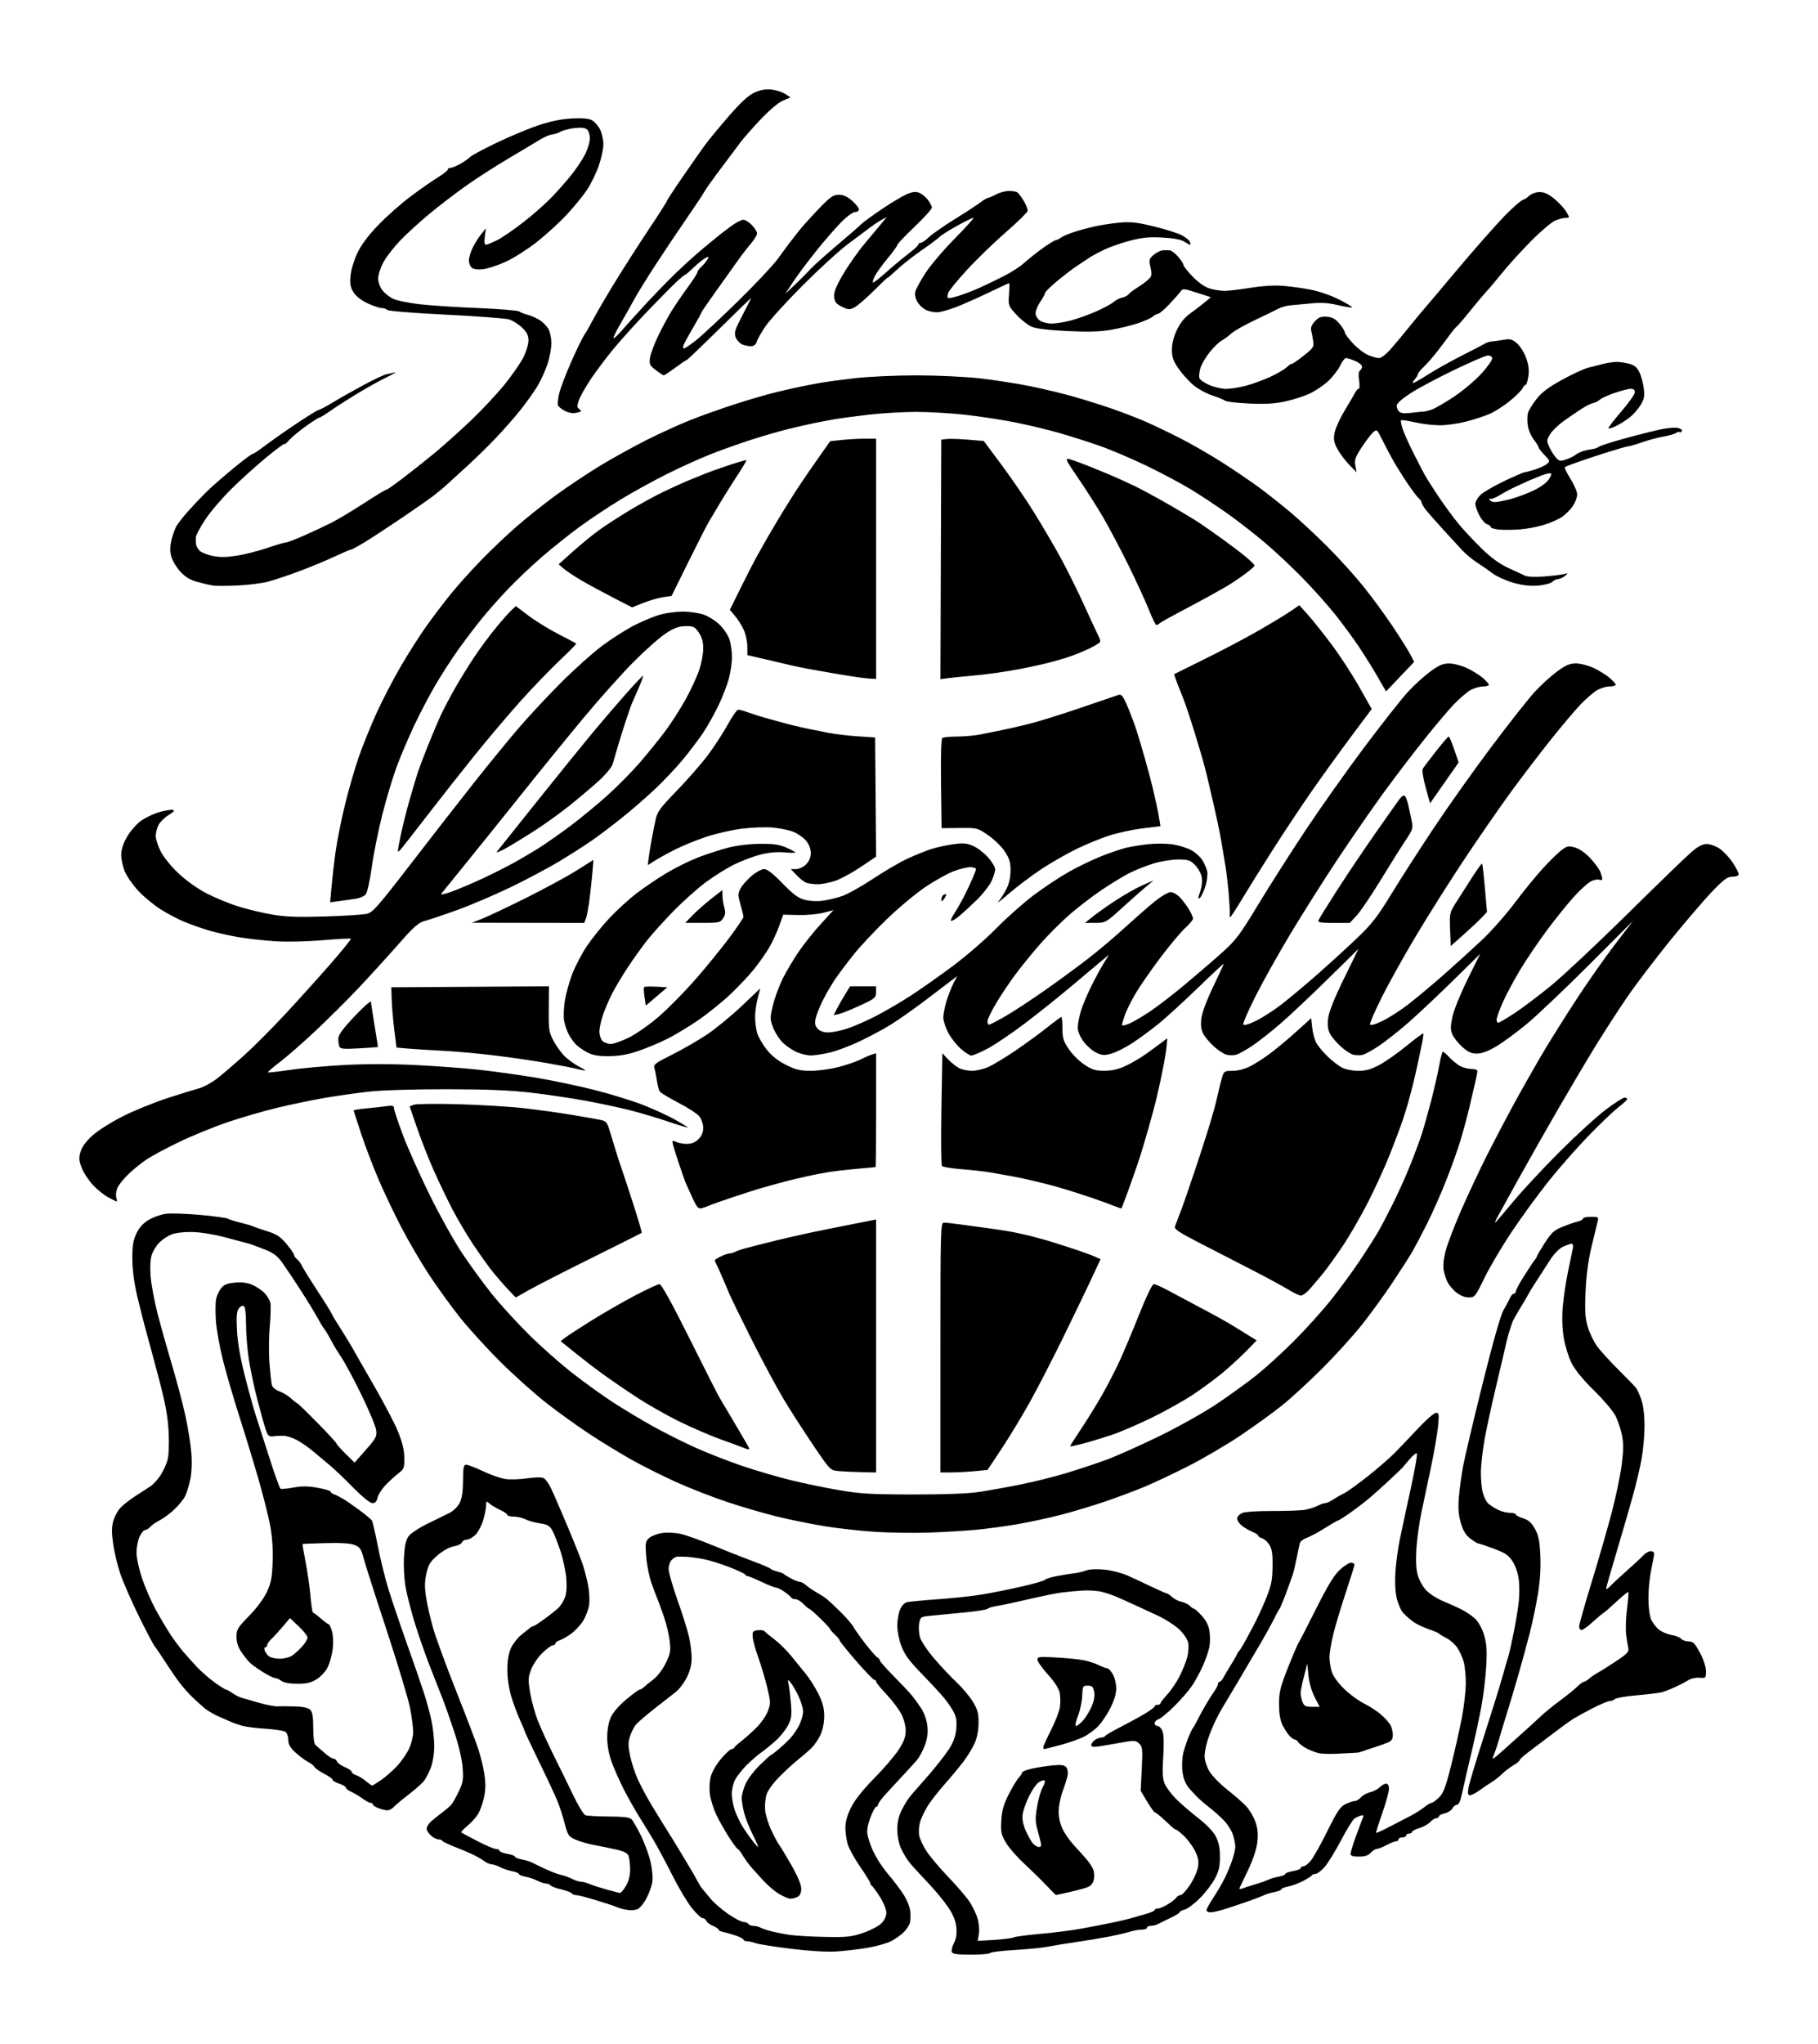
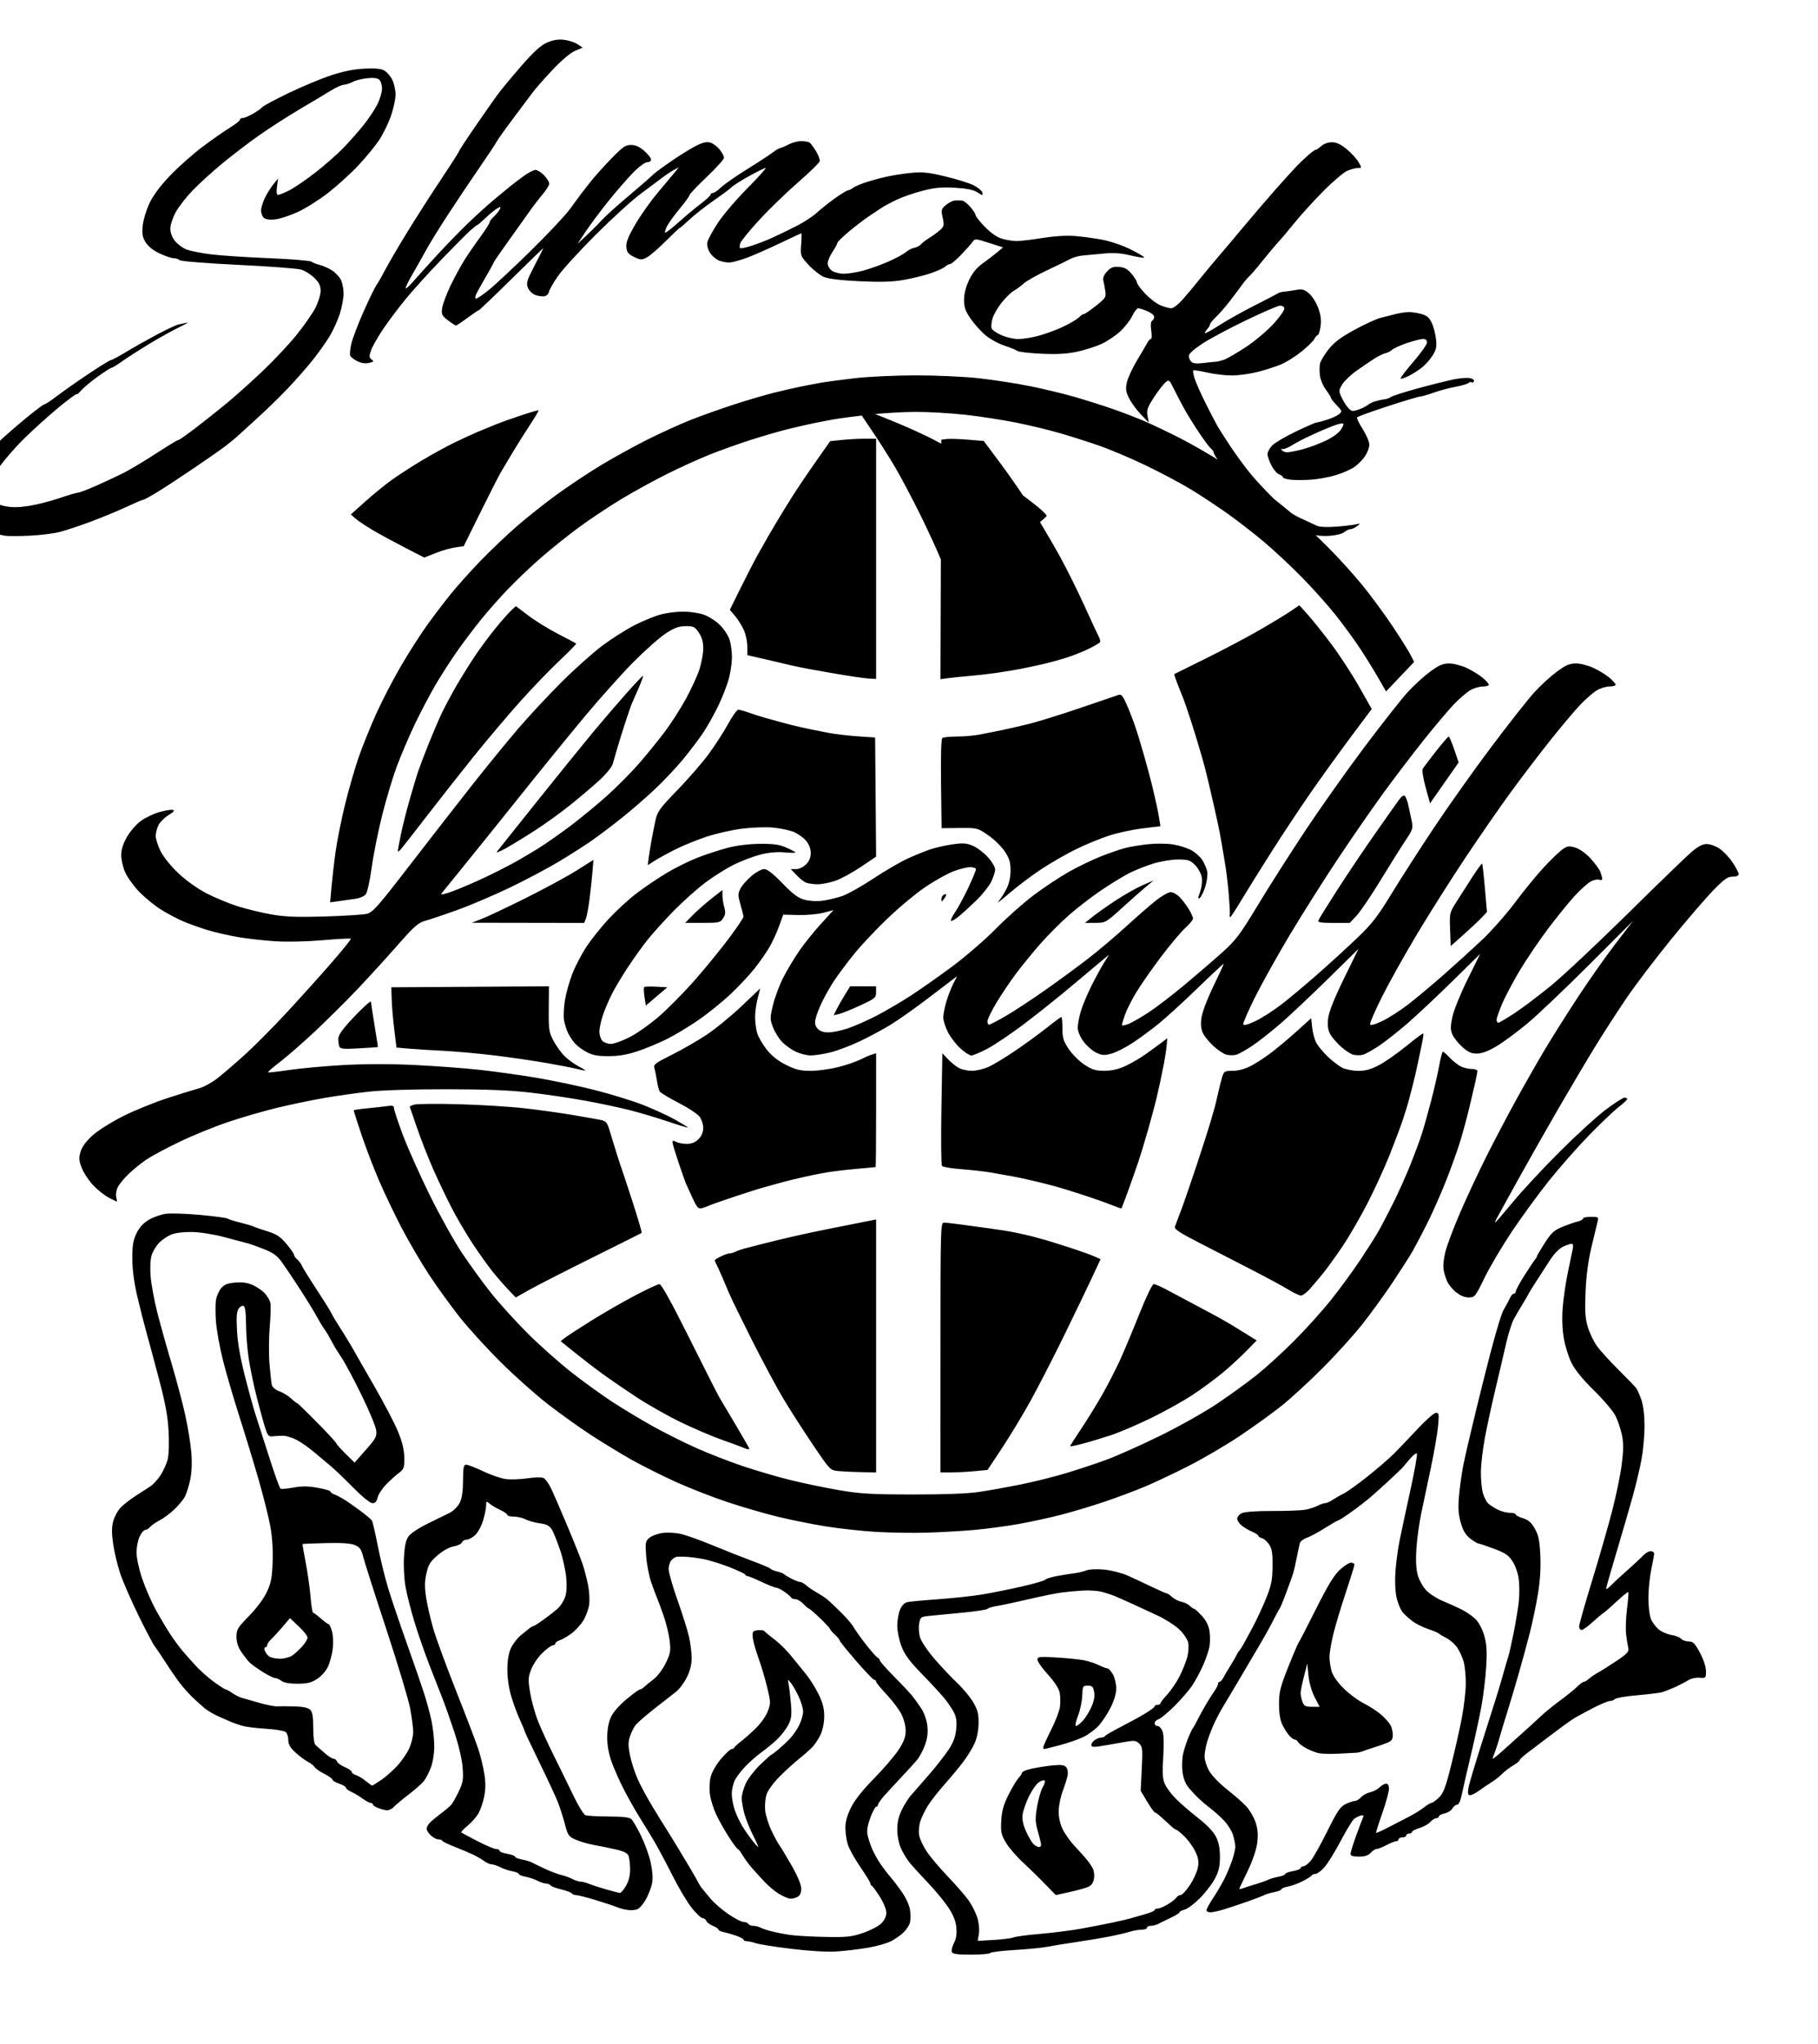
<svg xmlns="http://www.w3.org/2000/svg" id="svg1" version="1.1" viewBox="0 0 80.133 90.066" height="90.066mm" width="80.133mm">
  <defs id="defs1" />
  <g transform="translate(-70.223,-104.578)" id="layer1">
-     <path id="path1" d="m 112.176,190.591 c -0.025,-0.066 0.018,-0.243 0.097,-0.395 0.098,-0.19 0.13,-0.402 0.103,-0.684 -0.027,-0.285 -0.134,-0.551 -0.353,-0.881 -0.172,-0.26 -0.573,-0.746 -0.891,-1.08 -0.318,-0.334 -0.678,-0.728 -0.8,-0.875 -0.122,-0.147 -0.298,-0.432 -0.39,-0.635 -0.101,-0.222 -0.168,-0.555 -0.169,-0.839 -0.001,-0.334 0.059,-0.592 0.208,-0.889 0.115,-0.23 0.296,-0.515 0.402,-0.632 0.106,-0.117 0.454,-0.514 0.773,-0.883 0.319,-0.368 0.712,-0.868 0.873,-1.11 0.21,-0.316 0.306,-0.57 0.34,-0.901 0.035,-0.344 0.01,-0.534 -0.1,-0.751 -0.081,-0.16 -0.273,-0.443 -0.426,-0.629 -0.153,-0.186 -0.599,-0.668 -0.99,-1.07 -0.542,-0.557 -0.756,-0.846 -0.896,-1.214 -0.102,-0.266 -0.185,-0.671 -0.185,-0.902 0,-0.23 0.055,-0.549 0.121,-0.709 0.075,-0.18 0.196,-0.308 0.318,-0.335 0.108,-0.025 0.734,-0.083 1.391,-0.13 0.657,-0.047 1.534,-0.143 1.947,-0.213 0.414,-0.07 1.19,-0.227 1.726,-0.349 0.536,-0.122 0.996,-0.256 1.022,-0.298 0.027,-0.042 0.274,-0.117 0.55,-0.167 0.276,-0.05 0.617,-0.104 0.758,-0.12 0.141,-0.016 0.364,-0.07 0.496,-0.12 0.143,-0.054 0.466,-0.069 0.802,-0.036 0.309,0.03 0.772,0.149 1.028,0.264 0.256,0.115 0.735,0.339 1.065,0.497 0.329,0.158 0.626,0.288 0.66,0.288 0.033,0 0.138,0.072 0.232,0.16 0.094,0.088 0.279,0.181 0.41,0.208 0.131,0.026 0.297,0.107 0.369,0.179 0.072,0.072 0.157,0.131 0.189,0.131 0.032,0 0.186,0.139 0.341,0.309 0.191,0.209 0.301,0.429 0.338,0.677 0.03,0.202 0.029,0.511 -0.003,0.685 -0.032,0.175 -0.159,0.547 -0.283,0.826 -0.124,0.279 -0.338,0.678 -0.477,0.885 -0.139,0.208 -0.49,0.614 -0.781,0.903 -0.291,0.289 -0.606,0.551 -0.702,0.581 -0.095,0.03 -0.173,0.11 -0.173,0.176 0,0.067 0.058,0.121 0.129,0.121 0.071,0 0.169,0.105 0.219,0.233 0.057,0.147 0.069,0.561 0.032,1.126 -0.045,0.693 -0.03,0.96 0.066,1.188 0.068,0.162 0.294,0.465 0.503,0.673 0.209,0.208 0.65,0.588 0.979,0.844 0.373,0.29 0.665,0.597 0.775,0.814 0.124,0.245 0.176,0.509 0.176,0.89 0,0.423 -0.049,0.635 -0.224,0.964 -0.123,0.232 -0.422,0.621 -0.665,0.863 -0.243,0.242 -0.542,0.465 -0.665,0.496 -0.123,0.031 -0.224,0.083 -0.224,0.117 0,0.033 -0.181,0.146 -0.402,0.25 -0.221,0.104 -0.468,0.225 -0.549,0.269 -0.081,0.044 -0.224,0.079 -0.318,0.079 -0.094,0 -0.17,0.038 -0.17,0.085 0,0.047 -0.105,0.085 -0.233,0.085 -0.128,0 -0.366,0.042 -0.529,0.093 -0.163,0.051 -0.582,0.148 -0.931,0.216 -0.349,0.068 -0.997,0.175 -1.439,0.239 -0.442,0.064 -0.995,0.155 -1.228,0.201 -0.233,0.047 -0.891,0.112 -1.463,0.146 -0.572,0.033 -1.06,0.093 -1.085,0.133 -0.025,0.04 -0.406,0.072 -0.847,0.072 -0.612,0 -0.813,-0.028 -0.848,-0.119 z m 2.718,-0.64 c 0.093,-0.038 0.627,-0.109 1.185,-0.157 0.559,-0.048 1.359,-0.149 1.778,-0.225 0.419,-0.076 1.048,-0.198 1.397,-0.271 0.349,-0.073 0.73,-0.163 0.847,-0.2 0.116,-0.036 0.393,-0.116 0.614,-0.177 0.221,-0.061 0.402,-0.14 0.402,-0.177 0,-0.036 0.062,-0.066 0.138,-0.066 0.076,0 0.276,-0.084 0.445,-0.186 0.168,-0.102 0.337,-0.236 0.374,-0.296 0.037,-0.061 0.121,-0.11 0.186,-0.11 0.065,0 0.252,-0.201 0.415,-0.447 0.163,-0.246 0.322,-0.602 0.352,-0.791 0.042,-0.265 0.012,-0.428 -0.135,-0.717 -0.104,-0.205 -0.321,-0.497 -0.48,-0.649 -0.16,-0.151 -0.313,-0.275 -0.341,-0.275 -0.028,0 -0.111,-0.054 -0.184,-0.12 -0.074,-0.066 -0.261,-0.237 -0.416,-0.381 -0.155,-0.144 -0.308,-0.261 -0.34,-0.261 -0.032,0 -0.187,-0.215 -0.344,-0.478 l -0.286,-0.478 0.048,-0.965 c 0.043,-0.882 0.033,-0.978 -0.117,-1.118 -0.154,-0.143 -0.209,-0.145 -0.819,-0.035 -0.36,0.066 -0.797,0.14 -0.971,0.165 -0.222,0.033 -0.318,0.015 -0.318,-0.059 0,-0.058 0.067,-0.156 0.148,-0.218 0.082,-0.062 0.212,-0.114 0.289,-0.115 0.078,-0.001 0.154,-0.031 0.169,-0.066 0.015,-0.035 0.314,-0.21 0.663,-0.388 0.349,-0.179 0.835,-0.444 1.079,-0.589 0.244,-0.146 0.445,-0.295 0.445,-0.332 0,-0.037 0.057,-0.067 0.127,-0.067 0.07,0 0.127,-0.029 0.127,-0.064 2.2e-4,-0.035 0.137,-0.213 0.305,-0.395 0.167,-0.182 0.411,-0.544 0.543,-0.804 0.131,-0.26 0.282,-0.638 0.336,-0.84 0.053,-0.202 0.071,-0.488 0.04,-0.635 -0.033,-0.153 -0.203,-0.406 -0.398,-0.59 -0.188,-0.177 -0.612,-0.448 -0.943,-0.603 -0.331,-0.154 -0.83,-0.385 -1.11,-0.513 -0.279,-0.128 -0.622,-0.28 -0.762,-0.339 -0.14,-0.059 -0.406,-0.147 -0.593,-0.196 -0.186,-0.049 -0.567,-0.074 -0.847,-0.057 -0.279,0.017 -0.699,0.057 -0.931,0.087 -0.233,0.03 -0.881,0.162 -1.439,0.293 -0.559,0.131 -1.187,0.265 -1.397,0.298 -0.21,0.033 -0.4,0.09 -0.423,0.127 -0.023,0.036 -0.5,0.111 -1.058,0.165 -0.559,0.054 -1.215,0.117 -1.458,0.141 -0.428,0.041 -0.444,0.052 -0.498,0.341 -0.031,0.164 -0.013,0.441 0.039,0.615 0.052,0.174 0.338,0.599 0.636,0.944 0.298,0.345 0.749,0.823 1.003,1.063 0.254,0.239 0.57,0.62 0.703,0.847 0.195,0.333 0.24,0.509 0.237,0.92 -0.003,0.317 -0.068,0.652 -0.174,0.889 -0.093,0.21 -0.318,0.576 -0.498,0.814 -0.181,0.238 -0.551,0.683 -0.822,0.99 -0.272,0.306 -0.6,0.724 -0.729,0.928 -0.129,0.204 -0.283,0.515 -0.341,0.692 -0.058,0.177 -0.084,0.456 -0.057,0.621 0.027,0.165 0.18,0.494 0.34,0.732 0.16,0.237 0.583,0.736 0.94,1.109 0.357,0.373 0.765,0.844 0.909,1.048 0.143,0.204 0.314,0.547 0.379,0.762 0.068,0.224 0.096,0.524 0.067,0.701 l -0.052,0.31 0.705,-0.041 c 0.388,-0.023 0.781,-0.072 0.874,-0.111 z m 1.433,-2.309 c -0.231,-0.244 -0.672,-0.676 -0.979,-0.96 -0.307,-0.283 -0.663,-0.694 -0.791,-0.913 -0.205,-0.35 -0.229,-0.465 -0.2,-0.967 0.025,-0.435 0.1,-0.703 0.32,-1.14 0.158,-0.314 0.357,-0.646 0.443,-0.737 0.085,-0.092 0.155,-0.2 0.155,-0.242 0,-0.041 0.2,-0.119 0.445,-0.172 0.244,-0.054 0.659,-0.117 0.92,-0.142 0.361,-0.034 0.501,-0.013 0.581,0.083 0.059,0.07 0.085,0.232 0.06,0.361 -0.025,0.128 -0.123,0.443 -0.219,0.699 -0.095,0.256 -0.174,0.654 -0.176,0.883 -0.002,0.256 0.066,0.56 0.175,0.785 0.098,0.202 0.328,0.528 0.512,0.725 0.184,0.197 0.431,0.472 0.549,0.612 0.118,0.14 0.249,0.34 0.29,0.444 0.041,0.105 0.053,0.302 0.025,0.438 -0.033,0.163 -0.126,0.278 -0.273,0.336 -0.123,0.049 -0.483,0.147 -0.8,0.218 -0.317,0.071 -0.586,0.13 -0.597,0.13 -0.011,0 -0.209,-0.2 -0.441,-0.445 z m -0.228,-1.863 c -0.023,-0.105 -0.092,-0.371 -0.154,-0.592 -0.091,-0.326 -0.093,-0.516 -0.009,-1.006 0.057,-0.332 0.168,-0.712 0.246,-0.845 0.078,-0.132 0.117,-0.266 0.086,-0.297 -0.031,-0.031 -0.144,0.001 -0.252,0.072 -0.108,0.07 -0.304,0.349 -0.436,0.619 -0.132,0.27 -0.259,0.631 -0.282,0.802 -0.028,0.209 0.018,0.445 0.14,0.722 0.1,0.226 0.244,0.48 0.319,0.563 0.075,0.083 0.193,0.151 0.261,0.151 0.084,0 0.11,-0.061 0.082,-0.191 z m 0.106,-4.206 c 0,-0.043 0.156,-0.387 0.347,-0.765 0.191,-0.377 0.367,-0.835 0.391,-1.017 0.024,-0.182 0.02,-0.461 -0.01,-0.619 -0.034,-0.183 -0.225,-0.477 -0.518,-0.802 -0.255,-0.282 -0.464,-0.578 -0.464,-0.658 0,-0.13 0.085,-0.14 0.826,-0.097 0.454,0.026 0.997,0.08 1.207,0.12 0.21,0.04 0.511,0.137 0.669,0.216 0.158,0.079 0.33,0.144 0.381,0.144 0.051,2.9e-4 0.16,0.118 0.241,0.261 0.082,0.143 0.148,0.423 0.148,0.621 0,0.233 -0.09,0.537 -0.254,0.861 -0.14,0.275 -0.38,0.634 -0.533,0.797 -0.153,0.163 -0.448,0.38 -0.656,0.482 -0.207,0.102 -0.673,0.264 -1.034,0.36 -0.361,0.096 -0.676,0.174 -0.699,0.174 -0.023,0 -0.041,-0.035 -0.041,-0.079 z m 1.743,-1.165 c 0.116,-0.125 0.288,-0.401 0.382,-0.614 0.116,-0.261 0.155,-0.476 0.12,-0.662 -0.043,-0.23 -0.089,-0.275 -0.28,-0.275 -0.218,1.4e-4 -0.23,0.021 -0.245,0.448 -0.009,0.246 -0.094,0.646 -0.189,0.889 -0.098,0.248 -0.135,0.441 -0.086,0.441 0.048,0 0.182,-0.102 0.298,-0.227 z m -12.834,10.047 c -0.722,-0.087 -1.429,-0.199 -1.572,-0.248 -0.143,-0.049 -0.324,-0.089 -0.402,-0.089 -0.078,0 -0.142,-0.029 -0.142,-0.064 0,-0.035 -0.143,-0.114 -0.318,-0.176 -0.175,-0.061 -0.422,-0.132 -0.55,-0.157 -0.128,-0.025 -0.233,-0.075 -0.233,-0.11 0,-0.036 -0.112,-0.111 -0.248,-0.167 -0.136,-0.057 -0.269,-0.156 -0.294,-0.222 -0.025,-0.066 -0.097,-0.119 -0.16,-0.119 -0.063,0 -0.275,-0.197 -0.471,-0.439 -0.196,-0.241 -0.587,-0.897 -0.868,-1.456 -0.281,-0.56 -0.661,-1.267 -0.843,-1.572 -0.183,-0.305 -0.464,-0.764 -0.625,-1.02 -0.161,-0.256 -0.451,-0.77 -0.645,-1.142 -0.193,-0.372 -0.443,-0.929 -0.554,-1.238 -0.135,-0.375 -0.202,-0.741 -0.201,-1.101 0.001,-0.344 0.06,-0.667 0.161,-0.89 0.096,-0.211 0.365,-0.521 0.68,-0.783 0.287,-0.239 0.555,-0.434 0.595,-0.434 0.041,0 0.125,-0.049 0.186,-0.109 0.061,-0.06 0.248,-0.212 0.415,-0.338 0.172,-0.13 0.405,-0.437 0.539,-0.709 0.208,-0.424 0.228,-0.539 0.178,-0.984 -0.031,-0.277 -0.152,-0.776 -0.268,-1.108 -0.116,-0.332 -0.244,-0.68 -0.285,-0.774 -0.041,-0.093 -0.155,-0.398 -0.254,-0.677 -0.099,-0.279 -0.202,-0.804 -0.23,-1.165 -0.046,-0.602 -0.034,-0.67 0.134,-0.816 0.101,-0.088 0.358,-0.185 0.571,-0.217 0.22,-0.033 0.575,-0.015 0.823,0.041 0.24,0.055 0.874,0.282 1.41,0.504 0.536,0.223 1.317,0.531 1.736,0.686 0.419,0.154 0.781,0.308 0.805,0.342 0.024,0.034 0.157,0.089 0.296,0.123 0.139,0.034 0.272,0.085 0.296,0.113 0.023,0.028 0.169,0.117 0.324,0.199 0.155,0.082 0.329,0.148 0.386,0.148 0.057,0 0.179,0.067 0.271,0.148 0.092,0.082 0.296,0.221 0.454,0.31 0.158,0.089 0.363,0.222 0.455,0.296 0.092,0.074 0.368,0.334 0.615,0.577 0.246,0.243 0.498,0.536 0.559,0.649 0.061,0.114 0.298,0.448 0.526,0.743 0.228,0.295 0.466,0.566 0.529,0.604 0.063,0.037 0.114,0.1 0.114,0.14 0,0.04 0.277,0.352 0.615,0.694 0.338,0.342 0.699,0.725 0.801,0.852 0.103,0.126 0.284,0.378 0.404,0.558 0.126,0.19 0.239,0.51 0.268,0.758 0.036,0.308 0.007,0.551 -0.103,0.857 -0.084,0.235 -0.244,0.533 -0.354,0.663 -0.11,0.13 -0.418,0.468 -0.683,0.75 -0.265,0.283 -0.606,0.653 -0.758,0.823 -0.151,0.17 -0.275,0.349 -0.275,0.396 0,0.048 -0.035,0.087 -0.079,0.087 -0.043,0 -0.159,0.216 -0.258,0.479 -0.115,0.309 -0.161,0.572 -0.129,0.741 0.028,0.144 0.113,0.414 0.19,0.601 0.077,0.186 0.242,0.491 0.368,0.677 0.125,0.186 0.328,0.453 0.451,0.593 0.122,0.14 0.358,0.449 0.523,0.688 0.172,0.249 0.32,0.581 0.347,0.778 0.025,0.189 0.023,0.436 -0.005,0.548 -0.028,0.112 -0.15,0.302 -0.271,0.423 -0.121,0.121 -0.37,0.298 -0.555,0.394 -0.184,0.096 -0.648,0.228 -1.031,0.293 -0.383,0.065 -1.001,0.139 -1.373,0.163 -0.42,0.028 -1.176,-0.016 -1.99,-0.115 z m 3.161,-0.705 c 0.318,-0.11 0.677,-0.299 0.797,-0.419 0.137,-0.137 0.219,-0.313 0.219,-0.47 0,-0.14 -0.127,-0.451 -0.288,-0.704 -0.158,-0.249 -0.317,-0.465 -0.353,-0.481 -0.036,-0.015 -0.065,-0.064 -0.065,-0.109 0,-0.044 -0.203,-0.374 -0.451,-0.734 -0.248,-0.359 -0.496,-0.81 -0.55,-1.002 -0.055,-0.192 -0.099,-0.519 -0.099,-0.727 0,-0.251 0.085,-0.549 0.253,-0.884 0.164,-0.328 0.517,-0.773 1.006,-1.269 0.414,-0.42 0.897,-0.981 1.073,-1.246 0.237,-0.357 0.321,-0.574 0.326,-0.84 0.004,-0.212 -0.07,-0.513 -0.182,-0.739 -0.104,-0.21 -0.399,-0.603 -0.655,-0.874 -0.256,-0.271 -0.466,-0.528 -0.466,-0.572 0,-0.043 -0.036,-0.079 -0.08,-0.079 -0.044,0 -0.406,-0.376 -0.804,-0.836 -0.398,-0.46 -0.724,-0.865 -0.724,-0.9 0,-0.035 -0.095,-0.152 -0.212,-0.26 -0.116,-0.108 -0.212,-0.218 -0.212,-0.245 0,-0.027 -0.195,-0.238 -0.434,-0.47 -0.239,-0.231 -0.458,-0.421 -0.487,-0.422 -0.029,-8e-4 -0.142,-0.096 -0.252,-0.212 -0.11,-0.116 -0.268,-0.21 -0.353,-0.21 -0.084,0 -0.166,-0.03 -0.182,-0.067 -0.015,-0.037 -0.148,-0.151 -0.295,-0.254 -0.147,-0.103 -0.315,-0.187 -0.373,-0.187 -0.058,0 -0.348,-0.114 -0.643,-0.254 -0.296,-0.14 -0.572,-0.254 -0.615,-0.254 -0.043,0 -0.09,-0.03 -0.106,-0.068 -0.015,-0.037 -0.333,-0.186 -0.706,-0.332 -0.373,-0.145 -0.887,-0.304 -1.143,-0.352 -0.256,-0.048 -0.599,-0.093 -0.762,-0.1 -0.163,-0.007 -0.341,-0.008 -0.396,-0.003 -0.055,0.005 -0.16,0.068 -0.233,0.142 -0.073,0.073 -0.133,0.254 -0.133,0.402 1.7e-4,0.148 0.176,0.764 0.391,1.37 0.215,0.605 0.443,1.329 0.506,1.609 0.063,0.279 0.116,0.701 0.117,0.936 0.001,0.292 -0.067,0.566 -0.215,0.862 -0.119,0.239 -0.332,0.522 -0.473,0.63 -0.141,0.108 -0.567,0.44 -0.945,0.739 -0.378,0.298 -0.753,0.622 -0.832,0.72 -0.079,0.098 -0.192,0.323 -0.251,0.501 -0.086,0.261 -0.086,0.425 -5e-5,0.847 0.059,0.288 0.209,0.752 0.333,1.032 0.124,0.28 0.416,0.824 0.649,1.208 0.233,0.385 0.526,0.861 0.652,1.057 0.126,0.197 0.374,0.6 0.55,0.895 0.177,0.296 0.405,0.677 0.508,0.847 0.103,0.17 0.235,0.404 0.295,0.521 0.06,0.116 0.147,0.255 0.195,0.308 0.047,0.053 0.208,0.246 0.357,0.43 0.149,0.184 0.503,0.493 0.786,0.687 0.283,0.194 0.588,0.353 0.677,0.353 0.089,0 0.185,0.038 0.214,0.085 0.029,0.047 0.127,0.085 0.218,0.085 0.091,0 0.232,0.034 0.312,0.076 0.081,0.042 0.299,0.116 0.486,0.164 0.186,0.048 0.548,0.12 0.804,0.158 0.256,0.039 0.961,0.079 1.566,0.09 0.97,0.018 1.169,-0.004 1.679,-0.18 z m -3.699,-1.705 c -0.18,-0.107 -0.485,-0.362 -0.677,-0.568 -0.193,-0.206 -0.448,-0.488 -0.568,-0.627 -0.12,-0.139 -0.29,-0.375 -0.378,-0.525 -0.088,-0.15 -0.184,-0.272 -0.213,-0.272 -0.029,0 -0.206,-0.238 -0.393,-0.53 -0.187,-0.291 -0.439,-0.739 -0.559,-0.995 -0.12,-0.256 -0.244,-0.657 -0.275,-0.891 -0.032,-0.243 -0.014,-0.58 0.041,-0.784 0.053,-0.197 0.257,-0.546 0.453,-0.775 0.196,-0.229 0.401,-0.419 0.455,-0.423 0.054,-0.003 0.111,-0.035 0.127,-0.071 0.015,-0.036 0.143,-0.152 0.282,-0.259 0.14,-0.107 0.433,-0.366 0.652,-0.576 0.221,-0.212 0.461,-0.549 0.54,-0.756 0.136,-0.356 0.135,-0.406 -0.027,-1.073 -0.093,-0.385 -0.27,-0.974 -0.391,-1.309 -0.122,-0.335 -0.231,-0.735 -0.243,-0.889 -0.02,-0.251 0.002,-0.282 0.223,-0.307 0.135,-0.015 0.268,0.004 0.296,0.043 0.028,0.039 0.223,0.2 0.433,0.358 0.21,0.158 0.533,0.475 0.72,0.704 0.186,0.229 0.484,0.595 0.662,0.813 0.178,0.218 0.435,0.625 0.571,0.905 0.183,0.376 0.247,0.629 0.246,0.974 -0.001,0.275 -0.067,0.604 -0.161,0.804 -0.087,0.186 -0.251,0.434 -0.363,0.55 -0.112,0.116 -0.372,0.345 -0.577,0.508 -0.205,0.163 -0.589,0.512 -0.854,0.776 -0.271,0.271 -0.526,0.617 -0.584,0.793 -0.057,0.172 -0.086,0.49 -0.065,0.705 0.021,0.216 0.147,0.621 0.281,0.9 0.133,0.279 0.288,0.565 0.343,0.635 0.056,0.07 0.296,0.468 0.534,0.885 0.277,0.485 0.433,0.858 0.433,1.034 0,0.186 -0.053,0.304 -0.164,0.363 -0.09,0.048 -0.233,0.084 -0.318,0.08 -0.085,-0.004 -0.301,-0.095 -0.481,-0.202 z m -1.166,-2.605 c -0.147,-0.291 -0.319,-0.72 -0.381,-0.953 -0.062,-0.233 -0.113,-0.538 -0.113,-0.677 4.7e-4,-0.14 0.079,-0.425 0.174,-0.635 0.095,-0.21 0.379,-0.581 0.631,-0.826 0.252,-0.244 0.475,-0.445 0.494,-0.445 0.019,0 0.16,-0.105 0.313,-0.233 0.152,-0.128 0.386,-0.347 0.519,-0.487 0.133,-0.14 0.317,-0.409 0.409,-0.598 0.092,-0.189 0.167,-0.456 0.166,-0.593 -4.6e-4,-0.137 -0.091,-0.439 -0.202,-0.672 -0.111,-0.233 -0.265,-0.5 -0.343,-0.593 -0.138,-0.165 -0.14,-0.162 -0.091,0.085 0.028,0.14 0.073,0.523 0.1,0.851 0.041,0.498 0.021,0.653 -0.123,0.931 -0.095,0.184 -0.318,0.471 -0.497,0.639 -0.179,0.168 -0.477,0.414 -0.663,0.547 -0.186,0.133 -0.491,0.396 -0.677,0.584 -0.186,0.188 -0.409,0.467 -0.494,0.621 -0.085,0.153 -0.155,0.439 -0.154,0.635 8.7e-4,0.196 0.061,0.523 0.134,0.728 0.073,0.204 0.216,0.509 0.317,0.677 0.101,0.168 0.295,0.449 0.43,0.623 0.135,0.175 0.262,0.318 0.282,0.318 0.02,0 -0.084,-0.238 -0.231,-0.529 z m 19.993,3.311 c 0,-0.053 0.133,-0.298 0.297,-0.544 0.163,-0.246 0.388,-0.631 0.5,-0.855 0.112,-0.225 0.264,-0.591 0.338,-0.814 0.074,-0.223 0.135,-0.485 0.135,-0.583 0,-0.098 -0.045,-0.328 -0.1,-0.511 -0.055,-0.183 -0.236,-0.474 -0.402,-0.646 -0.166,-0.172 -0.428,-0.408 -0.582,-0.524 -0.154,-0.116 -0.382,-0.307 -0.508,-0.425 -0.126,-0.118 -0.331,-0.337 -0.455,-0.486 -0.154,-0.184 -0.245,-0.415 -0.283,-0.721 -0.032,-0.257 -0.015,-0.611 0.039,-0.826 0.052,-0.207 0.16,-0.529 0.238,-0.715 0.079,-0.186 0.163,-0.358 0.187,-0.381 0.025,-0.023 0.11,-0.176 0.191,-0.339 0.08,-0.163 0.247,-0.468 0.37,-0.677 0.123,-0.21 0.295,-0.482 0.383,-0.606 0.088,-0.124 0.159,-0.266 0.159,-0.318 0,-0.051 0.032,-0.093 0.071,-0.093 0.039,0 0.116,-0.086 0.17,-0.191 0.054,-0.105 0.195,-0.343 0.312,-0.529 0.117,-0.186 0.238,-0.396 0.268,-0.466 0.03,-0.07 0.077,-0.146 0.104,-0.169 0.027,-0.023 0.103,-0.138 0.17,-0.254 0.067,-0.116 0.264,-0.478 0.438,-0.804 0.174,-0.326 0.439,-0.897 0.589,-1.27 0.229,-0.567 0.274,-0.795 0.282,-1.4 0.007,-0.572 -0.024,-0.773 -0.148,-0.963 -0.086,-0.132 -0.229,-0.259 -0.318,-0.282 -0.088,-0.023 -0.161,-0.071 -0.161,-0.107 0,-0.035 -0.116,-0.113 -0.257,-0.171 -0.142,-0.059 -0.351,-0.18 -0.466,-0.27 -0.115,-0.09 -0.208,-0.231 -0.208,-0.313 0,-0.082 0.095,-0.193 0.211,-0.246 0.126,-0.057 0.668,-0.095 1.341,-0.092 0.622,0.002 1.275,-0.023 1.453,-0.056 0.178,-0.033 0.422,-0.112 0.542,-0.175 0.121,-0.063 0.271,-0.115 0.333,-0.115 0.063,-2.9e-4 0.215,-0.069 0.339,-0.152 0.124,-0.083 0.339,-0.206 0.479,-0.273 0.14,-0.067 0.61,-0.404 1.046,-0.75 0.435,-0.345 0.969,-0.806 1.185,-1.025 0.216,-0.218 0.685,-0.708 1.04,-1.089 0.356,-0.381 0.713,-0.692 0.794,-0.692 0.132,0 0.141,0.064 0.088,0.607 -0.033,0.334 -0.173,1.143 -0.311,1.799 -0.138,0.656 -0.328,1.555 -0.422,1.997 -0.094,0.442 -0.193,1.155 -0.22,1.583 -0.033,0.52 -0.013,0.908 0.06,1.169 0.06,0.214 0.227,0.514 0.372,0.667 0.145,0.153 0.472,0.364 0.729,0.47 0.256,0.106 0.63,0.275 0.83,0.374 0.201,0.1 0.475,0.289 0.61,0.42 0.145,0.141 0.303,0.436 0.386,0.72 0.111,0.376 0.131,0.674 0.091,1.37 -0.028,0.489 -0.124,1.289 -0.215,1.778 -0.09,0.489 -0.297,1.441 -0.459,2.117 -0.162,0.675 -0.339,1.447 -0.394,1.714 -0.064,0.312 -0.142,0.487 -0.217,0.487 -0.065,0 -0.157,0.073 -0.205,0.162 -0.048,0.089 -0.202,0.188 -0.342,0.218 -0.14,0.031 -0.255,0.091 -0.255,0.134 0,0.043 -0.051,0.078 -0.114,0.078 -0.063,0 -0.183,0.076 -0.268,0.17 -0.085,0.093 -0.3,0.214 -0.479,0.267 -0.179,0.053 -0.325,0.129 -0.325,0.169 0,0.039 -0.057,0.071 -0.127,0.071 -0.07,0 -0.127,0.038 -0.127,0.085 0,0.047 -0.076,0.085 -0.169,0.085 -0.093,0 -0.169,0.038 -0.169,0.085 0,0.047 -0.048,0.085 -0.107,0.085 -0.059,0 -0.249,0.076 -0.423,0.169 -0.174,0.093 -0.367,0.169 -0.43,0.169 -0.063,0 -0.183,0.076 -0.267,0.169 -0.108,0.12 -0.261,0.169 -0.521,0.169 -0.262,0 -0.368,-0.035 -0.368,-0.121 0,-0.067 0.109,-0.419 0.241,-0.783 0.133,-0.364 0.269,-0.726 0.303,-0.804 0.048,-0.109 0.026,-0.132 -0.093,-0.1 -0.085,0.023 -0.215,0.087 -0.289,0.142 -0.074,0.055 -0.341,0.492 -0.593,0.971 -0.252,0.479 -0.576,1.002 -0.72,1.164 -0.144,0.162 -0.322,0.294 -0.395,0.294 -0.073,0 -0.146,0.029 -0.162,0.064 -0.015,0.035 -0.191,0.148 -0.389,0.25 -0.199,0.103 -0.494,0.212 -0.656,0.242 -0.162,0.03 -0.295,0.085 -0.295,0.121 0,0.036 -0.138,0.092 -0.307,0.123 -0.169,0.032 -0.369,0.091 -0.445,0.131 -0.076,0.041 -0.404,0.167 -0.73,0.282 -0.326,0.114 -0.79,0.269 -1.032,0.344 -0.242,0.075 -0.518,0.136 -0.614,0.136 -0.096,0 -0.175,-0.044 -0.175,-0.097 z m 2.154,-1.14 c 0.235,-0.071 0.49,-0.162 0.566,-0.202 0.076,-0.04 0.276,-0.099 0.445,-0.13 0.169,-0.032 0.307,-0.088 0.307,-0.125 0,-0.037 0.152,-0.093 0.339,-0.125 0.186,-0.032 0.339,-0.092 0.339,-0.134 0,-0.043 0.054,-0.077 0.119,-0.077 0.066,0 0.212,-0.11 0.325,-0.245 0.113,-0.135 0.443,-0.722 0.732,-1.305 0.442,-0.891 0.572,-1.082 0.809,-1.195 0.156,-0.074 0.338,-0.134 0.405,-0.134 0.067,0 0.189,-0.074 0.271,-0.165 0.082,-0.09 0.263,-0.19 0.403,-0.22 0.14,-0.031 0.326,-0.128 0.415,-0.216 0.088,-0.088 0.218,-0.161 0.288,-0.161 0.083,0 0.126,0.082 0.125,0.233 -0.001,0.128 -0.134,0.611 -0.296,1.072 -0.162,0.462 -0.284,0.85 -0.272,0.863 0.013,0.013 0.259,-0.099 0.547,-0.247 0.288,-0.148 0.707,-0.364 0.929,-0.48 0.223,-0.115 0.513,-0.296 0.645,-0.402 0.132,-0.106 0.277,-0.193 0.322,-0.193 0.045,0 0.192,-0.105 0.325,-0.233 0.2,-0.192 0.294,-0.439 0.54,-1.418 0.164,-0.652 0.377,-1.597 0.473,-2.1 0.096,-0.503 0.174,-1.189 0.174,-1.524 -2.6e-4,-0.335 -0.042,-0.758 -0.092,-0.94 -0.05,-0.182 -0.174,-0.457 -0.275,-0.611 -0.101,-0.155 -0.316,-0.349 -0.479,-0.432 -0.163,-0.083 -0.315,-0.175 -0.339,-0.204 -0.023,-0.029 -0.229,-0.117 -0.457,-0.194 -0.228,-0.077 -0.533,-0.224 -0.677,-0.327 -0.144,-0.103 -0.346,-0.282 -0.449,-0.399 -0.103,-0.117 -0.231,-0.422 -0.286,-0.678 -0.061,-0.285 -0.078,-0.74 -0.045,-1.174 0.03,-0.389 0.113,-0.999 0.186,-1.355 0.072,-0.356 0.285,-1.345 0.472,-2.199 0.187,-0.854 0.315,-1.577 0.284,-1.609 -0.031,-0.031 -0.169,0.077 -0.307,0.24 -0.138,0.163 -0.284,0.334 -0.325,0.381 -0.041,0.047 -0.299,0.294 -0.574,0.55 -0.275,0.256 -0.656,0.599 -0.847,0.762 -0.19,0.163 -0.574,0.458 -0.852,0.656 -0.278,0.198 -0.53,0.36 -0.56,0.36 -0.03,0 -0.296,0.153 -0.591,0.339 -0.295,0.187 -0.655,0.38 -0.799,0.43 -0.144,0.05 -0.28,0.155 -0.302,0.232 -0.022,0.078 -0.085,0.37 -0.139,0.649 -0.055,0.279 -0.13,0.603 -0.168,0.72 -0.038,0.116 -0.175,0.497 -0.306,0.847 -0.13,0.349 -0.258,0.654 -0.282,0.677 -0.025,0.023 -0.139,0.233 -0.254,0.466 -0.115,0.233 -0.4,0.747 -0.634,1.143 -0.234,0.396 -0.463,0.786 -0.511,0.866 -0.047,0.081 -0.272,0.462 -0.499,0.847 -0.227,0.385 -0.495,0.834 -0.595,0.997 -0.1,0.163 -0.263,0.468 -0.363,0.677 -0.1,0.21 -0.242,0.569 -0.315,0.798 -0.074,0.229 -0.134,0.55 -0.134,0.712 0,0.162 0.094,0.456 0.21,0.653 0.115,0.197 0.468,0.56 0.783,0.806 0.315,0.246 0.696,0.581 0.846,0.743 0.15,0.162 0.334,0.478 0.408,0.702 0.099,0.297 0.119,0.54 0.075,0.896 -0.036,0.295 -0.197,0.774 -0.404,1.208 -0.189,0.396 -0.361,0.754 -0.381,0.797 -0.02,0.042 0.033,0.05 0.118,0.018 0.085,-0.033 0.348,-0.118 0.583,-0.189 z m 2.799,-5.777 c -0.14,-0.03 -0.387,-0.127 -0.55,-0.214 -0.163,-0.088 -0.327,-0.212 -0.364,-0.275 -0.037,-0.064 -0.107,-0.116 -0.156,-0.116 -0.048,0 -0.161,-0.086 -0.251,-0.191 -0.09,-0.105 -0.225,-0.324 -0.301,-0.487 -0.088,-0.189 -0.137,-0.515 -0.135,-0.9 0.002,-0.518 0.06,-0.746 0.403,-1.609 0.22,-0.553 0.43,-1.043 0.466,-1.09 0.036,-0.047 0.38,-0.713 0.765,-1.482 0.511,-1.021 0.792,-1.482 1.043,-1.714 0.189,-0.175 0.412,-0.318 0.495,-0.318 0.083,0 0.152,0.04 0.152,0.088 0,0.049 -0.174,0.609 -0.386,1.245 -0.212,0.636 -0.46,1.463 -0.55,1.838 -0.09,0.375 -0.163,0.815 -0.164,0.978 -7e-5,0.163 0.041,0.443 0.09,0.622 0.057,0.204 0.254,0.489 0.529,0.763 0.241,0.241 0.648,0.543 0.904,0.671 0.256,0.128 0.604,0.356 0.772,0.507 0.169,0.151 0.35,0.357 0.402,0.459 0.052,0.102 0.095,0.292 0.095,0.424 0,0.181 -0.057,0.263 -0.233,0.336 -0.128,0.054 -0.385,0.144 -0.572,0.202 -0.186,0.057 -0.415,0.134 -0.508,0.171 -0.093,0.036 -0.226,0.069 -0.296,0.071 -0.07,0.003 -0.413,0.021 -0.762,0.04 -0.349,0.019 -0.749,0.011 -0.889,-0.019 z m -0.186,-2.47 c -0.132,-0.255 -0.242,-0.637 -0.273,-0.953 l -0.052,-0.527 -0.147,0.568 c -0.081,0.312 -0.147,0.643 -0.147,0.735 0,0.092 0.037,0.265 0.083,0.385 0.07,0.183 0.136,0.217 0.419,0.217 h 0.337 z m -30.463,9.344 c -0.093,-0.02 -0.246,-0.07 -0.339,-0.11 -0.093,-0.04 -0.493,-0.172 -0.889,-0.292 -0.396,-0.121 -0.784,-0.22 -0.863,-0.219 -0.079,2.1e-4 -0.164,-0.034 -0.19,-0.076 -0.026,-0.042 -0.238,-0.122 -0.471,-0.178 -0.233,-0.056 -0.445,-0.136 -0.471,-0.178 -0.026,-0.042 -0.112,-0.076 -0.19,-0.077 -0.079,-2.9e-4 -0.25,-0.056 -0.38,-0.124 -0.13,-0.068 -0.368,-0.148 -0.529,-0.178 -0.161,-0.03 -0.293,-0.085 -0.293,-0.121 0,-0.036 -0.132,-0.09 -0.293,-0.121 -0.161,-0.03 -0.399,-0.11 -0.529,-0.178 -0.13,-0.068 -0.298,-0.124 -0.373,-0.124 -0.075,-2.9e-4 -0.228,-0.067 -0.339,-0.149 -0.111,-0.082 -0.335,-0.211 -0.498,-0.288 -0.163,-0.077 -0.525,-0.23 -0.804,-0.339 -0.279,-0.109 -0.521,-0.227 -0.536,-0.262 -0.015,-0.035 -0.094,-0.064 -0.175,-0.064 -0.081,0 -0.23,-0.078 -0.332,-0.173 -0.102,-0.095 -0.185,-0.228 -0.185,-0.296 0,-0.068 0.068,-0.192 0.151,-0.275 0.083,-0.083 0.302,-0.264 0.487,-0.402 0.185,-0.138 0.386,-0.308 0.447,-0.378 0.061,-0.07 0.209,-0.332 0.329,-0.583 0.191,-0.4 0.212,-0.53 0.172,-1.059 -0.028,-0.373 -0.175,-0.991 -0.384,-1.619 -0.186,-0.558 -0.415,-1.206 -0.509,-1.438 -0.094,-0.233 -0.347,-0.881 -0.564,-1.439 -0.217,-0.559 -0.52,-1.435 -0.675,-1.947 -0.155,-0.512 -0.329,-1.202 -0.387,-1.534 -0.058,-0.331 -0.088,-0.914 -0.066,-1.295 0.029,-0.506 0.085,-0.754 0.206,-0.921 0.091,-0.126 0.469,-0.375 0.839,-0.554 0.37,-0.179 0.807,-0.393 0.97,-0.476 0.163,-0.083 0.361,-0.28 0.44,-0.437 0.1,-0.198 0.145,-0.502 0.148,-0.985 0.003,-0.581 0.027,-0.699 0.139,-0.699 0.074,0 0.408,0.13 0.743,0.288 0.334,0.159 0.778,0.313 0.987,0.343 0.209,0.03 0.643,0.017 0.965,-0.03 0.336,-0.049 0.644,-0.053 0.722,-0.011 0.075,0.04 0.218,0.238 0.317,0.44 0.099,0.202 0.427,0.957 0.73,1.679 0.303,0.722 0.607,1.484 0.676,1.693 0.069,0.21 0.172,0.607 0.229,0.884 0.057,0.277 0.08,0.673 0.052,0.88 -0.028,0.208 -0.151,0.534 -0.273,0.725 -0.122,0.191 -0.364,0.448 -0.538,0.571 -0.174,0.123 -0.398,0.249 -0.498,0.281 -0.1,0.032 -0.182,0.093 -0.182,0.137 0,0.043 -0.05,0.079 -0.11,0.079 -0.06,0 -0.266,0.15 -0.457,0.333 -0.191,0.183 -0.415,0.511 -0.498,0.729 -0.136,0.355 -0.14,0.462 -0.043,1.042 0.06,0.355 0.215,0.913 0.345,1.24 0.13,0.326 0.445,1.013 0.7,1.525 0.255,0.512 0.64,1.299 0.856,1.748 0.216,0.449 0.455,0.84 0.53,0.87 0.076,0.029 0.538,0.054 1.027,0.057 0.646,0.003 0.921,0.036 1.008,0.122 0.065,0.065 0.251,0.387 0.413,0.715 0.162,0.328 0.353,0.85 0.425,1.16 0.08,0.346 0.109,0.698 0.074,0.91 -0.031,0.19 -0.156,0.525 -0.278,0.743 -0.122,0.218 -0.298,0.418 -0.393,0.443 -0.095,0.025 -0.229,0.042 -0.299,0.037 -0.07,-0.005 -0.203,-0.025 -0.296,-0.045 z m 0.111,-1.035 c 0.124,-0.22 0.183,-0.465 0.179,-0.741 -0.003,-0.226 -0.035,-0.487 -0.071,-0.579 -0.046,-0.119 -0.211,-0.2 -0.566,-0.28 -0.275,-0.062 -0.707,-0.15 -0.96,-0.196 -0.253,-0.046 -0.613,-0.15 -0.799,-0.232 -0.315,-0.137 -0.349,-0.187 -0.482,-0.695 -0.079,-0.301 -0.218,-0.737 -0.31,-0.97 -0.092,-0.233 -0.459,-1.02 -0.815,-1.749 -0.356,-0.729 -0.648,-1.347 -0.648,-1.374 0,-0.026 -0.093,-0.248 -0.206,-0.494 -0.114,-0.246 -0.285,-0.708 -0.381,-1.027 -0.107,-0.357 -0.174,-0.813 -0.173,-1.185 0.001,-0.403 0.054,-0.719 0.157,-0.947 0.086,-0.188 0.285,-0.446 0.443,-0.573 0.158,-0.127 0.333,-0.268 0.389,-0.314 0.056,-0.046 0.127,-0.083 0.158,-0.083 0.031,0 0.251,-0.142 0.49,-0.316 0.239,-0.174 0.514,-0.393 0.612,-0.487 0.098,-0.094 0.226,-0.296 0.286,-0.448 0.07,-0.179 0.093,-0.48 0.064,-0.847 -0.025,-0.313 -0.146,-0.871 -0.269,-1.24 -0.123,-0.369 -0.286,-0.776 -0.362,-0.904 -0.109,-0.184 -0.222,-0.245 -0.535,-0.288 -0.219,-0.03 -0.502,-0.109 -0.63,-0.175 -0.128,-0.066 -0.361,-0.121 -0.519,-0.121 -0.158,0 -0.287,-0.034 -0.287,-0.075 0,-0.041 -0.143,-0.141 -0.318,-0.222 -0.175,-0.081 -0.384,-0.206 -0.466,-0.277 -0.136,-0.119 -0.148,-0.112 -0.148,0.08 0,0.115 -0.06,0.411 -0.133,0.658 -0.073,0.247 -0.231,0.539 -0.351,0.65 -0.12,0.111 -0.29,0.202 -0.377,0.202 -0.088,0 -0.18,0.054 -0.206,0.121 -0.025,0.066 -0.188,0.145 -0.361,0.174 -0.19,0.032 -0.47,0.186 -0.707,0.389 -0.33,0.282 -0.41,0.411 -0.498,0.804 -0.081,0.36 -0.083,0.61 -0.01,1.078 0.052,0.335 0.194,0.949 0.315,1.365 0.121,0.416 0.576,1.654 1.011,2.752 0.436,1.098 0.872,2.242 0.971,2.543 0.099,0.301 0.218,0.792 0.266,1.091 0.062,0.39 0.059,0.68 -0.01,1.02 -0.053,0.261 -0.172,0.598 -0.264,0.749 -0.092,0.151 -0.305,0.388 -0.474,0.527 -0.169,0.139 -0.29,0.268 -0.269,0.287 0.021,0.019 0.341,0.191 0.712,0.383 0.371,0.192 0.742,0.349 0.826,0.349 0.083,0 0.151,0.035 0.151,0.077 0,0.043 0.152,0.103 0.339,0.134 0.186,0.032 0.339,0.088 0.339,0.125 0,0.037 0.138,0.094 0.307,0.125 0.169,0.032 0.369,0.092 0.445,0.134 0.076,0.042 0.339,0.17 0.586,0.285 0.246,0.114 0.563,0.233 0.704,0.264 0.141,0.031 0.358,0.11 0.483,0.175 0.125,0.065 0.291,0.119 0.37,0.119 0.079,2.9e-4 0.25,0.045 0.381,0.1 0.131,0.054 0.467,0.163 0.746,0.242 0.279,0.079 0.549,0.148 0.598,0.155 0.05,0.006 0.173,-0.136 0.275,-0.317 z m -10.928,-3.422 c -0.128,-0.051 -0.233,-0.123 -0.233,-0.16 0,-0.038 -0.044,-0.068 -0.098,-0.068 -0.054,0 -0.216,-0.087 -0.36,-0.193 -0.144,-0.106 -0.367,-0.239 -0.495,-0.295 -0.128,-0.056 -0.233,-0.137 -0.233,-0.181 0,-0.044 -0.133,-0.124 -0.296,-0.178 -0.163,-0.054 -0.296,-0.132 -0.296,-0.174 0,-0.042 -0.162,-0.158 -0.36,-0.258 -0.198,-0.1 -0.39,-0.234 -0.428,-0.298 -0.037,-0.064 -0.172,-0.17 -0.299,-0.235 -0.127,-0.066 -0.373,-0.249 -0.546,-0.408 -0.232,-0.213 -0.315,-0.357 -0.315,-0.548 0,-0.142 -0.053,-0.302 -0.117,-0.356 -0.064,-0.053 -0.455,-0.117 -0.868,-0.142 -0.413,-0.025 -0.884,-0.083 -1.047,-0.131 -0.163,-0.047 -0.373,-0.12 -0.466,-0.16 -0.093,-0.041 -0.346,-0.151 -0.562,-0.246 -0.216,-0.094 -0.497,-0.258 -0.624,-0.364 -0.128,-0.106 -0.366,-0.321 -0.53,-0.477 -0.164,-0.156 -0.42,-0.444 -0.57,-0.64 -0.149,-0.196 -0.429,-0.601 -0.621,-0.901 -0.192,-0.3 -0.409,-0.621 -0.483,-0.714 -0.073,-0.093 -0.396,-0.707 -0.718,-1.364 -0.322,-0.657 -0.684,-1.488 -0.804,-1.847 -0.12,-0.359 -0.261,-0.945 -0.311,-1.303 -0.069,-0.486 -0.067,-0.741 0.007,-1.011 0.055,-0.198 0.203,-0.466 0.329,-0.594 0.126,-0.129 0.42,-0.358 0.653,-0.509 0.233,-0.151 0.525,-0.34 0.649,-0.419 0.124,-0.08 0.325,-0.298 0.447,-0.485 0.121,-0.187 0.262,-0.493 0.313,-0.68 0.055,-0.201 0.074,-0.702 0.048,-1.228 -0.034,-0.68 -0.134,-1.228 -0.423,-2.328 -0.208,-0.792 -0.46,-1.725 -0.558,-2.074 -0.098,-0.349 -0.277,-1.054 -0.398,-1.566 -0.145,-0.616 -0.219,-1.181 -0.221,-1.669 -0.002,-0.591 0.034,-0.814 0.184,-1.123 0.128,-0.263 0.3,-0.452 0.545,-0.596 0.197,-0.116 0.534,-0.234 0.748,-0.264 0.214,-0.029 0.897,-0.007 1.517,0.05 0.62,0.057 1.166,0.131 1.212,0.164 0.047,0.033 0.294,0.112 0.55,0.174 0.256,0.062 0.523,0.141 0.593,0.175 0.07,0.034 0.348,0.13 0.619,0.214 0.392,0.122 0.56,0.234 0.826,0.551 0.183,0.219 0.334,0.436 0.334,0.482 0,0.046 0.061,0.134 0.136,0.196 0.075,0.062 0.17,0.19 0.211,0.286 0.042,0.095 0.326,0.554 0.631,1.019 0.305,0.466 0.593,0.923 0.639,1.016 0.046,0.093 0.131,0.246 0.188,0.339 0.058,0.093 0.237,0.379 0.398,0.635 0.161,0.256 0.35,0.572 0.421,0.701 0.07,0.129 0.477,0.839 0.903,1.577 0.427,0.738 0.9,1.642 1.051,2.008 0.195,0.474 0.276,0.809 0.281,1.158 0.006,0.447 -0.016,0.508 -0.241,0.677 -0.136,0.102 -0.391,0.333 -0.565,0.513 -0.175,0.18 -0.342,0.437 -0.372,0.572 -0.038,0.172 -0.105,0.245 -0.226,0.245 -0.103,0 -0.447,-0.28 -0.861,-0.699 -0.379,-0.385 -0.823,-0.809 -0.986,-0.943 -0.163,-0.134 -0.487,-0.406 -0.72,-0.604 -0.233,-0.198 -0.58,-0.442 -0.772,-0.542 -0.192,-0.099 -0.458,-0.182 -0.593,-0.183 -0.134,-0.001 -0.339,0.009 -0.454,0.024 -0.178,0.022 -0.227,-0.025 -0.323,-0.313 -0.062,-0.186 -0.227,-0.777 -0.366,-1.312 -0.139,-0.536 -0.308,-1.336 -0.375,-1.778 -0.067,-0.442 -0.122,-1.135 -0.122,-1.54 -3.2e-4,-0.463 -0.037,-0.758 -0.098,-0.796 -0.054,-0.033 -0.152,0.012 -0.219,0.101 -0.093,0.124 -0.113,0.349 -0.082,0.965 0.027,0.539 0.143,1.209 0.353,2.032 0.172,0.675 0.382,1.437 0.467,1.693 0.085,0.256 0.35,1.084 0.591,1.839 0.24,0.755 0.468,1.393 0.507,1.417 0.039,0.024 0.294,0.002 0.567,-0.049 0.37,-0.069 0.643,-0.067 1.068,0.009 0.314,0.056 0.572,0.132 0.572,0.168 0,0.037 0.067,0.09 0.148,0.117 0.082,0.027 0.262,0.118 0.402,0.201 0.14,0.083 0.47,0.312 0.735,0.508 0.264,0.196 0.507,0.399 0.539,0.451 0.032,0.052 0.148,0.555 0.258,1.118 0.11,0.563 0.318,1.407 0.461,1.876 0.144,0.469 0.505,1.538 0.803,2.376 0.298,0.838 0.641,1.827 0.761,2.198 0.121,0.37 0.275,0.935 0.342,1.254 0.067,0.319 0.122,0.826 0.122,1.125 0,0.321 -0.063,0.71 -0.154,0.949 -0.085,0.223 -0.228,0.494 -0.318,0.601 -0.09,0.108 -0.392,0.372 -0.671,0.586 -0.279,0.215 -0.57,0.459 -0.645,0.542 -0.075,0.084 -0.209,0.148 -0.296,0.143 -0.088,-0.005 -0.264,-0.05 -0.392,-0.101 z m 0.133,-1.235 c 0.195,-0.135 0.512,-0.414 0.705,-0.621 0.193,-0.207 0.431,-0.552 0.529,-0.767 0.098,-0.215 0.178,-0.541 0.178,-0.724 0,-0.184 -0.06,-0.652 -0.133,-1.042 -0.073,-0.389 -0.548,-1.965 -1.054,-3.502 -0.507,-1.537 -0.965,-2.972 -1.019,-3.19 -0.08,-0.321 -0.148,-0.417 -0.364,-0.508 -0.184,-0.078 -0.578,-0.105 -1.278,-0.088 -0.557,0.014 -1.02,0.033 -1.028,0.042 -0.009,0.01 0.053,0.377 0.138,0.816 0.085,0.439 0.181,1.115 0.213,1.503 0.032,0.387 0.083,0.705 0.112,0.706 0.029,7.4e-4 0.182,0.115 0.34,0.254 0.158,0.139 0.314,0.253 0.346,0.253 0.033,0 0.1,0.143 0.149,0.318 0.051,0.182 0.064,0.517 0.03,0.783 -0.033,0.256 -0.13,0.612 -0.216,0.79 -0.087,0.18 -0.301,0.416 -0.481,0.529 -0.254,0.161 -0.439,0.204 -0.86,0.204 -0.34,0 -0.596,-0.045 -0.7,-0.124 -0.09,-0.068 -0.218,-0.126 -0.284,-0.127 -0.066,-10e-4 -0.313,-0.124 -0.55,-0.273 -0.237,-0.149 -0.498,-0.338 -0.579,-0.42 -0.082,-0.083 -0.244,-0.29 -0.36,-0.461 -0.141,-0.208 -0.211,-0.427 -0.211,-0.664 0,-0.32 0.051,-0.405 0.554,-0.918 0.333,-0.34 0.646,-0.76 0.783,-1.054 0.191,-0.408 0.233,-0.629 0.257,-1.344 0.018,-0.546 -0.02,-1.118 -0.107,-1.579 -0.074,-0.397 -0.304,-1.308 -0.509,-2.023 -0.206,-0.715 -0.587,-1.967 -0.848,-2.782 -0.261,-0.815 -0.589,-1.939 -0.729,-2.498 -0.14,-0.559 -0.278,-1.325 -0.306,-1.702 -0.028,-0.377 -0.025,-0.816 0.006,-0.974 0.031,-0.158 0.134,-0.38 0.228,-0.492 0.131,-0.157 0.276,-0.214 0.621,-0.242 0.317,-0.026 0.547,0.007 0.779,0.113 0.181,0.083 0.416,0.247 0.522,0.364 0.106,0.117 0.215,0.302 0.242,0.409 0.027,0.107 0.015,0.578 -0.026,1.046 -0.041,0.468 -0.047,1.201 -0.013,1.63 0.034,0.429 0.082,0.858 0.105,0.952 0.025,0.099 0.166,0.217 0.332,0.277 0.159,0.057 0.391,0.199 0.515,0.314 0.125,0.116 0.246,0.21 0.269,0.21 0.024,0 0.422,0.385 0.885,0.856 0.463,0.471 0.842,0.882 0.842,0.913 0,0.032 0.181,0.236 0.402,0.454 l 0.402,0.396 0.496,-0.563 c 0.451,-0.513 0.492,-0.591 0.454,-0.873 -0.023,-0.171 -0.312,-0.863 -0.642,-1.539 -0.33,-0.676 -0.725,-1.415 -0.878,-1.643 -0.153,-0.228 -0.327,-0.51 -0.387,-0.626 -0.06,-0.116 -0.157,-0.293 -0.215,-0.393 -0.058,-0.1 -0.146,-0.233 -0.195,-0.296 -0.049,-0.063 -0.181,-0.285 -0.293,-0.493 -0.112,-0.208 -0.439,-0.741 -0.726,-1.185 -0.288,-0.444 -0.647,-0.982 -0.799,-1.195 -0.217,-0.304 -0.386,-0.432 -0.789,-0.593 -0.282,-0.113 -0.608,-0.23 -0.725,-0.262 -0.116,-0.031 -0.584,-0.155 -1.038,-0.275 -0.487,-0.128 -1.08,-0.222 -1.442,-0.227 -0.37,-0.006 -0.732,0.04 -0.909,0.115 -0.162,0.068 -0.397,0.228 -0.523,0.355 -0.126,0.127 -0.274,0.367 -0.329,0.534 -0.062,0.188 -0.081,0.546 -0.051,0.945 0.027,0.353 0.162,1.08 0.299,1.616 0.138,0.536 0.424,1.557 0.636,2.269 0.212,0.713 0.48,1.722 0.594,2.244 0.115,0.521 0.234,1.258 0.265,1.637 0.036,0.434 0.019,0.873 -0.045,1.185 -0.056,0.273 -0.161,0.611 -0.232,0.75 -0.071,0.14 -0.285,0.4 -0.475,0.579 -0.19,0.179 -0.482,0.395 -0.649,0.481 -0.167,0.085 -0.354,0.215 -0.415,0.288 -0.061,0.073 -0.159,0.133 -0.218,0.133 -0.059,0 -0.168,0.13 -0.244,0.288 -0.075,0.158 -0.137,0.475 -0.137,0.704 0,0.237 0.107,0.733 0.25,1.154 0.137,0.406 0.409,1.027 0.604,1.381 0.195,0.353 0.482,0.836 0.637,1.072 0.155,0.236 0.407,0.576 0.56,0.756 0.153,0.18 0.43,0.489 0.616,0.687 0.186,0.198 0.534,0.501 0.773,0.673 0.239,0.172 0.462,0.313 0.495,0.313 0.033,0 0.161,0.07 0.285,0.156 0.124,0.086 0.301,0.178 0.394,0.205 0.093,0.026 0.44,0.126 0.77,0.221 0.33,0.095 0.692,0.167 0.804,0.161 0.112,-0.007 0.458,-0.005 0.769,0.003 0.384,0.011 0.608,0.058 0.699,0.149 0.099,0.099 0.133,0.307 0.133,0.801 0,0.431 0.037,0.699 0.106,0.756 0.058,0.048 0.234,0.202 0.39,0.342 0.156,0.14 0.333,0.254 0.393,0.254 0.06,0 0.13,0.056 0.157,0.124 0.026,0.068 0.183,0.181 0.348,0.25 0.165,0.069 0.3,0.163 0.3,0.209 0,0.046 0.086,0.11 0.191,0.143 0.105,0.033 0.298,0.15 0.43,0.26 0.132,0.11 0.258,0.2 0.281,0.2 0.023,0 0.201,-0.11 0.396,-0.245 z m -3.919,-5.487 c 0.115,-0.079 0.314,-0.26 0.441,-0.402 0.127,-0.142 0.232,-0.316 0.233,-0.387 7.4e-4,-0.071 -0.173,-0.293 -0.386,-0.494 l -0.388,-0.365 -0.311,0.367 c -0.171,0.202 -0.396,0.447 -0.501,0.546 -0.105,0.099 -0.191,0.223 -0.191,0.276 0,0.053 -0.037,0.096 -0.082,0.096 -0.045,0 -0.057,0.067 -0.026,0.148 0.031,0.082 0.115,0.195 0.188,0.251 0.073,0.057 0.286,0.104 0.473,0.106 0.188,10e-4 0.435,-0.062 0.55,-0.141 z m 51.843,5.837 c 0.028,-0.175 0.334,-1.194 0.68,-2.265 0.346,-1.071 0.713,-2.252 0.816,-2.624 0.103,-0.373 0.219,-0.773 0.258,-0.889 0.039,-0.116 0.147,-0.593 0.24,-1.058 0.093,-0.466 0.195,-1.083 0.226,-1.371 0.032,-0.288 0.032,-0.732 9e-5,-0.985 -0.034,-0.269 -0.147,-0.6 -0.273,-0.793 -0.178,-0.274 -0.322,-0.372 -0.827,-0.56 -0.337,-0.125 -0.644,-0.228 -0.682,-0.228 -0.038,0 -0.197,-0.097 -0.352,-0.215 -0.207,-0.158 -0.319,-0.342 -0.421,-0.694 -0.105,-0.36 -0.125,-0.644 -0.084,-1.142 0.03,-0.365 0.114,-0.976 0.185,-1.359 0.071,-0.383 0.456,-2.011 0.856,-3.618 0.458,-1.84 0.8,-3.046 0.926,-3.26 0.11,-0.186 0.237,-0.424 0.283,-0.529 0.046,-0.105 0.123,-0.191 0.17,-0.191 0.048,0 0.088,-0.048 0.089,-0.106 0.001,-0.058 0.172,-0.373 0.379,-0.699 0.207,-0.326 0.416,-0.639 0.464,-0.695 0.048,-0.056 0.087,-0.124 0.087,-0.15 0,-0.026 0.155,-0.288 0.344,-0.583 0.291,-0.453 0.411,-0.563 0.783,-0.714 0.242,-0.098 0.544,-0.204 0.672,-0.234 0.128,-0.03 0.233,-0.089 0.233,-0.131 0,-0.042 0.157,-0.075 0.348,-0.075 0.337,0 0.346,0.007 0.288,0.233 -0.033,0.128 -0.154,0.633 -0.27,1.122 -0.137,0.579 -0.226,1.258 -0.255,1.947 -0.036,0.838 -0.016,1.158 0.095,1.538 0.077,0.264 0.258,0.645 0.402,0.847 0.144,0.202 0.571,0.673 0.949,1.047 0.378,0.374 0.731,0.741 0.786,0.814 0.054,0.074 0.159,0.312 0.233,0.529 0.083,0.243 0.134,0.683 0.134,1.145 0,0.412 -0.059,1.068 -0.131,1.458 -0.072,0.389 -0.247,1.127 -0.389,1.639 -0.142,0.512 -0.464,1.62 -0.715,2.461 -0.252,0.841 -0.458,1.565 -0.458,1.608 0,0.043 0.09,-0.017 0.201,-0.133 0.11,-0.116 0.438,-0.42 0.729,-0.676 0.291,-0.256 0.607,-0.551 0.704,-0.656 0.096,-0.105 0.245,-0.191 0.329,-0.191 0.085,0 0.154,0.048 0.154,0.106 0,0.058 -0.057,0.373 -0.126,0.699 -0.069,0.326 -0.126,0.889 -0.127,1.252 -8.3e-4,0.372 0.049,0.781 0.115,0.938 0.064,0.154 0.222,0.362 0.351,0.464 0.129,0.102 0.381,0.208 0.559,0.236 0.178,0.029 0.368,0.104 0.421,0.168 0.053,0.064 0.201,0.116 0.328,0.116 0.196,0 0.273,0.076 0.498,0.499 0.16,0.3 0.266,0.623 0.266,0.811 0,0.303 -0.009,0.311 -0.284,0.288 -0.156,-0.013 -0.375,0.034 -0.487,0.105 -0.112,0.071 -0.374,0.209 -0.584,0.305 -0.21,0.096 -0.476,0.2 -0.593,0.231 -0.116,0.031 -0.608,0.09 -1.093,0.133 -0.485,0.042 -0.921,0.117 -0.969,0.165 -0.049,0.049 -0.152,0.088 -0.229,0.088 -0.077,0 -0.422,0.145 -0.766,0.322 -0.344,0.177 -0.74,0.396 -0.88,0.486 -0.14,0.09 -0.555,0.393 -0.923,0.673 -0.368,0.28 -0.835,0.633 -1.037,0.784 -0.203,0.152 -0.368,0.305 -0.368,0.342 0,0.036 -0.124,0.137 -0.275,0.225 -0.151,0.088 -0.374,0.258 -0.496,0.378 -0.121,0.12 -0.331,0.285 -0.466,0.367 -0.135,0.082 -0.375,0.243 -0.533,0.36 -0.158,0.116 -0.344,0.212 -0.413,0.212 -0.097,0 -0.114,-0.071 -0.074,-0.318 z m 1.498,-1.629 c 0.076,-0.07 0.416,-0.375 0.755,-0.677 0.34,-0.303 0.764,-0.689 0.943,-0.859 0.179,-0.17 0.564,-0.484 0.857,-0.698 0.292,-0.214 0.627,-0.485 0.744,-0.602 0.117,-0.117 0.247,-0.212 0.29,-0.212 0.042,0 0.144,-0.061 0.226,-0.135 0.082,-0.074 0.264,-0.198 0.404,-0.275 0.14,-0.077 0.507,-0.309 0.816,-0.515 0.452,-0.302 0.552,-0.409 0.517,-0.55 -0.024,-0.096 -0.067,-0.366 -0.097,-0.599 -0.03,-0.233 -0.013,-0.744 0.037,-1.136 0.05,-0.392 0.076,-0.728 0.058,-0.746 -0.018,-0.018 -0.25,0.169 -0.516,0.417 -0.265,0.248 -0.529,0.477 -0.585,0.509 -0.057,0.032 -0.272,0.213 -0.479,0.402 -0.207,0.189 -0.423,0.343 -0.481,0.343 -0.058,0 -0.106,-0.07 -0.106,-0.156 0,-0.086 0.25,-0.972 0.556,-1.968 0.306,-0.997 0.705,-2.381 0.887,-3.077 0.182,-0.695 0.378,-1.639 0.435,-2.098 0.08,-0.64 0.081,-0.942 0.006,-1.302 -0.054,-0.258 -0.181,-0.635 -0.283,-0.837 -0.101,-0.203 -0.525,-0.703 -0.941,-1.111 -0.488,-0.479 -0.841,-0.909 -0.994,-1.213 -0.13,-0.259 -0.285,-0.755 -0.343,-1.101 -0.067,-0.4 -0.084,-0.894 -0.047,-1.355 0.032,-0.399 0.133,-1.087 0.224,-1.529 0.091,-0.442 0.188,-0.909 0.216,-1.037 0.034,-0.155 0.016,-0.233 -0.053,-0.233 -0.057,0 -0.228,0.059 -0.38,0.131 -0.161,0.076 -0.394,0.315 -0.558,0.572 -0.155,0.242 -0.419,0.651 -0.588,0.909 -0.169,0.258 -0.334,0.524 -0.366,0.593 -0.032,0.068 -0.154,0.276 -0.27,0.463 -0.116,0.186 -0.287,0.479 -0.379,0.649 -0.092,0.171 -0.244,0.647 -0.337,1.058 -0.093,0.411 -0.306,1.319 -0.473,2.018 -0.167,0.699 -0.377,1.67 -0.468,2.159 -0.09,0.489 -0.169,1.156 -0.174,1.482 -0.005,0.326 0.033,0.749 0.085,0.939 0.052,0.191 0.162,0.405 0.244,0.477 0.082,0.072 0.27,0.192 0.419,0.267 0.149,0.075 0.387,0.137 0.529,0.137 0.142,0 0.258,0.032 0.258,0.071 0,0.039 0.143,0.115 0.318,0.168 0.238,0.072 0.369,0.187 0.522,0.456 0.165,0.291 0.212,0.516 0.244,1.178 0.026,0.543 -0.009,1.113 -0.104,1.695 -0.079,0.482 -0.241,1.258 -0.36,1.724 -0.119,0.466 -0.343,1.285 -0.496,1.82 -0.154,0.536 -0.381,1.298 -0.505,1.693 -0.124,0.396 -0.257,0.834 -0.296,0.974 -0.038,0.14 -0.107,0.368 -0.153,0.508 -0.046,0.14 -0.113,0.33 -0.15,0.423 -0.062,0.156 -0.055,0.16 0.093,0.042 0.088,-0.07 0.222,-0.184 0.298,-0.254 z m -27.605,-9.655 c -0.629,-0.038 -1.638,-0.149 -2.244,-0.247 -0.605,-0.098 -1.561,-0.291 -2.125,-0.43 -0.563,-0.138 -1.55,-0.426 -2.192,-0.64 -0.643,-0.214 -1.661,-0.611 -2.264,-0.884 -0.602,-0.273 -1.483,-0.714 -1.956,-0.98 -0.473,-0.267 -1.28,-0.758 -1.792,-1.092 -0.512,-0.334 -1.369,-0.947 -1.904,-1.362 -0.535,-0.415 -1.471,-1.25 -2.08,-1.855 -0.609,-0.605 -1.424,-1.501 -1.811,-1.99 -0.387,-0.489 -0.991,-1.327 -1.344,-1.863 -0.353,-0.536 -0.898,-1.469 -1.213,-2.074 -0.315,-0.605 -0.765,-1.551 -1.001,-2.101 -0.236,-0.55 -0.581,-1.454 -0.766,-2.009 -0.186,-0.555 -0.337,-1.026 -0.337,-1.046 0,-0.02 0.257,-0.061 0.572,-0.09 0.314,-0.029 0.714,-0.074 0.889,-0.099 0.255,-0.037 0.318,-0.019 0.318,0.092 0,0.075 0.175,0.603 0.388,1.172 0.213,0.569 0.745,1.758 1.18,2.643 0.436,0.885 1.076,2.035 1.424,2.557 0.347,0.521 0.929,1.322 1.292,1.778 0.363,0.456 1.101,1.268 1.641,1.804 0.539,0.536 1.418,1.313 1.952,1.728 0.534,0.415 1.333,0.99 1.776,1.278 0.442,0.288 1.223,0.757 1.736,1.043 0.512,0.286 1.369,0.717 1.905,0.957 0.536,0.241 1.466,0.604 2.068,0.807 0.602,0.203 1.555,0.482 2.117,0.62 0.562,0.138 1.517,0.336 2.123,0.441 0.94,0.162 1.416,0.19 3.26,0.193 1.398,0.002 2.428,-0.037 2.921,-0.111 0.419,-0.063 1.238,-0.209 1.82,-0.326 0.582,-0.116 1.496,-0.344 2.032,-0.506 0.536,-0.162 1.336,-0.428 1.778,-0.591 0.442,-0.163 1.491,-0.631 2.33,-1.041 0.839,-0.41 1.982,-1.052 2.54,-1.427 0.558,-0.375 1.338,-0.939 1.734,-1.255 0.396,-0.316 1.141,-0.995 1.655,-1.509 0.514,-0.515 1.251,-1.332 1.636,-1.816 0.385,-0.484 0.957,-1.265 1.271,-1.736 0.313,-0.47 0.671,-1.031 0.795,-1.247 0.124,-0.215 0.414,-0.768 0.645,-1.228 0.231,-0.46 0.58,-1.236 0.776,-1.725 0.196,-0.489 0.429,-1.118 0.517,-1.397 0.089,-0.279 0.27,-0.927 0.404,-1.439 0.133,-0.512 0.293,-1.208 0.354,-1.545 0.061,-0.338 0.134,-0.614 0.162,-0.614 0.028,0 0.162,0.118 0.299,0.262 0.137,0.144 0.352,0.315 0.477,0.381 0.126,0.066 0.345,0.119 0.487,0.119 0.142,0 0.258,0.04 0.258,0.089 0,0.049 -0.041,0.268 -0.091,0.487 -0.05,0.219 -0.168,0.721 -0.262,1.117 -0.094,0.396 -0.268,1.044 -0.387,1.439 -0.118,0.396 -0.404,1.196 -0.634,1.778 -0.23,0.582 -0.607,1.435 -0.838,1.895 -0.231,0.46 -0.521,1.012 -0.645,1.228 -0.124,0.215 -0.519,0.833 -0.878,1.372 -0.359,0.539 -0.967,1.378 -1.352,1.863 -0.385,0.485 -1.179,1.36 -1.765,1.944 -0.586,0.584 -1.389,1.321 -1.785,1.636 -0.396,0.316 -1.215,0.907 -1.82,1.313 -0.605,0.406 -1.634,1.009 -2.286,1.34 -0.652,0.331 -1.528,0.744 -1.947,0.918 -0.419,0.174 -1.2,0.466 -1.736,0.648 -0.536,0.182 -1.401,0.442 -1.924,0.578 -0.523,0.136 -1.387,0.322 -1.92,0.415 -0.533,0.093 -1.382,0.206 -1.886,0.252 -0.504,0.046 -1.431,0.1 -2.059,0.12 -0.629,0.02 -1.657,0.006 -2.286,-0.032 z m -1.669,-2.683 c -0.353,-0.032 -0.362,-0.041 -1.111,-1.149 -0.415,-0.614 -0.995,-1.517 -1.289,-2.006 -0.294,-0.489 -0.919,-1.651 -1.388,-2.582 -0.469,-0.931 -0.925,-1.865 -1.013,-2.074 -0.088,-0.21 -0.234,-0.552 -0.324,-0.762 -0.09,-0.21 -0.199,-0.447 -0.241,-0.528 -0.043,-0.081 -0.078,-0.164 -0.078,-0.184 0,-0.021 0.12,-0.097 0.267,-0.17 0.147,-0.073 0.319,-0.133 0.382,-0.133 0.063,0 0.181,-0.034 0.262,-0.076 0.081,-0.042 0.309,-0.118 0.507,-0.169 0.198,-0.051 0.512,-0.131 0.699,-0.178 0.186,-0.047 0.482,-0.12 0.656,-0.164 0.175,-0.044 0.498,-0.12 0.72,-0.169 0.221,-0.05 0.564,-0.125 0.762,-0.168 0.198,-0.043 0.569,-0.119 0.826,-0.169 0.256,-0.05 0.818,-0.162 1.249,-0.248 l 0.783,-0.156 v 5.575 5.575 l -0.656,-0.015 c -0.361,-0.008 -0.817,-0.029 -1.012,-0.047 z m 4.505,-5.442 c 0,-5.253 0.007,-5.503 0.153,-5.503 0.084,0 0.427,0.038 0.762,0.084 0.335,0.046 0.914,0.125 1.286,0.175 0.373,0.05 0.868,0.13 1.101,0.178 0.233,0.048 0.576,0.126 0.762,0.175 0.186,0.049 0.453,0.121 0.593,0.161 0.14,0.04 0.616,0.19 1.058,0.333 0.442,0.143 0.925,0.316 1.073,0.383 l 0.269,0.122 -0.384,0.825 c -0.211,0.453 -0.776,1.625 -1.254,2.602 -0.479,0.978 -1.146,2.273 -1.484,2.879 -0.338,0.605 -0.894,1.524 -1.237,2.041 l -0.623,0.94 -0.572,0.054 c -0.315,0.03 -0.782,0.054 -1.038,0.055 l -0.466,6e-4 z m -8.721,4.402 c -0.093,-0.041 -0.512,-0.195 -0.931,-0.343 -0.419,-0.148 -1.225,-0.493 -1.792,-0.767 -0.566,-0.274 -1.443,-0.769 -1.947,-1.101 -0.505,-0.331 -1.184,-0.797 -1.51,-1.034 -0.326,-0.237 -0.873,-0.658 -1.216,-0.935 l -0.624,-0.503 0.2,-0.154 c 0.11,-0.085 0.626,-0.42 1.145,-0.745 0.52,-0.325 1.381,-0.821 1.914,-1.102 0.533,-0.281 1.027,-0.511 1.098,-0.511 0.085,0 0.541,0.827 1.322,2.392 0.656,1.316 1.25,2.487 1.32,2.603 0.07,0.116 0.395,0.664 0.723,1.218 0.328,0.553 0.596,1.02 0.596,1.037 0,0.017 -0.029,0.029 -0.064,0.025 -0.035,-0.003 -0.14,-0.039 -0.233,-0.08 z m 14.436,-0.055 c 0,-0.02 0.222,-0.368 0.493,-0.773 0.271,-0.406 0.687,-1.08 0.925,-1.5 0.238,-0.419 0.582,-1.086 0.764,-1.482 0.182,-0.396 0.57,-1.32 0.862,-2.053 0.314,-0.788 0.577,-1.333 0.643,-1.333 0.062,0 0.315,0.109 0.562,0.242 0.247,0.133 0.825,0.441 1.284,0.684 0.459,0.243 0.966,0.516 1.127,0.607 0.161,0.09 0.376,0.215 0.478,0.277 0.102,0.062 0.388,0.238 0.636,0.392 l 0.45,0.28 -0.493,0.501 c -0.271,0.275 -0.74,0.704 -1.043,0.953 -0.303,0.249 -0.874,0.669 -1.27,0.933 -0.396,0.264 -1.215,0.722 -1.82,1.018 -0.605,0.296 -1.405,0.639 -1.778,0.763 -0.373,0.124 -0.934,0.294 -1.249,0.377 -0.314,0.083 -0.572,0.135 -0.572,0.116 z m -24.777,-6.911 c -0.186,-0.197 -0.492,-0.548 -0.679,-0.781 -0.187,-0.233 -0.569,-0.766 -0.848,-1.185 -0.279,-0.419 -0.696,-1.124 -0.926,-1.566 -0.23,-0.442 -0.602,-1.218 -0.826,-1.723 -0.224,-0.505 -0.554,-1.343 -0.732,-1.863 l -0.324,-0.944 0.185,-0.073 c 0.102,-0.04 0.985,-0.05 1.963,-0.023 0.978,0.027 2.292,0.108 2.921,0.18 0.629,0.072 1.581,0.204 2.117,0.295 0.536,0.09 1.093,0.189 1.238,0.219 0.219,0.045 0.283,0.114 0.372,0.406 0.059,0.193 0.183,0.599 0.276,0.902 0.092,0.303 0.197,0.627 0.232,0.72 0.035,0.093 0.265,0.788 0.511,1.545 0.246,0.757 0.432,1.389 0.412,1.404 -0.019,0.016 -1.007,0.51 -2.194,1.099 -1.187,0.589 -2.428,1.223 -2.757,1.409 l -0.598,0.339 z m 41.798,0.14 c -0.145,-0.122 -0.316,-0.323 -0.38,-0.447 -0.064,-0.124 -0.142,-0.363 -0.174,-0.53 -0.035,-0.187 -0.005,-0.51 0.079,-0.836 0.075,-0.293 0.369,-1.069 0.653,-1.725 0.284,-0.656 0.799,-1.758 1.145,-2.448 0.346,-0.69 0.937,-1.814 1.313,-2.498 0.376,-0.683 0.934,-1.661 1.239,-2.174 0.305,-0.512 0.952,-1.541 1.439,-2.286 0.486,-0.745 1.243,-1.822 1.681,-2.394 l 0.796,-1.039 -1.929,1.929 c -1.061,1.061 -2.295,2.233 -2.744,2.606 -0.448,0.372 -1.057,0.82 -1.353,0.995 -0.365,0.216 -0.64,0.318 -0.857,0.318 -0.246,0 -0.395,-0.068 -0.648,-0.297 -0.181,-0.163 -0.377,-0.412 -0.435,-0.552 -0.085,-0.205 -0.084,-0.357 0.005,-0.775 0.061,-0.286 0.361,-1.026 0.667,-1.644 l 0.557,-1.124 -1.228,1.206 c -0.675,0.663 -1.565,1.499 -1.978,1.857 -0.413,0.358 -0.98,0.804 -1.26,0.992 -0.281,0.187 -0.6,0.363 -0.71,0.391 -0.11,0.028 -0.296,0.026 -0.414,-0.003 -0.118,-0.029 -0.368,-0.193 -0.556,-0.363 -0.188,-0.17 -0.401,-0.423 -0.474,-0.563 -0.093,-0.18 -0.117,-0.378 -0.081,-0.68 0.034,-0.286 0.262,-0.859 0.693,-1.742 l 0.643,-1.316 -1.339,1.317 c -0.737,0.724 -1.677,1.61 -2.09,1.968 -0.413,0.358 -0.98,0.804 -1.26,0.991 -0.281,0.187 -0.6,0.363 -0.71,0.391 -0.11,0.028 -0.296,0.026 -0.414,-0.003 -0.118,-0.029 -0.368,-0.193 -0.556,-0.363 -0.188,-0.17 -0.401,-0.423 -0.474,-0.563 -0.092,-0.179 -0.117,-0.378 -0.082,-0.672 0.03,-0.252 0.236,-0.805 0.518,-1.392 0.258,-0.536 0.468,-0.993 0.468,-1.017 0,-0.023 -0.507,0.448 -1.126,1.048 -0.619,0.6 -1.396,1.311 -1.727,1.58 -0.331,0.269 -0.853,0.655 -1.161,0.857 -0.308,0.202 -0.726,0.414 -0.93,0.471 -0.319,0.089 -0.414,0.084 -0.676,-0.041 -0.168,-0.08 -0.42,-0.301 -0.56,-0.491 -0.154,-0.21 -0.254,-0.45 -0.254,-0.61 0,-0.145 0.061,-0.471 0.136,-0.724 0.075,-0.253 0.289,-0.762 0.474,-1.132 0.186,-0.37 0.436,-0.827 0.555,-1.017 l 0.217,-0.344 -0.258,0.212 c -0.142,0.116 -0.749,0.625 -1.348,1.131 -0.599,0.506 -1.563,1.276 -2.141,1.712 -0.579,0.436 -1.308,0.927 -1.621,1.091 -0.313,0.164 -0.63,0.299 -0.704,0.299 -0.075,0 -0.291,-0.14 -0.481,-0.312 -0.19,-0.172 -0.438,-0.494 -0.551,-0.717 -0.113,-0.223 -0.205,-0.513 -0.205,-0.646 0,-0.133 0.061,-0.448 0.136,-0.701 0.075,-0.253 0.212,-0.609 0.305,-0.791 l 0.168,-0.331 -0.21,0.161 c -0.115,0.089 -0.643,0.49 -1.173,0.892 -0.53,0.402 -1.23,0.894 -1.555,1.093 -0.326,0.2 -0.937,0.527 -1.358,0.727 -0.421,0.2 -1.011,0.422 -1.312,0.493 -0.301,0.071 -0.681,0.129 -0.844,0.128 -0.163,-3.3e-4 -0.45,-0.07 -0.637,-0.155 -0.187,-0.085 -0.46,-0.274 -0.607,-0.421 -0.146,-0.146 -0.333,-0.441 -0.415,-0.656 -0.141,-0.368 -0.141,-0.422 -0.006,-0.983 0.078,-0.327 0.278,-0.863 0.443,-1.192 0.165,-0.329 0.487,-0.868 0.715,-1.198 0.228,-0.33 0.661,-0.869 0.963,-1.199 l 0.548,-0.6 -0.439,0.116 c -0.241,0.064 -0.74,0.109 -1.107,0.1 l -0.669,-0.016 -0.184,0.509 c -0.101,0.28 -0.292,0.695 -0.424,0.923 -0.132,0.228 -0.425,0.648 -0.651,0.935 -0.226,0.287 -0.711,0.803 -1.077,1.148 -0.366,0.344 -1.004,0.857 -1.417,1.14 -0.413,0.282 -1.026,0.652 -1.362,0.82 -0.336,0.169 -0.908,0.408 -1.27,0.531 -0.472,0.161 -0.839,0.226 -1.294,0.229 -0.488,0.004 -0.713,-0.037 -0.974,-0.173 -0.186,-0.098 -0.42,-0.267 -0.519,-0.377 -0.099,-0.109 -0.237,-0.313 -0.306,-0.453 -0.069,-0.14 -0.151,-0.394 -0.182,-0.565 -0.031,-0.171 -0.015,-0.568 0.035,-0.882 0.05,-0.314 0.198,-0.846 0.329,-1.182 0.131,-0.336 0.416,-0.88 0.634,-1.208 0.218,-0.328 0.662,-0.881 0.986,-1.228 0.324,-0.347 0.866,-0.843 1.204,-1.102 0.338,-0.259 0.932,-0.661 1.322,-0.895 0.389,-0.234 1.017,-0.544 1.394,-0.69 0.378,-0.146 0.974,-0.339 1.324,-0.43 0.389,-0.101 0.938,-0.167 1.408,-0.171 0.603,-0.005 0.856,0.032 1.164,0.168 0.217,0.096 0.394,0.192 0.394,0.213 0,0.021 -0.22,0.019 -0.488,-0.005 -0.311,-0.028 -0.688,0.006 -1.037,0.094 -0.302,0.076 -0.824,0.272 -1.16,0.436 -0.336,0.164 -0.907,0.521 -1.27,0.792 -0.363,0.272 -0.991,0.832 -1.397,1.246 -0.406,0.414 -0.925,0.988 -1.155,1.275 -0.23,0.288 -0.626,0.84 -0.881,1.228 -0.255,0.387 -0.569,0.913 -0.698,1.168 -0.129,0.255 -0.306,0.671 -0.393,0.923 -0.087,0.253 -0.158,0.584 -0.158,0.737 0,0.152 0.06,0.337 0.133,0.41 0.073,0.073 0.24,0.133 0.37,0.133 0.13,0 0.499,-0.132 0.819,-0.293 0.321,-0.161 0.913,-0.579 1.316,-0.929 0.403,-0.35 1.124,-1.083 1.601,-1.629 0.477,-0.546 1.147,-1.369 1.489,-1.829 0.342,-0.46 0.622,-0.875 0.622,-0.922 0,-0.048 -0.059,-0.291 -0.132,-0.54 -0.118,-0.407 -0.118,-0.478 -0.002,-0.703 0.071,-0.138 0.29,-0.387 0.486,-0.555 0.196,-0.168 0.447,-0.305 0.557,-0.305 0.139,0 0.39,0.195 0.81,0.628 0.474,0.488 0.692,0.65 0.981,0.726 0.22,0.058 0.546,0.074 0.8,0.039 0.236,-0.032 0.622,-0.126 0.859,-0.207 0.237,-0.081 0.848,-0.425 1.359,-0.764 0.511,-0.339 1.196,-0.738 1.522,-0.887 0.326,-0.149 0.783,-0.334 1.016,-0.411 0.233,-0.076 0.671,-0.174 0.974,-0.216 0.456,-0.064 0.608,-0.052 0.889,0.07 0.186,0.081 0.482,0.306 0.656,0.5 0.175,0.194 0.318,0.436 0.318,0.537 0,0.102 -0.077,0.344 -0.172,0.54 -0.095,0.195 -0.39,0.566 -0.656,0.824 -0.266,0.258 -0.604,0.567 -0.75,0.688 -0.146,0.12 -0.307,0.219 -0.357,0.219 -0.05,0 0.024,-0.17 0.165,-0.379 0.141,-0.208 0.406,-0.7 0.59,-1.092 0.184,-0.392 0.334,-0.755 0.334,-0.807 0,-0.051 -0.113,-0.093 -0.251,-0.093 -0.138,0 -0.465,0.08 -0.728,0.178 -0.262,0.098 -0.816,0.405 -1.229,0.682 -0.414,0.277 -1.175,0.908 -1.691,1.403 -0.516,0.495 -1.186,1.207 -1.487,1.583 -0.302,0.376 -0.681,0.883 -0.844,1.127 -0.163,0.244 -0.404,0.663 -0.536,0.931 -0.132,0.268 -0.268,0.615 -0.301,0.769 -0.045,0.21 -0.023,0.322 0.088,0.445 0.098,0.108 0.259,0.164 0.476,0.164 0.181,0 0.565,-0.08 0.855,-0.177 0.29,-0.097 0.85,-0.344 1.246,-0.548 0.396,-0.204 1.077,-0.603 1.513,-0.885 0.436,-0.282 1.275,-0.872 1.863,-1.31 0.588,-0.438 1.447,-1.182 1.909,-1.652 0.462,-0.471 1.208,-1.134 1.658,-1.473 0.45,-0.339 1.158,-0.808 1.574,-1.041 0.415,-0.233 1.06,-0.542 1.432,-0.687 0.373,-0.145 0.842,-0.305 1.043,-0.356 0.201,-0.051 0.643,-0.124 0.982,-0.162 0.347,-0.039 0.833,-0.035 1.112,0.008 0.272,0.043 0.642,0.16 0.821,0.261 0.18,0.101 0.396,0.299 0.481,0.441 0.085,0.141 0.178,0.357 0.206,0.479 0.029,0.122 -0.005,0.413 -0.074,0.646 -0.069,0.233 -0.179,0.468 -0.244,0.522 -0.098,0.082 -0.097,0.038 0.006,-0.262 0.075,-0.217 0.102,-0.475 0.07,-0.651 -0.03,-0.16 -0.163,-0.399 -0.296,-0.532 -0.211,-0.211 -0.304,-0.241 -0.747,-0.241 -0.278,0 -0.767,0.081 -1.086,0.179 -0.319,0.099 -0.793,0.286 -1.052,0.417 -0.259,0.131 -0.812,0.467 -1.228,0.748 -0.416,0.28 -1.053,0.769 -1.416,1.086 -0.363,0.317 -0.928,0.881 -1.257,1.253 -0.328,0.372 -0.813,0.963 -1.076,1.312 -0.263,0.349 -0.66,0.936 -0.881,1.305 -0.221,0.368 -0.403,0.74 -0.403,0.826 0,0.086 0.029,0.156 0.066,0.156 0.036,0 0.35,-0.162 0.699,-0.361 0.348,-0.198 1.144,-0.72 1.77,-1.159 0.625,-0.439 1.501,-1.082 1.947,-1.43 0.446,-0.347 1.173,-0.962 1.615,-1.367 0.442,-0.404 1.025,-0.913 1.294,-1.131 0.27,-0.217 0.577,-0.395 0.683,-0.395 0.106,0 0.291,0.105 0.411,0.233 0.12,0.128 0.299,0.366 0.397,0.529 0.098,0.163 0.178,0.344 0.178,0.402 1.7e-4,0.058 -0.156,0.247 -0.346,0.419 -0.191,0.172 -0.681,0.758 -1.09,1.301 -0.409,0.543 -0.899,1.25 -1.089,1.57 -0.19,0.32 -0.404,0.749 -0.476,0.953 -0.072,0.204 -0.13,0.404 -0.13,0.446 0,0.041 0.137,0.018 0.305,-0.052 0.168,-0.07 0.577,-0.308 0.91,-0.529 0.333,-0.221 1.043,-0.768 1.579,-1.216 0.536,-0.448 1.274,-1.083 1.64,-1.413 0.584,-0.525 0.776,-0.78 1.552,-2.066 0.487,-0.807 1.429,-2.286 2.094,-3.287 0.665,-1.001 1.838,-2.659 2.607,-3.683 0.77,-1.024 1.623,-2.108 1.896,-2.408 0.273,-0.3 0.721,-0.709 0.993,-0.91 0.398,-0.293 0.566,-0.365 0.847,-0.365 0.193,4.6e-4 0.541,0.09 0.774,0.199 0.233,0.109 0.547,0.302 0.699,0.43 0.151,0.128 0.275,0.267 0.275,0.309 0,0.042 -0.124,0.077 -0.275,0.077 -0.151,1.7e-4 -0.403,0.078 -0.559,0.173 -0.156,0.095 -0.475,0.371 -0.709,0.614 -0.234,0.242 -0.83,0.949 -1.325,1.569 -0.495,0.621 -1.293,1.669 -1.774,2.328 -0.481,0.66 -1.382,1.961 -2.002,2.893 -0.62,0.931 -1.573,2.436 -2.116,3.344 -0.544,0.908 -1.238,2.151 -1.543,2.761 -0.305,0.611 -0.541,1.154 -0.523,1.206 0.021,0.062 0.211,0.011 0.54,-0.146 0.279,-0.133 0.794,-0.463 1.143,-0.732 0.349,-0.27 1.072,-0.875 1.606,-1.345 0.534,-0.47 1.318,-1.186 1.741,-1.591 0.635,-0.607 0.894,-0.94 1.482,-1.905 0.392,-0.643 1.231,-1.95 1.866,-2.905 0.635,-0.955 1.783,-2.574 2.553,-3.598 0.769,-1.024 1.623,-2.108 1.896,-2.408 0.273,-0.3 0.721,-0.709 0.993,-0.91 0.398,-0.293 0.566,-0.365 0.847,-0.365 0.193,4.6e-4 0.541,0.09 0.774,0.199 0.233,0.109 0.547,0.302 0.699,0.43 0.151,0.128 0.275,0.267 0.275,0.309 0,0.042 -0.124,0.077 -0.275,0.077 -0.151,1.7e-4 -0.403,0.078 -0.559,0.173 -0.156,0.095 -0.475,0.371 -0.709,0.614 -0.234,0.242 -0.83,0.949 -1.325,1.569 -0.495,0.621 -1.293,1.669 -1.774,2.328 -0.481,0.66 -1.382,1.961 -2.002,2.893 -0.62,0.931 -1.573,2.436 -2.116,3.344 -0.544,0.908 -1.238,2.151 -1.543,2.761 -0.305,0.611 -0.541,1.154 -0.523,1.206 0.021,0.062 0.211,0.011 0.54,-0.146 0.279,-0.133 0.794,-0.463 1.143,-0.732 0.349,-0.27 1.061,-0.866 1.582,-1.324 0.521,-0.459 1.279,-1.148 1.686,-1.532 0.406,-0.384 1.054,-1.12 1.44,-1.635 0.385,-0.515 0.954,-1.21 1.264,-1.545 0.31,-0.334 0.677,-0.69 0.817,-0.789 0.224,-0.159 0.292,-0.169 0.574,-0.085 0.192,0.058 0.461,0.249 0.672,0.477 0.193,0.21 0.389,0.479 0.434,0.598 0.045,0.119 0.082,0.256 0.082,0.305 0,0.049 -0.06,0.065 -0.132,0.037 -0.073,-0.028 -0.238,0.004 -0.367,0.071 -0.129,0.067 -0.448,0.351 -0.707,0.632 -0.26,0.281 -0.798,0.944 -1.196,1.474 -0.398,0.53 -0.959,1.36 -1.247,1.844 -0.288,0.484 -0.632,1.136 -0.765,1.448 -0.133,0.312 -0.242,0.626 -0.242,0.699 0,0.072 0.033,0.132 0.074,0.132 0.041,0 0.355,-0.184 0.699,-0.409 0.344,-0.225 1.063,-0.766 1.598,-1.202 0.536,-0.436 2.06,-1.864 3.387,-3.173 1.327,-1.309 2.599,-2.54 2.827,-2.735 0.295,-0.253 0.49,-0.355 0.679,-0.355 0.146,0 0.402,0.093 0.57,0.207 0.168,0.114 0.424,0.387 0.57,0.607 0.146,0.22 0.265,0.45 0.265,0.512 0,0.07 -0.101,0.112 -0.267,0.112 -0.221,0 -0.372,0.108 -0.868,0.619 -0.33,0.34 -1.157,1.302 -1.838,2.138 -0.68,0.836 -1.562,1.995 -1.959,2.577 -0.397,0.582 -1.025,1.554 -1.396,2.159 -0.371,0.605 -1.094,1.825 -1.607,2.709 -0.513,0.885 -1.313,2.294 -1.778,3.133 -0.465,0.838 -0.89,1.61 -0.946,1.714 -0.056,0.105 -0.087,0.191 -0.07,0.191 0.017,0 0.37,-0.41 0.784,-0.91 0.414,-0.501 1.345,-1.501 2.07,-2.223 0.724,-0.722 1.632,-1.551 2.019,-1.841 0.386,-0.291 0.757,-0.529 0.824,-0.529 0.067,0 0.12,0.029 0.119,0.064 -0.002,0.035 -0.176,0.197 -0.386,0.36 -0.211,0.163 -0.798,0.722 -1.304,1.243 -0.507,0.521 -1.3,1.422 -1.763,2.002 -0.463,0.581 -1.195,1.583 -1.627,2.228 -0.431,0.645 -0.975,1.563 -1.207,2.04 -0.408,0.838 -0.432,0.868 -0.7,0.868 -0.176,0 -0.374,-0.081 -0.541,-0.222 z m -7.412,-0.135 c -0.233,-0.143 -0.976,-0.544 -1.651,-0.891 -0.675,-0.347 -1.715,-0.882 -2.31,-1.188 -0.841,-0.433 -1.071,-0.587 -1.028,-0.69 0.03,-0.073 0.167,-0.438 0.305,-0.81 0.138,-0.373 0.451,-1.287 0.697,-2.032 0.246,-0.745 0.496,-1.526 0.555,-1.736 0.059,-0.21 0.137,-0.476 0.172,-0.593 0.035,-0.116 0.11,-0.421 0.166,-0.677 0.056,-0.256 0.14,-0.589 0.186,-0.741 0.079,-0.257 0.11,-0.275 0.462,-0.275 0.23,0 0.533,-0.079 0.778,-0.203 0.22,-0.112 0.629,-0.375 0.907,-0.586 0.279,-0.21 0.793,-0.641 1.142,-0.957 l 0.635,-0.574 0.046,0.419 c 0.025,0.231 0.108,0.534 0.184,0.673 0.076,0.14 0.303,0.412 0.504,0.605 0.202,0.193 0.489,0.412 0.638,0.487 0.149,0.075 0.468,0.136 0.708,0.136 0.325,0 0.561,-0.066 0.924,-0.26 0.268,-0.143 0.807,-0.521 1.197,-0.839 0.39,-0.319 0.724,-0.566 0.74,-0.549 0.017,0.017 -0.008,0.213 -0.056,0.437 -0.048,0.224 -0.134,0.635 -0.192,0.915 -0.058,0.279 -0.16,0.718 -0.227,0.974 -0.067,0.256 -0.153,0.58 -0.19,0.72 -0.038,0.14 -0.145,0.483 -0.237,0.762 -0.093,0.279 -0.35,0.965 -0.572,1.524 -0.222,0.559 -0.659,1.514 -0.97,2.122 -0.312,0.609 -0.807,1.466 -1.101,1.905 -0.294,0.439 -0.69,0.989 -0.88,1.222 -0.191,0.233 -0.457,0.547 -0.593,0.699 -0.136,0.151 -0.307,0.272 -0.381,0.269 -0.074,-0.004 -0.325,-0.123 -0.558,-0.266 z m -26.248,-4.021 c -0.126,-0.27 -0.26,-0.566 -0.3,-0.659 -0.039,-0.093 -0.188,-0.517 -0.33,-0.941 -0.142,-0.425 -0.259,-0.816 -0.259,-0.871 0,-0.071 0.045,-0.074 0.164,-0.011 0.09,0.048 0.301,0.088 0.47,0.088 0.212,0 0.37,-0.064 0.514,-0.208 0.139,-0.139 0.208,-0.303 0.208,-0.497 0,-0.16 -0.075,-0.384 -0.168,-0.503 -0.093,-0.118 -0.51,-0.39 -0.928,-0.606 -0.418,-0.216 -0.788,-0.439 -0.823,-0.496 -0.035,-0.057 -0.09,-0.275 -0.123,-0.485 -0.032,-0.21 -0.083,-0.458 -0.113,-0.551 -0.047,-0.146 0.058,-0.225 0.768,-0.578 0.453,-0.225 1.144,-0.622 1.537,-0.884 0.393,-0.261 1.085,-0.828 1.539,-1.259 l 0.825,-0.784 -0.114,0.438 c -0.062,0.241 -0.113,0.61 -0.113,0.821 2.6e-4,0.211 0.04,0.525 0.088,0.697 0.048,0.172 0.236,0.502 0.417,0.732 0.225,0.285 0.498,0.502 0.857,0.681 0.432,0.216 0.629,0.263 1.093,0.263 0.311,0 0.854,-0.074 1.207,-0.164 0.353,-0.09 0.788,-0.238 0.966,-0.328 0.178,-0.09 0.41,-0.19 0.515,-0.223 l 0.191,-0.059 v 2.503 c 0,1.377 -0.01,2.507 -0.021,2.511 -0.012,0.004 -0.402,0.042 -0.868,0.083 -0.466,0.041 -1.056,0.112 -1.312,0.157 -0.256,0.045 -0.637,0.12 -0.847,0.167 -0.21,0.046 -0.533,0.122 -0.72,0.168 -0.186,0.046 -0.472,0.122 -0.635,0.169 -0.163,0.047 -0.43,0.121 -0.593,0.165 -0.163,0.043 -0.715,0.219 -1.228,0.389 -0.512,0.17 -1.008,0.344 -1.101,0.386 -0.093,0.042 -0.252,0.099 -0.352,0.127 -0.157,0.044 -0.215,-0.018 -0.411,-0.439 z m 18.585,0.345 c -0.163,-0.069 -0.582,-0.222 -0.931,-0.341 -0.349,-0.119 -0.883,-0.292 -1.185,-0.384 -0.303,-0.092 -0.703,-0.204 -0.889,-0.249 -0.186,-0.044 -0.491,-0.118 -0.677,-0.163 -0.186,-0.045 -0.548,-0.122 -0.804,-0.17 -0.256,-0.048 -0.694,-0.126 -0.974,-0.173 -0.279,-0.047 -0.859,-0.111 -1.287,-0.144 -0.429,-0.032 -0.81,-0.097 -0.847,-0.143 -0.037,-0.047 -0.048,-1.183 -0.025,-2.525 l 0.042,-2.44 0.254,0.267 c 0.14,0.147 0.357,0.321 0.483,0.387 0.126,0.066 0.38,0.119 0.564,0.119 0.185,0 0.502,-0.071 0.706,-0.159 0.204,-0.087 0.74,-0.41 1.193,-0.716 0.452,-0.307 1.087,-0.769 1.41,-1.027 0.323,-0.258 0.609,-0.469 0.635,-0.469 0.026,0 0.047,0.224 0.047,0.498 0,0.421 0.043,0.562 0.275,0.91 0.151,0.226 0.46,0.536 0.687,0.687 0.344,0.23 0.491,0.275 0.889,0.274 0.332,-5.8e-4 0.618,-0.066 0.938,-0.215 0.253,-0.118 0.653,-0.352 0.889,-0.521 0.236,-0.169 0.545,-0.394 0.686,-0.501 l 0.258,-0.195 -0.027,0.314 c -0.015,0.173 -0.067,0.524 -0.117,0.78 -0.049,0.256 -0.125,0.628 -0.167,0.826 -0.043,0.198 -0.121,0.541 -0.173,0.762 -0.052,0.221 -0.208,0.802 -0.346,1.291 -0.138,0.489 -0.34,1.156 -0.45,1.482 -0.11,0.326 -0.316,0.914 -0.459,1.306 -0.143,0.392 -0.269,0.722 -0.281,0.734 -0.011,0.011 -0.154,-0.036 -0.317,-0.104 z m -44.324,-0.373 c -0.186,-0.096 -0.496,-0.343 -0.691,-0.551 -0.194,-0.208 -0.419,-0.55 -0.499,-0.761 -0.122,-0.32 -0.13,-0.438 -0.048,-0.712 0.065,-0.216 0.248,-0.463 0.531,-0.718 0.238,-0.214 0.844,-0.595 1.347,-0.847 0.503,-0.252 1.384,-0.61 1.958,-0.796 0.574,-0.186 1.203,-0.38 1.398,-0.432 0.195,-0.052 0.557,-0.252 0.804,-0.445 0.247,-0.193 0.789,-0.659 1.204,-1.035 0.415,-0.376 1.224,-1.189 1.797,-1.806 0.573,-0.617 1.463,-1.604 1.977,-2.193 0.514,-0.589 0.918,-1.089 0.897,-1.11 -0.021,-0.021 -0.583,0.009 -1.249,0.066 -0.719,0.062 -1.572,0.08 -2.101,0.045 -0.49,-0.032 -1.214,-0.114 -1.61,-0.181 -0.396,-0.067 -0.986,-0.201 -1.312,-0.298 -0.326,-0.097 -0.817,-0.271 -1.091,-0.386 -0.274,-0.115 -0.735,-0.359 -1.024,-0.542 -0.289,-0.183 -0.723,-0.541 -0.964,-0.795 -0.241,-0.254 -0.513,-0.639 -0.605,-0.854 -0.092,-0.215 -0.167,-0.55 -0.167,-0.744 5.3e-4,-0.237 0.085,-0.5 0.256,-0.799 0.141,-0.245 0.414,-0.56 0.608,-0.701 0.194,-0.14 0.555,-0.314 0.802,-0.386 0.248,-0.072 0.517,-0.118 0.598,-0.102 0.11,0.021 0.067,0.079 -0.172,0.226 -0.176,0.109 -0.376,0.306 -0.445,0.439 -0.069,0.133 -0.125,0.35 -0.125,0.483 0,0.133 0.097,0.437 0.216,0.676 0.125,0.25 0.458,0.662 0.786,0.971 0.341,0.321 0.84,0.677 1.244,0.886 0.371,0.192 0.994,0.449 1.383,0.571 0.389,0.122 1.056,0.283 1.482,0.357 0.603,0.105 1.119,0.124 2.34,0.088 0.861,-0.026 1.698,-0.079 1.859,-0.118 0.255,-0.062 0.497,-0.336 1.889,-2.143 0.878,-1.139 2.123,-2.738 2.766,-3.553 0.643,-0.815 1.545,-1.92 2.004,-2.455 0.459,-0.536 1.312,-1.451 1.894,-2.034 0.583,-0.583 1.402,-1.317 1.821,-1.63 0.419,-0.313 1.067,-0.724 1.439,-0.912 0.373,-0.188 0.887,-0.397 1.143,-0.465 0.256,-0.068 0.697,-0.123 0.98,-0.124 0.283,-5.5e-4 0.691,0.059 0.907,0.133 0.216,0.074 0.54,0.281 0.72,0.461 0.18,0.18 0.372,0.476 0.426,0.659 0.055,0.183 0.1,0.52 0.1,0.749 0,0.229 -0.058,0.644 -0.129,0.922 -0.071,0.278 -0.278,0.817 -0.46,1.199 -0.182,0.382 -0.492,0.935 -0.689,1.228 -0.197,0.293 -0.6,0.824 -0.895,1.18 -0.295,0.356 -0.85,0.943 -1.235,1.305 -0.384,0.362 -1.042,0.931 -1.461,1.265 -0.419,0.334 -1.01,0.78 -1.312,0.991 -0.303,0.211 -0.95,0.624 -1.439,0.918 -0.489,0.294 -1.46,0.81 -2.159,1.146 -0.699,0.336 -1.746,0.783 -2.328,0.992 -0.582,0.21 -1.219,0.424 -1.415,0.477 -0.304,0.081 -0.486,0.243 -1.228,1.087 -0.479,0.545 -1.269,1.411 -1.755,1.924 -0.486,0.513 -1.325,1.345 -1.863,1.85 -0.538,0.505 -1.234,1.113 -1.546,1.351 -0.312,0.238 -0.554,0.448 -0.537,0.465 0.017,0.017 0.444,-0.03 0.949,-0.105 0.505,-0.075 1.587,-0.173 2.406,-0.218 0.959,-0.052 2.077,-0.052 3.145,0.001 0.911,0.045 2.185,0.141 2.83,0.211 0.645,0.071 1.763,0.227 2.485,0.347 0.722,0.12 1.892,0.366 2.601,0.547 0.709,0.18 1.666,0.476 2.126,0.657 0.46,0.181 1.09,0.47 1.399,0.643 0.309,0.173 0.562,0.329 0.562,0.347 0,0.018 -0.391,-0.1 -0.868,-0.261 -0.477,-0.161 -1.23,-0.386 -1.672,-0.498 -0.442,-0.113 -1.319,-0.3 -1.947,-0.415 -0.629,-0.116 -1.714,-0.278 -2.413,-0.359 -0.923,-0.108 -1.941,-0.15 -3.725,-0.152 -1.456,-0.002 -2.848,0.041 -3.421,0.105 -0.531,0.059 -1.407,0.183 -1.947,0.275 -0.54,0.092 -1.477,0.286 -2.083,0.432 -0.605,0.145 -1.596,0.433 -2.201,0.638 -0.605,0.205 -1.566,0.597 -2.134,0.871 -0.568,0.273 -1.216,0.62 -1.439,0.77 -0.223,0.15 -0.571,0.429 -0.772,0.62 -0.202,0.191 -0.424,0.457 -0.494,0.59 -0.071,0.136 -0.105,0.331 -0.076,0.445 0.028,0.111 0.04,0.203 0.027,0.203 -0.013,0 -0.176,-0.078 -0.361,-0.174 z m 16.511,-14.073 c 0.419,-0.196 1.029,-0.504 1.355,-0.684 0.326,-0.18 0.84,-0.484 1.143,-0.676 0.303,-0.192 0.912,-0.621 1.355,-0.953 0.442,-0.333 1.166,-0.93 1.609,-1.326 0.442,-0.397 1.089,-1.051 1.436,-1.453 0.347,-0.402 0.85,-1.023 1.117,-1.379 0.267,-0.356 0.676,-0.994 0.908,-1.416 0.233,-0.422 0.501,-1.005 0.598,-1.295 0.096,-0.29 0.175,-0.713 0.175,-0.94 0,-0.293 -0.057,-0.498 -0.196,-0.701 -0.176,-0.259 -0.234,-0.287 -0.586,-0.283 -0.306,0.004 -0.498,0.075 -0.884,0.33 -0.271,0.179 -0.912,0.748 -1.425,1.266 -0.512,0.518 -1.486,1.607 -2.165,2.422 -0.678,0.815 -1.933,2.357 -2.788,3.428 -0.855,1.071 -1.974,2.462 -2.486,3.09 -0.512,0.629 -0.969,1.193 -1.015,1.253 -0.05,0.065 0.156,0.021 0.502,-0.108 0.322,-0.12 0.929,-0.379 1.348,-0.575 z m 0.6,-1.167 c 0.051,-0.067 0.855,-1.075 1.787,-2.239 0.932,-1.164 2.026,-2.515 2.431,-3.002 0.405,-0.487 1.066,-1.257 1.468,-1.712 0.403,-0.454 0.744,-0.814 0.758,-0.8 0.015,0.015 -0.07,0.252 -0.189,0.526 -0.119,0.275 -0.25,0.576 -0.293,0.669 -0.043,0.093 -0.188,0.512 -0.324,0.931 -0.136,0.419 -0.294,0.933 -0.353,1.143 -0.059,0.21 -0.14,0.492 -0.182,0.627 -0.041,0.135 -0.31,0.459 -0.596,0.72 -0.287,0.26 -0.849,0.738 -1.249,1.06 -0.4,0.323 -1.089,0.822 -1.532,1.109 -0.442,0.287 -1.033,0.65 -1.312,0.806 -0.279,0.156 -0.467,0.229 -0.416,0.161 z m 3.506,9.566 c -0.163,-0.041 -0.734,-0.152 -1.27,-0.247 -0.536,-0.095 -1.564,-0.246 -2.286,-0.335 -0.722,-0.089 -1.77,-0.184 -2.328,-0.212 -0.559,-0.028 -1.248,-0.071 -1.531,-0.096 l -0.515,-0.045 -0.097,-0.778 c -0.053,-0.428 -0.105,-1.026 -0.114,-1.328 l -0.018,-0.55 3.474,-0.022 3.474,-0.022 -0.008,0.996 c -0.007,0.924 0.008,1.026 0.217,1.419 0.124,0.233 0.352,0.543 0.508,0.689 0.155,0.146 0.435,0.345 0.621,0.441 0.186,0.096 0.301,0.173 0.254,0.17 -0.047,-0.003 -0.218,-0.038 -0.381,-0.079 z m -10.45,-0.981 c -0.027,-0.07 -0.047,-0.228 -0.044,-0.353 0.003,-0.164 0.199,-0.433 0.72,-0.983 0.394,-0.416 0.717,-0.702 0.72,-0.635 0.002,0.067 0.074,0.541 0.159,1.054 0.085,0.512 0.15,0.936 0.144,0.941 -0.006,0.005 -0.38,0.031 -0.83,0.056 -0.679,0.039 -0.828,0.025 -0.868,-0.08 z m 21.928,-1.656 c 0.077,-0.153 0.24,-0.44 0.363,-0.637 l 0.223,-0.36 0.572,-1.6e-4 0.572,-1.5e-4 v 0.26 c 0,0.242 -0.046,0.281 -0.699,0.582 -0.384,0.177 -0.805,0.348 -0.935,0.378 l -0.236,0.055 z m -8.477,-0.534 c -0.032,-0.213 -0.039,-0.406 -0.015,-0.43 0.024,-0.024 0.263,-0.031 0.532,-0.017 l 0.489,0.026 -0.474,0.404 -0.474,0.404 z m 35.508,-2.968 c -0.027,-0.716 -0.021,-0.744 0.276,-1.21 0.167,-0.262 0.483,-0.757 0.704,-1.1 0.22,-0.343 0.415,-0.608 0.432,-0.591 0.018,0.018 0.073,0.505 0.123,1.082 l 0.091,1.05 -0.234,0.247 c -0.129,0.136 -0.489,0.473 -0.799,0.75 l -0.565,0.503 z m -42.679,-0.469 c 0.244,-0.094 1.12,-0.508 1.947,-0.92 0.827,-0.413 1.834,-0.959 2.238,-1.214 l 0.734,-0.464 -0.037,0.479 c -0.021,0.264 -0.078,0.803 -0.127,1.199 -0.05,0.396 -0.124,0.805 -0.166,0.91 l -0.075,0.191 -2.478,-0.004 -2.478,-0.004 z m 9.297,-0.163 c 0.184,-0.189 0.554,-0.515 0.822,-0.725 l 0.487,-0.383 v 0.239 c 0,0.131 0.036,0.366 0.081,0.522 0.063,0.219 0.051,0.329 -0.052,0.486 -0.124,0.19 -0.184,0.203 -0.903,0.203 h -0.769 z m 17.616,0.077 c 0.181,-0.146 0.642,-0.472 1.024,-0.723 0.382,-0.251 0.916,-0.553 1.185,-0.671 l 0.49,-0.214 -0.337,0.281 c -0.186,0.154 -0.662,0.575 -1.058,0.935 -0.71,0.644 -0.728,0.654 -1.177,0.656 l -0.456,0.002 z m 9.965,0.15 c 0.024,-0.064 0.396,-0.664 0.826,-1.333 0.43,-0.67 1.182,-1.789 1.672,-2.488 0.49,-0.699 0.968,-1.375 1.062,-1.503 0.105,-0.143 0.202,-0.203 0.25,-0.155 0.043,0.043 0.11,0.224 0.149,0.403 0.039,0.178 0.105,0.485 0.147,0.682 0.072,0.336 0.055,0.389 -0.278,0.889 -0.195,0.292 -0.692,1.084 -1.104,1.759 -0.412,0.675 -0.884,1.371 -1.048,1.545 l -0.299,0.318 h -0.712 c -0.566,0 -0.703,-0.024 -0.667,-0.116 z m -3.909,-0.244 c 0.011,-0.058 -0.009,-0.449 -0.043,-0.868 -0.035,-0.419 -0.101,-0.991 -0.147,-1.27 -0.046,-0.279 -0.123,-0.737 -0.17,-1.016 -0.047,-0.279 -0.124,-0.679 -0.171,-0.889 -0.047,-0.21 -0.118,-0.533 -0.159,-0.72 -0.041,-0.186 -0.155,-0.682 -0.255,-1.101 -0.099,-0.419 -0.211,-0.857 -0.249,-0.974 -0.037,-0.116 -0.116,-0.383 -0.175,-0.593 -0.059,-0.21 -0.217,-0.724 -0.353,-1.143 -0.136,-0.419 -0.278,-0.838 -0.318,-0.931 -0.039,-0.093 -0.152,-0.375 -0.25,-0.627 -0.099,-0.252 -0.169,-0.464 -0.157,-0.472 0.012,-0.008 0.632,-0.315 1.377,-0.682 0.745,-0.367 1.812,-0.932 2.371,-1.254 0.559,-0.323 1.184,-0.702 1.39,-0.843 l 0.374,-0.256 0.374,0.416 c 0.206,0.229 0.67,0.809 1.031,1.29 0.362,0.481 0.911,1.322 1.222,1.87 l 0.564,0.997 -0.921,1.232 c -0.506,0.678 -1.301,1.779 -1.765,2.448 -0.464,0.668 -1.244,1.844 -1.732,2.612 -0.488,0.768 -1.087,1.73 -1.332,2.138 -0.245,0.407 -0.463,0.741 -0.486,0.741 -0.022,0 -0.031,-0.048 -0.021,-0.106 z m -10.203,-0.578 c 0.1,-0.113 0.261,-0.366 0.36,-0.562 0.116,-0.23 0.179,-0.517 0.179,-0.811 0,-0.364 -0.051,-0.531 -0.256,-0.841 -0.141,-0.213 -0.47,-0.534 -0.73,-0.713 -0.471,-0.324 -0.481,-0.326 -1.264,-0.318 l -0.789,0.008 -0.025,-1.956 c -0.016,-1.236 0.006,-1.979 0.059,-2.018 0.047,-0.034 0.339,-0.063 0.65,-0.064 0.311,-7.1e-4 0.768,-0.042 1.016,-0.091 0.248,-0.05 0.661,-0.132 0.917,-0.183 0.256,-0.051 0.809,-0.177 1.228,-0.281 0.419,-0.104 1.448,-0.424 2.286,-0.711 0.838,-0.288 1.591,-0.544 1.672,-0.57 0.116,-0.037 0.192,0.053 0.348,0.407 0.11,0.25 0.279,0.683 0.375,0.962 0.097,0.279 0.288,0.908 0.425,1.397 0.137,0.489 0.292,1.07 0.344,1.291 0.052,0.221 0.131,0.564 0.175,0.762 0.044,0.198 0.102,0.497 0.128,0.664 l 0.048,0.304 -0.791,0.097 c -0.435,0.053 -1.093,0.195 -1.462,0.314 -0.369,0.119 -1.013,0.383 -1.433,0.586 -0.419,0.203 -1.112,0.599 -1.54,0.88 -0.428,0.281 -1.075,0.768 -1.439,1.081 -0.364,0.314 -0.58,0.478 -0.481,0.365 z m -29.392,-0.639 c 0.032,-0.367 0.112,-1.067 0.18,-1.556 0.067,-0.489 0.257,-1.434 0.421,-2.1 0.164,-0.666 0.434,-1.6 0.599,-2.074 0.165,-0.475 0.511,-1.331 0.768,-1.902 0.257,-0.571 0.749,-1.521 1.093,-2.109 0.344,-0.589 0.861,-1.398 1.149,-1.798 0.288,-0.4 0.754,-1.013 1.035,-1.362 0.281,-0.349 0.874,-1.011 1.317,-1.47 0.443,-0.459 1.168,-1.149 1.61,-1.533 0.442,-0.384 1.223,-1.004 1.736,-1.378 0.512,-0.374 1.386,-0.956 1.941,-1.293 0.556,-0.337 1.489,-0.852 2.074,-1.145 0.585,-0.293 1.445,-0.684 1.911,-0.868 0.466,-0.185 1.333,-0.494 1.927,-0.686 0.594,-0.193 1.395,-0.427 1.778,-0.521 0.383,-0.094 0.888,-0.209 1.121,-0.257 0.233,-0.048 0.633,-0.124 0.889,-0.17 0.256,-0.045 0.942,-0.138 1.524,-0.205 0.582,-0.067 1.788,-0.123 2.68,-0.124 0.899,-9.1e-4 2.14,0.056 2.785,0.127 0.64,0.071 1.644,0.226 2.231,0.344 0.587,0.118 1.467,0.329 1.956,0.469 0.489,0.14 1.259,0.383 1.71,0.54 0.452,0.157 1.099,0.407 1.439,0.555 0.34,0.148 1.028,0.477 1.529,0.732 0.501,0.255 1.34,0.738 1.864,1.073 0.524,0.335 1.257,0.833 1.629,1.107 0.372,0.274 1,0.772 1.397,1.107 0.396,0.335 1.115,1.003 1.598,1.486 0.483,0.482 1.186,1.257 1.561,1.721 0.376,0.464 0.965,1.266 1.31,1.781 0.345,0.515 0.701,1.083 0.793,1.261 l 0.166,0.324 -0.619,0.651 -0.619,0.651 -0.366,-0.636 c -0.201,-0.35 -0.569,-0.941 -0.817,-1.314 -0.248,-0.373 -0.723,-1.02 -1.057,-1.439 -0.333,-0.419 -0.994,-1.158 -1.469,-1.641 -0.475,-0.484 -1.219,-1.18 -1.654,-1.547 -0.435,-0.367 -1.159,-0.93 -1.609,-1.25 -0.45,-0.32 -1.179,-0.803 -1.622,-1.072 -0.442,-0.269 -1.338,-0.746 -1.99,-1.059 -0.652,-0.313 -1.579,-0.706 -2.06,-0.873 -0.481,-0.167 -1.262,-0.416 -1.736,-0.553 -0.474,-0.137 -1.342,-0.346 -1.929,-0.464 -0.587,-0.118 -1.591,-0.273 -2.231,-0.344 -0.64,-0.071 -1.626,-0.128 -2.192,-0.127 -0.566,9.1e-4 -1.505,0.057 -2.087,0.124 -0.582,0.067 -1.268,0.16 -1.524,0.205 -0.256,0.045 -0.656,0.122 -0.889,0.17 -0.233,0.048 -0.734,0.163 -1.113,0.255 -0.379,0.093 -1.122,0.308 -1.651,0.478 -0.529,0.17 -1.343,0.461 -1.808,0.646 -0.466,0.185 -1.326,0.576 -1.911,0.868 -0.585,0.293 -1.504,0.799 -2.041,1.126 -0.537,0.326 -1.353,0.87 -1.814,1.209 -0.461,0.339 -1.201,0.93 -1.644,1.314 -0.443,0.384 -1.11,1.016 -1.482,1.405 -0.372,0.389 -0.907,0.992 -1.188,1.342 -0.282,0.349 -0.744,0.959 -1.026,1.355 -0.282,0.396 -0.732,1.095 -1,1.553 -0.267,0.458 -0.686,1.259 -0.931,1.778 -0.245,0.519 -0.587,1.323 -0.76,1.786 -0.173,0.463 -0.46,1.415 -0.638,2.117 -0.178,0.702 -0.389,1.752 -0.469,2.334 -0.085,0.615 -0.198,1.118 -0.27,1.2 -0.068,0.078 -0.263,0.163 -0.434,0.188 -0.17,0.025 -0.495,0.071 -0.72,0.102 l -0.41,0.056 z m 26.883,0.539 c 0,-0.076 0.041,-0.163 0.09,-0.194 0.05,-0.031 0.104,-0.042 0.12,-0.026 0.016,0.016 -0.024,0.104 -0.09,0.194 -0.1,0.137 -0.12,0.142 -0.12,0.026 z m -5.969,-0.737 c -0.093,-0.039 -0.281,-0.189 -0.418,-0.333 l -0.249,-0.263 h 0.231 c 0.133,0 0.32,-0.089 0.439,-0.208 0.141,-0.141 0.208,-0.303 0.208,-0.502 0,-0.19 -0.075,-0.383 -0.211,-0.545 -0.116,-0.138 -0.364,-0.312 -0.551,-0.387 -0.187,-0.075 -0.596,-0.16 -0.91,-0.189 -0.314,-0.029 -0.933,-0.006 -1.376,0.051 -0.442,0.057 -1.147,0.219 -1.566,0.359 -0.419,0.14 -1.027,0.388 -1.35,0.55 -0.323,0.163 -0.73,0.386 -0.904,0.496 l -0.316,0.2 0.04,-0.315 c 0.022,-0.173 0.078,-0.524 0.125,-0.781 0.047,-0.256 0.127,-0.656 0.177,-0.889 0.081,-0.374 0.193,-0.528 0.954,-1.312 0.475,-0.489 1.092,-1.198 1.372,-1.576 0.28,-0.378 0.669,-0.978 0.864,-1.333 0.195,-0.356 0.401,-0.646 0.458,-0.645 0.057,6.7e-4 0.275,0.062 0.485,0.137 0.21,0.075 0.505,0.17 0.656,0.21 0.151,0.041 0.418,0.115 0.593,0.165 0.175,0.05 0.47,0.128 0.656,0.174 0.186,0.046 0.51,0.12 0.72,0.163 0.21,0.044 0.61,0.123 0.889,0.177 0.279,0.053 0.851,0.12 1.27,0.149 l 0.762,0.051 0.022,2.625 0.022,2.625 -0.675,0.455 c -0.371,0.25 -0.876,0.525 -1.123,0.61 -0.247,0.085 -0.601,0.154 -0.787,0.152 -0.186,-0.001 -0.415,-0.034 -0.508,-0.073 z m -17.992,-1.386 c 0,-0.035 0.06,-0.358 0.133,-0.717 0.073,-0.359 0.247,-1.053 0.387,-1.542 0.14,-0.489 0.305,-1.041 0.367,-1.228 0.062,-0.186 0.265,-0.72 0.45,-1.185 0.186,-0.466 0.445,-1.075 0.576,-1.355 0.131,-0.279 0.421,-0.825 0.643,-1.212 0.222,-0.387 0.601,-0.997 0.841,-1.355 0.24,-0.358 0.655,-0.918 0.923,-1.244 0.267,-0.326 0.576,-0.675 0.686,-0.777 l 0.2,-0.184 0.55,0.417 c 0.303,0.23 0.893,0.594 1.312,0.81 0.419,0.216 0.777,0.405 0.796,0.421 0.019,0.016 -0.311,0.354 -0.732,0.75 -0.421,0.397 -1.201,1.207 -1.733,1.801 -0.532,0.594 -1.443,1.67 -2.025,2.392 -0.582,0.722 -1.526,1.922 -2.1,2.667 -0.573,0.745 -1.095,1.41 -1.159,1.479 -0.064,0.068 -0.116,0.095 -0.116,0.06 z m 45.305,-2.814 c -0.107,-0.387 -0.165,-0.754 -0.129,-0.815 0.036,-0.061 0.297,-0.406 0.58,-0.767 0.283,-0.361 0.537,-0.656 0.565,-0.656 0.028,-1e-4 0.138,0.257 0.245,0.571 l 0.194,0.572 -0.63,0.9 -0.63,0.9 z m -25.154,-4.869 c -0.256,-0.039 -0.713,-0.113 -1.016,-0.166 -0.303,-0.052 -0.76,-0.133 -1.016,-0.18 -0.256,-0.047 -0.599,-0.117 -0.762,-0.156 -0.163,-0.039 -0.668,-0.158 -1.122,-0.263 l -0.826,-0.191 -0.002,-0.387 c -0.001,-0.213 -0.071,-0.54 -0.156,-0.726 -0.085,-0.186 -0.258,-0.461 -0.384,-0.611 l -0.23,-0.272 0.471,-0.955 c 0.259,-0.525 0.599,-1.184 0.754,-1.463 0.156,-0.279 0.36,-0.641 0.454,-0.804 0.094,-0.163 0.285,-0.487 0.425,-0.72 0.14,-0.233 0.421,-0.69 0.626,-1.017 0.204,-0.326 0.669,-1.017 1.032,-1.534 l 0.661,-0.94 0.516,-0.054 c 0.284,-0.03 0.739,-0.054 1.012,-0.054 h 0.496 v 5.292 5.292 l -0.233,-0.01 c -0.128,-0.005 -0.442,-0.042 -0.699,-0.08 z m 3.786,-5.174 0.019,-5.277 0.235,-0.029 c 0.129,-0.016 0.551,-0.003 0.936,0.029 l 0.701,0.058 0.781,1.047 c 0.429,0.576 1.072,1.515 1.428,2.088 0.356,0.573 0.883,1.469 1.17,1.993 0.287,0.523 0.769,1.495 1.07,2.159 0.302,0.664 0.586,1.276 0.632,1.359 0.046,0.083 0.065,0.183 0.041,0.222 -0.024,0.039 -0.247,0.17 -0.495,0.291 -0.248,0.121 -0.684,0.295 -0.969,0.386 -0.285,0.091 -0.759,0.221 -1.053,0.289 -0.294,0.068 -0.745,0.164 -1.001,0.213 -0.256,0.049 -0.732,0.127 -1.058,0.174 -0.326,0.047 -0.859,0.108 -1.185,0.135 -0.326,0.028 -0.745,0.07 -0.931,0.095 l -0.339,0.045 z m 9.161,2.195 c -0.154,-0.384 -0.562,-1.27 -0.907,-1.968 -0.345,-0.699 -0.838,-1.632 -1.096,-2.074 -0.258,-0.442 -0.749,-1.215 -1.092,-1.716 -0.575,-0.842 -0.605,-0.907 -0.395,-0.854 0.125,0.032 0.554,0.188 0.952,0.348 0.398,0.16 0.896,0.367 1.105,0.46 0.21,0.093 0.591,0.269 0.847,0.391 0.256,0.122 0.912,0.478 1.457,0.79 0.545,0.312 1.174,0.691 1.397,0.841 0.223,0.151 0.673,0.466 0.999,0.701 0.326,0.235 0.774,0.575 0.995,0.757 0.221,0.181 0.402,0.36 0.402,0.398 0,0.038 -0.2,0.215 -0.445,0.394 -0.244,0.179 -0.595,0.413 -0.779,0.52 -0.184,0.107 -0.565,0.322 -0.847,0.476 -0.282,0.155 -0.855,0.462 -1.275,0.683 -0.419,0.221 -0.798,0.435 -0.842,0.476 -0.044,0.041 -0.107,0.075 -0.139,0.075 -0.032,0 -0.184,-0.314 -0.338,-0.699 z m -23.595,-0.506 c -0.453,-0.233 -1.081,-0.573 -1.395,-0.756 -0.314,-0.183 -0.671,-0.419 -0.794,-0.525 l -0.224,-0.193 0.625,-0.559 c 0.344,-0.308 0.854,-0.726 1.133,-0.93 0.279,-0.204 0.889,-0.6 1.355,-0.88 0.466,-0.28 1.132,-0.645 1.482,-0.813 0.349,-0.167 0.787,-0.369 0.974,-0.448 0.186,-0.079 0.415,-0.173 0.508,-0.209 0.093,-0.036 0.265,-0.106 0.381,-0.156 0.116,-0.05 0.568,-0.211 1.002,-0.356 0.435,-0.146 0.802,-0.253 0.816,-0.237 0.014,0.015 -0.163,0.313 -0.393,0.663 -0.23,0.349 -0.577,0.902 -0.771,1.228 -0.194,0.326 -0.421,0.707 -0.504,0.847 -0.083,0.14 -0.484,0.927 -0.891,1.75 l -0.74,1.496 -0.381,0.056 c -0.21,0.031 -0.601,0.144 -0.869,0.252 l -0.488,0.195 z m -17.673,-0.543 c -0.14,-0.021 -0.449,-0.094 -0.688,-0.161 -0.308,-0.087 -0.521,-0.219 -0.735,-0.456 -0.166,-0.183 -0.341,-0.476 -0.389,-0.65 -0.059,-0.213 -0.06,-0.439 -0.003,-0.692 0.046,-0.206 0.141,-0.485 0.211,-0.62 0.07,-0.135 0.326,-0.464 0.569,-0.732 0.243,-0.268 0.595,-0.638 0.781,-0.821 0.186,-0.184 0.697,-0.631 1.137,-0.995 0.439,-0.364 0.833,-0.661 0.875,-0.661 0.042,0 0.293,-0.165 0.557,-0.367 0.264,-0.202 0.889,-0.64 1.388,-0.974 0.499,-0.334 0.943,-0.607 0.986,-0.607 0.043,0 0.332,-0.153 0.64,-0.341 0.309,-0.188 0.919,-0.532 1.355,-0.765 0.437,-0.233 0.877,-0.44 0.978,-0.46 0.101,-0.019 0.267,-0.056 0.368,-0.081 0.101,-0.025 -0.045,0.063 -0.324,0.196 -0.279,0.133 -0.87,0.461 -1.312,0.729 -0.442,0.268 -0.985,0.616 -1.207,0.774 -0.221,0.158 -0.433,0.287 -0.47,0.287 -0.037,0 -0.313,0.177 -0.614,0.393 -0.3,0.216 -0.63,0.492 -0.734,0.614 -0.103,0.122 -0.189,0.192 -0.191,0.156 -0.002,-0.036 -0.355,0.225 -0.786,0.579 -0.431,0.354 -1.119,0.974 -1.53,1.378 -0.411,0.403 -0.935,1.013 -1.164,1.354 -0.229,0.342 -0.422,0.703 -0.427,0.804 -0.005,0.101 -0.002,0.241 0.008,0.31 0.01,0.07 0.076,0.192 0.146,0.271 0.071,0.079 0.328,0.185 0.571,0.236 0.322,0.067 0.611,0.065 1.07,-0.006 0.346,-0.053 0.952,-0.207 1.347,-0.342 0.395,-0.134 0.768,-0.244 0.829,-0.244 0.06,0 0.423,-0.138 0.805,-0.307 0.382,-0.169 0.924,-0.423 1.203,-0.564 0.279,-0.141 0.937,-0.535 1.46,-0.875 0.524,-0.34 0.953,-0.599 0.953,-0.575 0,0.024 0.314,-0.195 0.699,-0.485 0.384,-0.291 1.022,-0.796 1.418,-1.123 0.396,-0.327 1.12,-0.976 1.609,-1.441 0.489,-0.466 1.159,-1.181 1.489,-1.59 0.33,-0.409 0.701,-0.944 0.826,-1.189 0.124,-0.245 0.226,-0.581 0.226,-0.745 0,-0.228 -0.067,-0.365 -0.281,-0.572 -0.154,-0.15 -0.412,-0.312 -0.572,-0.361 -0.16,-0.049 -1.413,-0.144 -2.784,-0.21 -1.379,-0.067 -2.531,-0.159 -2.578,-0.206 -0.047,-0.047 -0.163,-0.085 -0.258,-0.086 -0.096,-4.5e-4 -0.373,-0.094 -0.617,-0.207 -0.275,-0.128 -0.51,-0.312 -0.619,-0.486 -0.14,-0.223 -0.168,-0.371 -0.134,-0.729 0.023,-0.247 0.155,-0.692 0.294,-0.988 0.168,-0.359 0.472,-0.769 0.914,-1.231 0.364,-0.381 1.006,-0.951 1.426,-1.266 0.42,-0.315 0.963,-0.695 1.208,-0.845 0.244,-0.15 0.445,-0.307 0.445,-0.35 0,-0.043 0.055,-0.077 0.122,-0.077 0.067,0 0.267,-0.082 0.445,-0.183 0.177,-0.101 0.363,-0.232 0.413,-0.291 0.05,-0.059 0.565,-0.337 1.146,-0.617 0.581,-0.28 1.416,-0.63 1.857,-0.778 0.54,-0.181 1.022,-0.281 1.479,-0.305 0.461,-0.025 0.745,-9.5e-4 0.889,0.075 0.116,0.061 0.278,0.244 0.36,0.407 0.081,0.162 0.148,0.458 0.148,0.657 7e-5,0.199 -0.092,0.626 -0.206,0.95 -0.113,0.324 -0.346,0.8 -0.517,1.058 -0.171,0.258 -0.578,0.754 -0.904,1.103 -0.326,0.349 -0.922,0.892 -1.325,1.208 -0.403,0.315 -1.013,0.701 -1.357,0.858 -0.344,0.157 -0.791,0.303 -0.994,0.326 -0.229,0.026 -0.418,10e-4 -0.497,-0.064 -0.07,-0.058 -0.128,-0.204 -0.128,-0.323 0,-0.119 0.076,-0.372 0.168,-0.561 0.093,-0.189 0.261,-0.459 0.375,-0.598 l 0.206,-0.254 -0.047,0.36 c -0.032,0.244 -0.015,0.36 0.051,0.36 0.054,0 0.279,-0.092 0.5,-0.204 0.221,-0.112 0.744,-0.471 1.161,-0.797 0.418,-0.326 0.973,-0.816 1.234,-1.088 0.261,-0.272 0.652,-0.715 0.868,-0.985 0.217,-0.27 0.489,-0.678 0.605,-0.907 0.116,-0.229 0.211,-0.546 0.211,-0.705 0,-0.159 -0.058,-0.337 -0.129,-0.395 -0.086,-0.071 -0.269,-0.09 -0.548,-0.057 -0.231,0.027 -0.506,0.098 -0.612,0.158 -0.106,0.059 -0.28,0.116 -0.386,0.126 -0.106,0.01 -0.354,0.118 -0.55,0.24 -0.196,0.122 -0.814,0.491 -1.373,0.821 -0.559,0.33 -1.392,0.866 -1.851,1.191 -0.459,0.325 -1.183,0.879 -1.609,1.231 -0.426,0.352 -1.006,0.881 -1.29,1.175 -0.284,0.294 -0.621,0.728 -0.749,0.964 -0.128,0.236 -0.234,0.559 -0.234,0.717 0,0.175 0.078,0.387 0.199,0.539 0.109,0.138 0.333,0.307 0.496,0.375 0.164,0.068 0.659,0.168 1.101,0.222 0.442,0.054 1.595,0.13 2.562,0.169 0.967,0.039 1.805,0.108 1.863,0.153 0.057,0.045 0.218,0.109 0.358,0.142 0.14,0.033 0.379,0.138 0.531,0.232 0.152,0.094 0.333,0.28 0.402,0.413 0.069,0.133 0.125,0.41 0.125,0.616 0,0.206 -0.076,0.612 -0.169,0.902 -0.093,0.29 -0.3,0.743 -0.461,1.006 -0.161,0.263 -0.501,0.738 -0.755,1.055 -0.254,0.317 -0.742,0.87 -1.083,1.228 -0.341,0.358 -0.907,0.91 -1.256,1.227 -0.35,0.317 -0.75,0.682 -0.89,0.812 -0.14,0.13 -0.407,0.352 -0.595,0.495 -0.187,0.143 -0.816,0.582 -1.397,0.975 -0.581,0.394 -1.304,0.867 -1.607,1.052 -0.303,0.185 -0.582,0.336 -0.621,0.337 -0.039,9e-5 -0.362,0.138 -0.72,0.306 -0.357,0.168 -1.056,0.458 -1.554,0.645 -0.497,0.186 -1.126,0.396 -1.397,0.466 -0.271,0.07 -0.874,0.144 -1.34,0.166 -0.466,0.022 -0.961,0.022 -1.101,2.4e-4 z m 57.328,-0.122 c -0.321,-0.092 -0.721,-0.273 -0.889,-0.401 -0.168,-0.128 -0.477,-0.343 -0.686,-0.477 -0.21,-0.134 -0.508,-0.38 -0.664,-0.547 -0.156,-0.167 -0.543,-0.589 -0.861,-0.938 -0.318,-0.349 -0.657,-0.736 -0.754,-0.86 -0.097,-0.124 -0.176,-0.262 -0.176,-0.307 0,-0.045 -0.058,-0.13 -0.128,-0.188 -0.07,-0.058 -0.308,-0.377 -0.529,-0.708 -0.221,-0.331 -0.507,-0.793 -0.636,-1.026 -0.129,-0.233 -0.334,-0.625 -0.456,-0.871 -0.217,-0.438 -0.224,-0.444 -0.392,-0.296 -0.094,0.083 -0.32,0.38 -0.502,0.659 -0.281,0.43 -0.323,0.553 -0.277,0.804 l 0.054,0.296 -0.338,-0.349 c -0.186,-0.192 -0.42,-0.509 -0.52,-0.706 -0.151,-0.296 -0.169,-0.417 -0.106,-0.713 0.042,-0.196 0.244,-0.635 0.45,-0.976 0.206,-0.341 0.411,-0.691 0.457,-0.78 0.046,-0.088 0.115,-0.16 0.153,-0.16 0.038,0 0.045,-0.167 0.014,-0.371 -0.035,-0.235 -0.022,-0.392 0.037,-0.428 0.051,-0.032 0.093,-0.112 0.093,-0.178 0,-0.067 -0.138,-0.179 -0.307,-0.249 -0.169,-0.07 -0.35,-0.128 -0.402,-0.127 -0.052,5.4e-4 -0.169,0.154 -0.259,0.342 -0.09,0.188 -0.331,0.495 -0.535,0.684 -0.205,0.189 -0.576,0.436 -0.825,0.55 -0.249,0.114 -0.732,0.267 -1.073,0.34 -0.449,0.096 -0.885,0.12 -1.577,0.088 -0.526,-0.024 -1.003,-0.08 -1.058,-0.124 -0.056,-0.044 -0.311,-0.149 -0.567,-0.232 -0.256,-0.084 -0.629,-0.289 -0.83,-0.456 -0.2,-0.167 -0.495,-0.495 -0.656,-0.728 -0.234,-0.339 -0.292,-0.505 -0.292,-0.831 0,-0.262 0.078,-0.572 0.219,-0.87 0.151,-0.318 0.338,-0.549 0.599,-0.736 0.209,-0.15 0.497,-0.37 0.64,-0.49 l 0.26,-0.218 -0.617,-0.198 c -0.606,-0.195 -0.619,-0.195 -0.733,-0.036 -0.064,0.089 -0.29,0.344 -0.502,0.565 -0.212,0.221 -0.428,0.402 -0.479,0.402 -0.051,0 -0.153,0.054 -0.227,0.12 -0.073,0.066 -0.369,0.199 -0.656,0.295 -0.287,0.096 -0.821,0.227 -1.185,0.289 -0.483,0.083 -1.009,0.098 -1.933,0.054 -0.842,-0.04 -1.372,-0.105 -1.572,-0.192 -0.166,-0.072 -0.465,-0.309 -0.666,-0.526 -0.357,-0.388 -0.363,-0.404 -0.328,-0.894 0.02,-0.275 0.023,-0.5 0.007,-0.5 -0.016,0 -0.437,0.196 -0.937,0.435 -0.499,0.239 -1.145,0.524 -1.435,0.633 -0.29,0.109 -0.635,0.207 -0.767,0.217 -0.132,0.01 -0.354,-0.029 -0.494,-0.087 -0.14,-0.058 -0.322,-0.22 -0.405,-0.361 -0.094,-0.158 -0.131,-0.334 -0.099,-0.462 0.029,-0.113 0.23,-0.483 0.449,-0.82 0.218,-0.338 0.801,-1.024 1.296,-1.524 0.494,-0.501 0.862,-0.91 0.818,-0.91 -0.044,0 -0.367,0.158 -0.718,0.352 -0.351,0.194 -0.7,0.415 -0.777,0.492 -0.077,0.077 -0.436,0.344 -0.797,0.594 -0.362,0.25 -0.845,0.631 -1.075,0.846 -0.229,0.215 -0.417,0.376 -0.417,0.357 0,-0.019 -0.273,0.239 -0.606,0.572 -0.333,0.333 -0.717,0.663 -0.851,0.733 -0.222,0.115 -0.275,0.112 -0.558,-0.026 -0.253,-0.123 -0.318,-0.206 -0.339,-0.43 -0.02,-0.209 0.076,-0.455 0.389,-0.993 0.229,-0.394 0.66,-1.007 0.958,-1.362 0.298,-0.355 0.638,-0.762 0.754,-0.904 l 0.212,-0.259 -0.212,0.112 c -0.116,0.062 -0.345,0.213 -0.508,0.337 -0.163,0.124 -0.601,0.451 -0.974,0.727 -0.373,0.276 -1.268,1.093 -1.99,1.815 -0.722,0.722 -1.471,1.544 -1.663,1.828 -0.193,0.283 -0.364,0.588 -0.381,0.677 -0.017,0.089 -0.109,0.173 -0.205,0.187 -0.096,0.014 -0.277,-0.014 -0.403,-0.062 -0.126,-0.048 -0.269,-0.192 -0.318,-0.321 -0.078,-0.205 -0.041,-0.327 0.298,-0.977 0.213,-0.408 0.387,-0.753 0.387,-0.765 0,-0.012 -0.629,0.598 -1.399,1.356 -0.769,0.758 -1.419,1.379 -1.443,1.379 -0.024,0 -0.25,0.152 -0.503,0.339 -0.252,0.186 -0.482,0.339 -0.51,0.339 -0.028,0 -0.186,-0.103 -0.351,-0.228 -0.267,-0.204 -0.295,-0.262 -0.258,-0.536 0.023,-0.169 0.186,-0.609 0.363,-0.978 0.177,-0.369 0.454,-0.88 0.615,-1.136 0.161,-0.256 0.478,-0.718 0.704,-1.026 0.226,-0.308 0.411,-0.598 0.411,-0.643 0,-0.045 0.08,-0.155 0.177,-0.243 0.098,-0.088 0.215,-0.23 0.26,-0.316 0.074,-0.138 0.063,-0.145 -0.091,-0.062 -0.096,0.051 -0.331,0.242 -0.521,0.423 -0.19,0.181 -0.356,0.323 -0.368,0.315 -0.012,-0.008 -0.152,0.102 -0.311,0.245 -0.159,0.143 -0.728,0.714 -1.263,1.27 -0.536,0.556 -1.241,1.335 -1.568,1.73 -0.326,0.396 -0.783,1.004 -1.016,1.351 -0.232,0.347 -0.469,0.766 -0.526,0.931 -0.089,0.255 -0.085,0.315 0.026,0.398 0.111,0.083 0.092,0.106 -0.122,0.154 -0.164,0.036 -0.346,0.007 -0.518,-0.081 -0.145,-0.075 -0.283,-0.186 -0.306,-0.245 -0.023,-0.059 -9.7e-4,-0.289 0.049,-0.511 0.05,-0.221 0.286,-0.847 0.526,-1.39 0.239,-0.543 0.503,-1.085 0.585,-1.204 0.082,-0.119 0.262,-0.434 0.4,-0.7 0.138,-0.266 0.569,-1.002 0.958,-1.636 0.389,-0.634 1.06,-1.681 1.491,-2.327 0.431,-0.646 0.783,-1.197 0.783,-1.225 0,-0.028 0.314,-0.509 0.698,-1.067 0.384,-0.559 0.834,-1.201 0.999,-1.426 0.165,-0.226 0.639,-0.798 1.053,-1.273 0.545,-0.625 0.857,-0.909 1.131,-1.03 0.263,-0.116 0.49,-0.155 0.745,-0.126 0.202,0.023 0.471,0.11 0.599,0.193 l 0.231,0.152 -0.337,0.143 c -0.203,0.086 -0.6,0.423 -0.998,0.845 -0.363,0.386 -0.761,0.839 -0.883,1.007 -0.123,0.168 -0.503,0.676 -0.846,1.131 -0.343,0.454 -0.669,0.911 -0.724,1.016 -0.055,0.105 -0.416,0.647 -0.801,1.206 -0.385,0.559 -1.01,1.491 -1.387,2.073 -0.378,0.581 -0.8,1.267 -0.938,1.524 -0.139,0.257 -0.403,0.727 -0.589,1.045 -0.185,0.318 -0.319,0.595 -0.298,0.617 0.021,0.021 0.164,-0.106 0.316,-0.282 0.153,-0.176 0.605,-0.678 1.006,-1.116 0.401,-0.437 1.035,-1.092 1.41,-1.455 0.375,-0.363 0.928,-0.862 1.23,-1.11 0.302,-0.247 0.605,-0.497 0.674,-0.555 0.069,-0.058 0.306,-0.239 0.528,-0.402 0.222,-0.164 0.472,-0.297 0.556,-0.297 0.084,0 0.255,0.107 0.38,0.237 0.125,0.131 0.228,0.295 0.228,0.366 0,0.071 -0.127,0.278 -0.283,0.461 -0.155,0.183 -0.416,0.523 -0.58,0.756 -0.163,0.233 -0.589,0.829 -0.945,1.325 -0.356,0.496 -0.648,0.921 -0.648,0.946 0,0.024 -0.164,0.323 -0.365,0.665 -0.201,0.341 -0.39,0.688 -0.421,0.769 -0.03,0.082 -0.022,0.148 0.019,0.148 0.041,0 0.278,-0.16 0.527,-0.356 0.249,-0.196 1.077,-0.967 1.84,-1.714 0.763,-0.747 1.555,-1.588 1.759,-1.867 0.204,-0.279 0.428,-0.584 0.497,-0.677 0.069,-0.093 0.262,-0.341 0.429,-0.55 0.166,-0.21 0.568,-0.657 0.894,-0.995 0.506,-0.525 0.633,-0.614 0.879,-0.614 0.2,0 0.378,0.079 0.586,0.263 0.165,0.145 0.299,0.316 0.299,0.381 0,0.065 -0.077,0.118 -0.171,0.118 -0.095,0 -0.368,0.201 -0.614,0.452 -0.243,0.248 -0.732,0.81 -1.085,1.249 -0.353,0.438 -0.806,1.045 -1.007,1.347 l -0.364,0.55 0.406,-0.381 c 0.223,-0.21 0.521,-0.508 0.661,-0.663 0.141,-0.155 0.601,-0.574 1.023,-0.931 0.422,-0.357 0.844,-0.718 0.938,-0.802 0.094,-0.084 0.247,-0.223 0.34,-0.309 0.093,-0.086 0.493,-0.376 0.889,-0.644 0.396,-0.268 0.878,-0.558 1.072,-0.644 0.26,-0.116 0.407,-0.136 0.56,-0.078 0.114,0.043 0.289,0.182 0.388,0.308 0.099,0.126 0.18,0.283 0.18,0.349 0,0.066 -0.343,0.446 -0.762,0.845 -0.419,0.399 -0.762,0.761 -0.762,0.804 0,0.043 -0.191,0.308 -0.424,0.588 -0.233,0.28 -0.483,0.625 -0.557,0.766 -0.073,0.141 -0.115,0.275 -0.093,0.297 0.022,0.022 0.282,-0.177 0.578,-0.443 0.296,-0.265 0.738,-0.634 0.983,-0.82 0.244,-0.186 0.445,-0.371 0.445,-0.412 0,-0.041 0.046,-0.074 0.102,-0.074 0.056,0 0.218,-0.111 0.36,-0.247 0.142,-0.136 0.658,-0.496 1.147,-0.799 0.489,-0.303 0.994,-0.634 1.123,-0.734 0.129,-0.1 0.281,-0.19 0.339,-0.2 0.057,-0.01 0.226,-0.083 0.375,-0.162 0.149,-0.079 0.397,-0.143 0.55,-0.142 0.154,7.1e-4 0.319,0.029 0.369,0.064 0.049,0.034 0.176,0.205 0.282,0.379 0.106,0.174 0.18,0.373 0.165,0.441 -0.015,0.069 -0.447,0.489 -0.959,0.935 -0.512,0.446 -1.282,1.191 -1.71,1.657 -0.428,0.466 -0.803,0.925 -0.833,1.02 -0.03,0.095 -0.035,0.193 -0.01,0.218 0.025,0.025 0.247,-0.02 0.495,-0.099 0.247,-0.079 0.66,-0.238 0.916,-0.354 0.256,-0.116 0.732,-0.346 1.058,-0.512 0.326,-0.165 0.726,-0.424 0.889,-0.574 0.163,-0.15 0.519,-0.435 0.791,-0.632 0.272,-0.198 0.545,-0.366 0.605,-0.375 0.061,-0.009 0.162,-0.058 0.225,-0.109 0.063,-0.051 0.305,-0.157 0.537,-0.235 0.233,-0.078 0.652,-0.194 0.931,-0.256 0.28,-0.063 0.779,-0.14 1.109,-0.171 0.491,-0.046 0.767,-0.017 1.503,0.161 0.496,0.12 1.05,0.293 1.23,0.385 0.18,0.092 0.35,0.226 0.378,0.298 0.028,0.072 0.031,0.131 0.007,0.131 -0.024,0 -0.137,-0.062 -0.253,-0.138 -0.136,-0.089 -0.471,-0.153 -0.952,-0.18 -0.576,-0.033 -0.893,-0.004 -1.417,0.131 -0.371,0.095 -0.884,0.272 -1.14,0.393 -0.256,0.121 -0.564,0.286 -0.685,0.367 -0.121,0.081 -0.372,0.248 -0.559,0.373 -0.187,0.124 -0.574,0.421 -0.86,0.659 -0.286,0.238 -0.521,0.469 -0.521,0.511 0,0.043 -0.095,0.218 -0.212,0.39 -0.116,0.172 -0.212,0.4 -0.212,0.507 0,0.107 0.085,0.254 0.188,0.327 0.103,0.072 0.336,0.132 0.517,0.132 0.181,0 0.558,-0.059 0.838,-0.132 0.28,-0.073 0.781,-0.251 1.113,-0.396 0.332,-0.145 0.683,-0.334 0.781,-0.421 0.098,-0.086 0.269,-0.175 0.381,-0.196 0.112,-0.021 0.242,-0.089 0.288,-0.149 0.047,-0.061 0.218,-0.192 0.381,-0.292 0.163,-0.1 0.378,-0.258 0.479,-0.352 0.162,-0.151 0.173,-0.212 0.101,-0.535 -0.076,-0.337 -0.065,-0.378 0.14,-0.555 0.122,-0.105 0.305,-0.195 0.407,-0.201 0.102,-0.006 0.243,-0.004 0.313,0.004 0.07,0.008 0.232,0.135 0.36,0.282 0.128,0.147 0.233,0.311 0.233,0.363 0,0.052 0.184,0.284 0.408,0.514 0.256,0.263 0.536,0.458 0.751,0.522 0.188,0.056 0.481,0.103 0.651,0.103 0.17,0 0.68,-0.061 1.133,-0.135 0.504,-0.082 1.055,-0.117 1.417,-0.089 0.326,0.025 0.88,0.1 1.231,0.167 0.36,0.068 0.908,0.257 1.258,0.433 0.341,0.172 0.602,0.329 0.581,0.351 -0.021,0.021 -0.301,-0.023 -0.623,-0.099 -0.425,-0.1 -0.745,-0.121 -1.177,-0.076 -0.326,0.033 -0.732,0.071 -0.903,0.084 -0.171,0.013 -0.418,0.081 -0.55,0.152 -0.132,0.071 -0.602,0.3 -1.045,0.509 -0.442,0.209 -0.902,0.469 -1.021,0.579 -0.119,0.109 -0.309,0.249 -0.423,0.311 -0.114,0.062 -0.351,0.291 -0.527,0.508 -0.176,0.217 -0.362,0.535 -0.414,0.707 -0.052,0.171 -0.071,0.372 -0.042,0.447 0.029,0.075 0.227,0.211 0.442,0.303 0.214,0.092 0.543,0.167 0.73,0.167 0.187,0 0.572,-0.06 0.856,-0.134 0.283,-0.073 0.764,-0.246 1.069,-0.385 0.304,-0.138 0.643,-0.335 0.753,-0.438 0.109,-0.103 0.205,-0.168 0.213,-0.145 0.008,0.023 0.234,-0.129 0.502,-0.339 0.458,-0.358 0.485,-0.399 0.445,-0.677 -0.024,-0.163 -0.063,-0.373 -0.088,-0.466 -0.029,-0.109 0.03,-0.249 0.166,-0.395 0.169,-0.181 0.276,-0.221 0.529,-0.201 0.239,0.019 0.376,0.095 0.553,0.307 0.13,0.155 0.236,0.328 0.236,0.384 0,0.056 0.162,0.275 0.36,0.486 0.198,0.212 0.501,0.443 0.675,0.515 0.173,0.072 0.387,0.131 0.476,0.131 0.089,0 0.309,-0.167 0.49,-0.371 0.181,-0.204 0.519,-0.608 0.752,-0.899 0.233,-0.291 0.614,-0.749 0.847,-1.02 0.233,-0.27 0.747,-0.88 1.143,-1.354 0.396,-0.474 1.011,-1.192 1.367,-1.594 0.356,-0.402 0.776,-0.865 0.933,-1.028 0.157,-0.163 0.399,-0.393 0.538,-0.511 0.139,-0.118 0.277,-0.213 0.307,-0.212 0.03,0.002 0.137,-0.071 0.237,-0.162 0.105,-0.095 0.304,-0.165 0.466,-0.165 0.201,0 0.392,0.089 0.652,0.304 0.202,0.167 0.437,0.422 0.521,0.567 0.151,0.26 0.15,0.264 -0.024,0.264 -0.097,0 -0.307,0.054 -0.467,0.121 -0.159,0.067 -0.639,0.474 -1.065,0.905 -0.426,0.431 -0.99,1.051 -1.253,1.377 -0.263,0.326 -0.586,0.709 -0.718,0.851 -0.132,0.142 -0.455,0.526 -0.716,0.852 -0.261,0.326 -0.523,0.631 -0.581,0.677 -0.058,0.047 -0.193,0.206 -0.3,0.354 -0.107,0.148 -0.352,0.475 -0.545,0.725 -0.193,0.251 -0.469,0.568 -0.614,0.704 -0.144,0.136 -0.263,0.283 -0.263,0.326 0,0.043 -0.063,0.148 -0.14,0.233 -0.077,0.085 -0.106,0.154 -0.064,0.152 0.042,-10e-4 0.343,-0.173 0.669,-0.381 0.326,-0.208 0.998,-0.583 1.494,-0.834 0.496,-0.25 0.953,-0.488 1.016,-0.529 0.063,-0.04 0.191,-0.078 0.284,-0.084 0.093,-0.006 0.324,-0.038 0.513,-0.072 0.294,-0.053 0.38,-0.031 0.594,0.149 0.138,0.116 0.32,0.406 0.407,0.645 0.112,0.313 0.14,0.541 0.1,0.814 -0.031,0.208 -0.087,0.379 -0.123,0.379 -0.037,0 -0.101,0.072 -0.143,0.161 -0.042,0.089 -0.294,0.337 -0.559,0.552 -0.265,0.215 -0.665,0.469 -0.889,0.566 -0.224,0.097 -0.689,0.248 -1.034,0.337 -0.345,0.089 -0.867,0.162 -1.159,0.162 -0.292,0 -0.786,-0.059 -1.097,-0.131 -0.311,-0.072 -0.584,-0.113 -0.606,-0.09 -0.022,0.022 0.006,0.186 0.063,0.364 0.057,0.178 0.265,0.647 0.463,1.043 0.197,0.396 0.434,0.853 0.526,1.016 0.092,0.163 0.372,0.601 0.621,0.974 0.25,0.373 0.643,0.906 0.875,1.185 0.232,0.279 0.691,0.769 1.02,1.088 0.399,0.387 0.782,0.665 1.149,0.833 0.303,0.139 0.634,0.293 0.737,0.342 0.113,0.054 0.449,0.069 0.847,0.038 0.363,-0.028 0.755,-0.074 0.871,-0.103 0.204,-0.05 0.206,-0.048 0.047,0.081 -0.09,0.073 -0.221,0.133 -0.29,0.133 -0.069,0 -0.188,0.057 -0.265,0.127 -0.077,0.07 -0.365,0.144 -0.642,0.165 -0.346,0.026 -0.683,-0.013 -1.085,-0.129 z m -3.946,-7.538 c 0.07,-0.003 0.241,-0.046 0.381,-0.096 0.14,-0.05 0.571,-0.301 0.958,-0.557 0.387,-0.256 0.931,-0.715 1.21,-1.018 0.278,-0.304 0.494,-0.612 0.478,-0.685 -0.017,-0.08 -0.102,-0.125 -0.213,-0.113 -0.102,0.011 -0.776,0.304 -1.497,0.651 -0.721,0.347 -1.579,0.806 -1.906,1.02 -0.366,0.239 -0.595,0.446 -0.595,0.538 0,0.082 0.048,0.198 0.106,0.258 0.073,0.075 0.237,0.093 0.529,0.057 0.233,-0.028 0.48,-0.054 0.55,-0.057 z m 3.323,5.198 c -0.198,-0.019 -0.36,-0.068 -0.36,-0.109 0,-0.041 -0.073,-0.097 -0.163,-0.126 -0.089,-0.028 -0.242,-0.204 -0.339,-0.389 -0.097,-0.186 -0.176,-0.414 -0.176,-0.508 0,-0.094 0.097,-0.267 0.215,-0.386 0.118,-0.118 0.585,-0.392 1.037,-0.608 0.452,-0.216 0.861,-0.394 0.909,-0.396 0.048,-0.002 0.258,-0.058 0.466,-0.123 0.208,-0.066 0.446,-0.176 0.529,-0.246 0.142,-0.12 0.136,-0.142 -0.106,-0.391 -0.141,-0.145 -0.256,-0.293 -0.256,-0.329 0,-0.036 -0.099,-0.195 -0.219,-0.353 -0.121,-0.158 -0.24,-0.439 -0.264,-0.624 -0.025,-0.185 -0.022,-0.431 0.007,-0.545 0.029,-0.115 0.199,-0.393 0.378,-0.619 0.24,-0.303 0.537,-0.526 1.136,-0.853 0.446,-0.243 0.957,-0.479 1.136,-0.524 0.179,-0.045 0.477,-0.121 0.664,-0.169 0.186,-0.048 0.453,-0.088 0.593,-0.089 0.14,-8.5e-4 0.393,0.037 0.563,0.084 0.229,0.064 0.345,0.162 0.448,0.381 0.077,0.162 0.162,0.482 0.189,0.712 0.04,0.338 0.014,0.474 -0.136,0.716 -0.102,0.165 -0.302,0.398 -0.446,0.519 -0.143,0.121 -0.412,0.296 -0.596,0.39 -0.185,0.094 -0.355,0.152 -0.379,0.128 -0.024,-0.024 0.228,-0.356 0.559,-0.738 0.331,-0.382 0.602,-0.766 0.602,-0.852 0,-0.101 -0.061,-0.157 -0.172,-0.157 -0.095,0 -0.409,0.08 -0.699,0.177 -0.29,0.097 -0.588,0.232 -0.663,0.299 -0.075,0.067 -0.211,0.137 -0.302,0.154 -0.091,0.018 -0.315,0.128 -0.498,0.246 -0.183,0.118 -0.534,0.357 -0.78,0.531 -0.246,0.174 -0.524,0.441 -0.617,0.592 -0.157,0.254 -0.161,0.297 -0.044,0.556 0.069,0.154 0.2,0.366 0.291,0.47 0.147,0.169 0.196,0.179 0.449,0.094 0.156,-0.052 0.341,-0.143 0.411,-0.2 0.07,-0.058 0.222,-0.135 0.339,-0.171 0.116,-0.036 0.299,-0.075 0.406,-0.088 0.107,-0.012 0.24,-0.06 0.296,-0.105 0.056,-0.046 0.597,-0.218 1.202,-0.383 0.605,-0.165 1.323,-0.343 1.594,-0.397 0.272,-0.053 0.587,-0.074 0.702,-0.045 0.115,0.029 0.184,0.092 0.154,0.14 -0.03,0.048 -0.075,0.067 -0.102,0.041 -0.026,-0.026 -0.091,-0.011 -0.144,0.033 -0.053,0.044 -0.304,0.117 -0.558,0.162 -0.254,0.045 -0.687,0.161 -0.962,0.258 -0.275,0.097 -0.551,0.176 -0.613,0.176 -0.062,0 -0.703,0.192 -1.424,0.427 -0.721,0.235 -1.328,0.455 -1.349,0.489 -0.021,0.034 0.092,0.268 0.252,0.521 0.159,0.253 0.29,0.56 0.29,0.684 0,0.123 -0.087,0.353 -0.193,0.51 -0.106,0.157 -0.322,0.373 -0.479,0.479 -0.158,0.106 -0.519,0.264 -0.802,0.351 -0.283,0.087 -0.763,0.176 -1.066,0.198 -0.303,0.022 -0.712,0.025 -0.91,0.006 z m 0.51,-1.343 c 0.282,-0.073 0.748,-0.247 1.035,-0.387 0.321,-0.157 0.578,-0.35 0.668,-0.502 0.12,-0.204 0.125,-0.248 0.025,-0.248 -0.067,0 -0.269,0.059 -0.449,0.131 -0.18,0.072 -0.404,0.165 -0.497,0.206 -0.093,0.042 -0.341,0.155 -0.55,0.252 -0.21,0.097 -0.532,0.268 -0.716,0.381 -0.184,0.113 -0.371,0.182 -0.415,0.155 -0.044,-0.027 -0.053,-0.006 -0.02,0.048 0.033,0.054 0.138,0.098 0.234,0.098 0.095,0 0.404,-0.06 0.686,-0.133 z" style="fill:#000000" />
+     <path id="path1" d="m 112.176,190.591 c -0.025,-0.066 0.018,-0.243 0.097,-0.395 0.098,-0.19 0.13,-0.402 0.103,-0.684 -0.027,-0.285 -0.134,-0.551 -0.353,-0.881 -0.172,-0.26 -0.573,-0.746 -0.891,-1.08 -0.318,-0.334 -0.678,-0.728 -0.8,-0.875 -0.122,-0.147 -0.298,-0.432 -0.39,-0.635 -0.101,-0.222 -0.168,-0.555 -0.169,-0.839 -0.001,-0.334 0.059,-0.592 0.208,-0.889 0.115,-0.23 0.296,-0.515 0.402,-0.632 0.106,-0.117 0.454,-0.514 0.773,-0.883 0.319,-0.368 0.712,-0.868 0.873,-1.11 0.21,-0.316 0.306,-0.57 0.34,-0.901 0.035,-0.344 0.01,-0.534 -0.1,-0.751 -0.081,-0.16 -0.273,-0.443 -0.426,-0.629 -0.153,-0.186 -0.599,-0.668 -0.99,-1.07 -0.542,-0.557 -0.756,-0.846 -0.896,-1.214 -0.102,-0.266 -0.185,-0.671 -0.185,-0.902 0,-0.23 0.055,-0.549 0.121,-0.709 0.075,-0.18 0.196,-0.308 0.318,-0.335 0.108,-0.025 0.734,-0.083 1.391,-0.13 0.657,-0.047 1.534,-0.143 1.947,-0.213 0.414,-0.07 1.19,-0.227 1.726,-0.349 0.536,-0.122 0.996,-0.256 1.022,-0.298 0.027,-0.042 0.274,-0.117 0.55,-0.167 0.276,-0.05 0.617,-0.104 0.758,-0.12 0.141,-0.016 0.364,-0.07 0.496,-0.12 0.143,-0.054 0.466,-0.069 0.802,-0.036 0.309,0.03 0.772,0.149 1.028,0.264 0.256,0.115 0.735,0.339 1.065,0.497 0.329,0.158 0.626,0.288 0.66,0.288 0.033,0 0.138,0.072 0.232,0.16 0.094,0.088 0.279,0.181 0.41,0.208 0.131,0.026 0.297,0.107 0.369,0.179 0.072,0.072 0.157,0.131 0.189,0.131 0.032,0 0.186,0.139 0.341,0.309 0.191,0.209 0.301,0.429 0.338,0.677 0.03,0.202 0.029,0.511 -0.003,0.685 -0.032,0.175 -0.159,0.547 -0.283,0.826 -0.124,0.279 -0.338,0.678 -0.477,0.885 -0.139,0.208 -0.49,0.614 -0.781,0.903 -0.291,0.289 -0.606,0.551 -0.702,0.581 -0.095,0.03 -0.173,0.11 -0.173,0.176 0,0.067 0.058,0.121 0.129,0.121 0.071,0 0.169,0.105 0.219,0.233 0.057,0.147 0.069,0.561 0.032,1.126 -0.045,0.693 -0.03,0.96 0.066,1.188 0.068,0.162 0.294,0.465 0.503,0.673 0.209,0.208 0.65,0.588 0.979,0.844 0.373,0.29 0.665,0.597 0.775,0.814 0.124,0.245 0.176,0.509 0.176,0.89 0,0.423 -0.049,0.635 -0.224,0.964 -0.123,0.232 -0.422,0.621 -0.665,0.863 -0.243,0.242 -0.542,0.465 -0.665,0.496 -0.123,0.031 -0.224,0.083 -0.224,0.117 0,0.033 -0.181,0.146 -0.402,0.25 -0.221,0.104 -0.468,0.225 -0.549,0.269 -0.081,0.044 -0.224,0.079 -0.318,0.079 -0.094,0 -0.17,0.038 -0.17,0.085 0,0.047 -0.105,0.085 -0.233,0.085 -0.128,0 -0.366,0.042 -0.529,0.093 -0.163,0.051 -0.582,0.148 -0.931,0.216 -0.349,0.068 -0.997,0.175 -1.439,0.239 -0.442,0.064 -0.995,0.155 -1.228,0.201 -0.233,0.047 -0.891,0.112 -1.463,0.146 -0.572,0.033 -1.06,0.093 -1.085,0.133 -0.025,0.04 -0.406,0.072 -0.847,0.072 -0.612,0 -0.813,-0.028 -0.848,-0.119 z m 2.718,-0.64 c 0.093,-0.038 0.627,-0.109 1.185,-0.157 0.559,-0.048 1.359,-0.149 1.778,-0.225 0.419,-0.076 1.048,-0.198 1.397,-0.271 0.349,-0.073 0.73,-0.163 0.847,-0.2 0.116,-0.036 0.393,-0.116 0.614,-0.177 0.221,-0.061 0.402,-0.14 0.402,-0.177 0,-0.036 0.062,-0.066 0.138,-0.066 0.076,0 0.276,-0.084 0.445,-0.186 0.168,-0.102 0.337,-0.236 0.374,-0.296 0.037,-0.061 0.121,-0.11 0.186,-0.11 0.065,0 0.252,-0.201 0.415,-0.447 0.163,-0.246 0.322,-0.602 0.352,-0.791 0.042,-0.265 0.012,-0.428 -0.135,-0.717 -0.104,-0.205 -0.321,-0.497 -0.48,-0.649 -0.16,-0.151 -0.313,-0.275 -0.341,-0.275 -0.028,0 -0.111,-0.054 -0.184,-0.12 -0.074,-0.066 -0.261,-0.237 -0.416,-0.381 -0.155,-0.144 -0.308,-0.261 -0.34,-0.261 -0.032,0 -0.187,-0.215 -0.344,-0.478 l -0.286,-0.478 0.048,-0.965 c 0.043,-0.882 0.033,-0.978 -0.117,-1.118 -0.154,-0.143 -0.209,-0.145 -0.819,-0.035 -0.36,0.066 -0.797,0.14 -0.971,0.165 -0.222,0.033 -0.318,0.015 -0.318,-0.059 0,-0.058 0.067,-0.156 0.148,-0.218 0.082,-0.062 0.212,-0.114 0.289,-0.115 0.078,-0.001 0.154,-0.031 0.169,-0.066 0.015,-0.035 0.314,-0.21 0.663,-0.388 0.349,-0.179 0.835,-0.444 1.079,-0.589 0.244,-0.146 0.445,-0.295 0.445,-0.332 0,-0.037 0.057,-0.067 0.127,-0.067 0.07,0 0.127,-0.029 0.127,-0.064 2.2e-4,-0.035 0.137,-0.213 0.305,-0.395 0.167,-0.182 0.411,-0.544 0.543,-0.804 0.131,-0.26 0.282,-0.638 0.336,-0.84 0.053,-0.202 0.071,-0.488 0.04,-0.635 -0.033,-0.153 -0.203,-0.406 -0.398,-0.59 -0.188,-0.177 -0.612,-0.448 -0.943,-0.603 -0.331,-0.154 -0.83,-0.385 -1.11,-0.513 -0.279,-0.128 -0.622,-0.28 -0.762,-0.339 -0.14,-0.059 -0.406,-0.147 -0.593,-0.196 -0.186,-0.049 -0.567,-0.074 -0.847,-0.057 -0.279,0.017 -0.699,0.057 -0.931,0.087 -0.233,0.03 -0.881,0.162 -1.439,0.293 -0.559,0.131 -1.187,0.265 -1.397,0.298 -0.21,0.033 -0.4,0.09 -0.423,0.127 -0.023,0.036 -0.5,0.111 -1.058,0.165 -0.559,0.054 -1.215,0.117 -1.458,0.141 -0.428,0.041 -0.444,0.052 -0.498,0.341 -0.031,0.164 -0.013,0.441 0.039,0.615 0.052,0.174 0.338,0.599 0.636,0.944 0.298,0.345 0.749,0.823 1.003,1.063 0.254,0.239 0.57,0.62 0.703,0.847 0.195,0.333 0.24,0.509 0.237,0.92 -0.003,0.317 -0.068,0.652 -0.174,0.889 -0.093,0.21 -0.318,0.576 -0.498,0.814 -0.181,0.238 -0.551,0.683 -0.822,0.99 -0.272,0.306 -0.6,0.724 -0.729,0.928 -0.129,0.204 -0.283,0.515 -0.341,0.692 -0.058,0.177 -0.084,0.456 -0.057,0.621 0.027,0.165 0.18,0.494 0.34,0.732 0.16,0.237 0.583,0.736 0.94,1.109 0.357,0.373 0.765,0.844 0.909,1.048 0.143,0.204 0.314,0.547 0.379,0.762 0.068,0.224 0.096,0.524 0.067,0.701 l -0.052,0.31 0.705,-0.041 c 0.388,-0.023 0.781,-0.072 0.874,-0.111 z m 1.433,-2.309 c -0.231,-0.244 -0.672,-0.676 -0.979,-0.96 -0.307,-0.283 -0.663,-0.694 -0.791,-0.913 -0.205,-0.35 -0.229,-0.465 -0.2,-0.967 0.025,-0.435 0.1,-0.703 0.32,-1.14 0.158,-0.314 0.357,-0.646 0.443,-0.737 0.085,-0.092 0.155,-0.2 0.155,-0.242 0,-0.041 0.2,-0.119 0.445,-0.172 0.244,-0.054 0.659,-0.117 0.92,-0.142 0.361,-0.034 0.501,-0.013 0.581,0.083 0.059,0.07 0.085,0.232 0.06,0.361 -0.025,0.128 -0.123,0.443 -0.219,0.699 -0.095,0.256 -0.174,0.654 -0.176,0.883 -0.002,0.256 0.066,0.56 0.175,0.785 0.098,0.202 0.328,0.528 0.512,0.725 0.184,0.197 0.431,0.472 0.549,0.612 0.118,0.14 0.249,0.34 0.29,0.444 0.041,0.105 0.053,0.302 0.025,0.438 -0.033,0.163 -0.126,0.278 -0.273,0.336 -0.123,0.049 -0.483,0.147 -0.8,0.218 -0.317,0.071 -0.586,0.13 -0.597,0.13 -0.011,0 -0.209,-0.2 -0.441,-0.445 z m -0.228,-1.863 c -0.023,-0.105 -0.092,-0.371 -0.154,-0.592 -0.091,-0.326 -0.093,-0.516 -0.009,-1.006 0.057,-0.332 0.168,-0.712 0.246,-0.845 0.078,-0.132 0.117,-0.266 0.086,-0.297 -0.031,-0.031 -0.144,0.001 -0.252,0.072 -0.108,0.07 -0.304,0.349 -0.436,0.619 -0.132,0.27 -0.259,0.631 -0.282,0.802 -0.028,0.209 0.018,0.445 0.14,0.722 0.1,0.226 0.244,0.48 0.319,0.563 0.075,0.083 0.193,0.151 0.261,0.151 0.084,0 0.11,-0.061 0.082,-0.191 z m 0.106,-4.206 c 0,-0.043 0.156,-0.387 0.347,-0.765 0.191,-0.377 0.367,-0.835 0.391,-1.017 0.024,-0.182 0.02,-0.461 -0.01,-0.619 -0.034,-0.183 -0.225,-0.477 -0.518,-0.802 -0.255,-0.282 -0.464,-0.578 -0.464,-0.658 0,-0.13 0.085,-0.14 0.826,-0.097 0.454,0.026 0.997,0.08 1.207,0.12 0.21,0.04 0.511,0.137 0.669,0.216 0.158,0.079 0.33,0.144 0.381,0.144 0.051,2.9e-4 0.16,0.118 0.241,0.261 0.082,0.143 0.148,0.423 0.148,0.621 0,0.233 -0.09,0.537 -0.254,0.861 -0.14,0.275 -0.38,0.634 -0.533,0.797 -0.153,0.163 -0.448,0.38 -0.656,0.482 -0.207,0.102 -0.673,0.264 -1.034,0.36 -0.361,0.096 -0.676,0.174 -0.699,0.174 -0.023,0 -0.041,-0.035 -0.041,-0.079 z m 1.743,-1.165 c 0.116,-0.125 0.288,-0.401 0.382,-0.614 0.116,-0.261 0.155,-0.476 0.12,-0.662 -0.043,-0.23 -0.089,-0.275 -0.28,-0.275 -0.218,1.4e-4 -0.23,0.021 -0.245,0.448 -0.009,0.246 -0.094,0.646 -0.189,0.889 -0.098,0.248 -0.135,0.441 -0.086,0.441 0.048,0 0.182,-0.102 0.298,-0.227 z m -12.834,10.047 c -0.722,-0.087 -1.429,-0.199 -1.572,-0.248 -0.143,-0.049 -0.324,-0.089 -0.402,-0.089 -0.078,0 -0.142,-0.029 -0.142,-0.064 0,-0.035 -0.143,-0.114 -0.318,-0.176 -0.175,-0.061 -0.422,-0.132 -0.55,-0.157 -0.128,-0.025 -0.233,-0.075 -0.233,-0.11 0,-0.036 -0.112,-0.111 -0.248,-0.167 -0.136,-0.057 -0.269,-0.156 -0.294,-0.222 -0.025,-0.066 -0.097,-0.119 -0.16,-0.119 -0.063,0 -0.275,-0.197 -0.471,-0.439 -0.196,-0.241 -0.587,-0.897 -0.868,-1.456 -0.281,-0.56 -0.661,-1.267 -0.843,-1.572 -0.183,-0.305 -0.464,-0.764 -0.625,-1.02 -0.161,-0.256 -0.451,-0.77 -0.645,-1.142 -0.193,-0.372 -0.443,-0.929 -0.554,-1.238 -0.135,-0.375 -0.202,-0.741 -0.201,-1.101 0.001,-0.344 0.06,-0.667 0.161,-0.89 0.096,-0.211 0.365,-0.521 0.68,-0.783 0.287,-0.239 0.555,-0.434 0.595,-0.434 0.041,0 0.125,-0.049 0.186,-0.109 0.061,-0.06 0.248,-0.212 0.415,-0.338 0.172,-0.13 0.405,-0.437 0.539,-0.709 0.208,-0.424 0.228,-0.539 0.178,-0.984 -0.031,-0.277 -0.152,-0.776 -0.268,-1.108 -0.116,-0.332 -0.244,-0.68 -0.285,-0.774 -0.041,-0.093 -0.155,-0.398 -0.254,-0.677 -0.099,-0.279 -0.202,-0.804 -0.23,-1.165 -0.046,-0.602 -0.034,-0.67 0.134,-0.816 0.101,-0.088 0.358,-0.185 0.571,-0.217 0.22,-0.033 0.575,-0.015 0.823,0.041 0.24,0.055 0.874,0.282 1.41,0.504 0.536,0.223 1.317,0.531 1.736,0.686 0.419,0.154 0.781,0.308 0.805,0.342 0.024,0.034 0.157,0.089 0.296,0.123 0.139,0.034 0.272,0.085 0.296,0.113 0.023,0.028 0.169,0.117 0.324,0.199 0.155,0.082 0.329,0.148 0.386,0.148 0.057,0 0.179,0.067 0.271,0.148 0.092,0.082 0.296,0.221 0.454,0.31 0.158,0.089 0.363,0.222 0.455,0.296 0.092,0.074 0.368,0.334 0.615,0.577 0.246,0.243 0.498,0.536 0.559,0.649 0.061,0.114 0.298,0.448 0.526,0.743 0.228,0.295 0.466,0.566 0.529,0.604 0.063,0.037 0.114,0.1 0.114,0.14 0,0.04 0.277,0.352 0.615,0.694 0.338,0.342 0.699,0.725 0.801,0.852 0.103,0.126 0.284,0.378 0.404,0.558 0.126,0.19 0.239,0.51 0.268,0.758 0.036,0.308 0.007,0.551 -0.103,0.857 -0.084,0.235 -0.244,0.533 -0.354,0.663 -0.11,0.13 -0.418,0.468 -0.683,0.75 -0.265,0.283 -0.606,0.653 -0.758,0.823 -0.151,0.17 -0.275,0.349 -0.275,0.396 0,0.048 -0.035,0.087 -0.079,0.087 -0.043,0 -0.159,0.216 -0.258,0.479 -0.115,0.309 -0.161,0.572 -0.129,0.741 0.028,0.144 0.113,0.414 0.19,0.601 0.077,0.186 0.242,0.491 0.368,0.677 0.125,0.186 0.328,0.453 0.451,0.593 0.122,0.14 0.358,0.449 0.523,0.688 0.172,0.249 0.32,0.581 0.347,0.778 0.025,0.189 0.023,0.436 -0.005,0.548 -0.028,0.112 -0.15,0.302 -0.271,0.423 -0.121,0.121 -0.37,0.298 -0.555,0.394 -0.184,0.096 -0.648,0.228 -1.031,0.293 -0.383,0.065 -1.001,0.139 -1.373,0.163 -0.42,0.028 -1.176,-0.016 -1.99,-0.115 z m 3.161,-0.705 c 0.318,-0.11 0.677,-0.299 0.797,-0.419 0.137,-0.137 0.219,-0.313 0.219,-0.47 0,-0.14 -0.127,-0.451 -0.288,-0.704 -0.158,-0.249 -0.317,-0.465 -0.353,-0.481 -0.036,-0.015 -0.065,-0.064 -0.065,-0.109 0,-0.044 -0.203,-0.374 -0.451,-0.734 -0.248,-0.359 -0.496,-0.81 -0.55,-1.002 -0.055,-0.192 -0.099,-0.519 -0.099,-0.727 0,-0.251 0.085,-0.549 0.253,-0.884 0.164,-0.328 0.517,-0.773 1.006,-1.269 0.414,-0.42 0.897,-0.981 1.073,-1.246 0.237,-0.357 0.321,-0.574 0.326,-0.84 0.004,-0.212 -0.07,-0.513 -0.182,-0.739 -0.104,-0.21 -0.399,-0.603 -0.655,-0.874 -0.256,-0.271 -0.466,-0.528 -0.466,-0.572 0,-0.043 -0.036,-0.079 -0.08,-0.079 -0.044,0 -0.406,-0.376 -0.804,-0.836 -0.398,-0.46 -0.724,-0.865 -0.724,-0.9 0,-0.035 -0.095,-0.152 -0.212,-0.26 -0.116,-0.108 -0.212,-0.218 -0.212,-0.245 0,-0.027 -0.195,-0.238 -0.434,-0.47 -0.239,-0.231 -0.458,-0.421 -0.487,-0.422 -0.029,-8e-4 -0.142,-0.096 -0.252,-0.212 -0.11,-0.116 -0.268,-0.21 -0.353,-0.21 -0.084,0 -0.166,-0.03 -0.182,-0.067 -0.015,-0.037 -0.148,-0.151 -0.295,-0.254 -0.147,-0.103 -0.315,-0.187 -0.373,-0.187 -0.058,0 -0.348,-0.114 -0.643,-0.254 -0.296,-0.14 -0.572,-0.254 -0.615,-0.254 -0.043,0 -0.09,-0.03 -0.106,-0.068 -0.015,-0.037 -0.333,-0.186 -0.706,-0.332 -0.373,-0.145 -0.887,-0.304 -1.143,-0.352 -0.256,-0.048 -0.599,-0.093 -0.762,-0.1 -0.163,-0.007 -0.341,-0.008 -0.396,-0.003 -0.055,0.005 -0.16,0.068 -0.233,0.142 -0.073,0.073 -0.133,0.254 -0.133,0.402 1.7e-4,0.148 0.176,0.764 0.391,1.37 0.215,0.605 0.443,1.329 0.506,1.609 0.063,0.279 0.116,0.701 0.117,0.936 0.001,0.292 -0.067,0.566 -0.215,0.862 -0.119,0.239 -0.332,0.522 -0.473,0.63 -0.141,0.108 -0.567,0.44 -0.945,0.739 -0.378,0.298 -0.753,0.622 -0.832,0.72 -0.079,0.098 -0.192,0.323 -0.251,0.501 -0.086,0.261 -0.086,0.425 -5e-5,0.847 0.059,0.288 0.209,0.752 0.333,1.032 0.124,0.28 0.416,0.824 0.649,1.208 0.233,0.385 0.526,0.861 0.652,1.057 0.126,0.197 0.374,0.6 0.55,0.895 0.177,0.296 0.405,0.677 0.508,0.847 0.103,0.17 0.235,0.404 0.295,0.521 0.06,0.116 0.147,0.255 0.195,0.308 0.047,0.053 0.208,0.246 0.357,0.43 0.149,0.184 0.503,0.493 0.786,0.687 0.283,0.194 0.588,0.353 0.677,0.353 0.089,0 0.185,0.038 0.214,0.085 0.029,0.047 0.127,0.085 0.218,0.085 0.091,0 0.232,0.034 0.312,0.076 0.081,0.042 0.299,0.116 0.486,0.164 0.186,0.048 0.548,0.12 0.804,0.158 0.256,0.039 0.961,0.079 1.566,0.09 0.97,0.018 1.169,-0.004 1.679,-0.18 z m -3.699,-1.705 c -0.18,-0.107 -0.485,-0.362 -0.677,-0.568 -0.193,-0.206 -0.448,-0.488 -0.568,-0.627 -0.12,-0.139 -0.29,-0.375 -0.378,-0.525 -0.088,-0.15 -0.184,-0.272 -0.213,-0.272 -0.029,0 -0.206,-0.238 -0.393,-0.53 -0.187,-0.291 -0.439,-0.739 -0.559,-0.995 -0.12,-0.256 -0.244,-0.657 -0.275,-0.891 -0.032,-0.243 -0.014,-0.58 0.041,-0.784 0.053,-0.197 0.257,-0.546 0.453,-0.775 0.196,-0.229 0.401,-0.419 0.455,-0.423 0.054,-0.003 0.111,-0.035 0.127,-0.071 0.015,-0.036 0.143,-0.152 0.282,-0.259 0.14,-0.107 0.433,-0.366 0.652,-0.576 0.221,-0.212 0.461,-0.549 0.54,-0.756 0.136,-0.356 0.135,-0.406 -0.027,-1.073 -0.093,-0.385 -0.27,-0.974 -0.391,-1.309 -0.122,-0.335 -0.231,-0.735 -0.243,-0.889 -0.02,-0.251 0.002,-0.282 0.223,-0.307 0.135,-0.015 0.268,0.004 0.296,0.043 0.028,0.039 0.223,0.2 0.433,0.358 0.21,0.158 0.533,0.475 0.72,0.704 0.186,0.229 0.484,0.595 0.662,0.813 0.178,0.218 0.435,0.625 0.571,0.905 0.183,0.376 0.247,0.629 0.246,0.974 -0.001,0.275 -0.067,0.604 -0.161,0.804 -0.087,0.186 -0.251,0.434 -0.363,0.55 -0.112,0.116 -0.372,0.345 -0.577,0.508 -0.205,0.163 -0.589,0.512 -0.854,0.776 -0.271,0.271 -0.526,0.617 -0.584,0.793 -0.057,0.172 -0.086,0.49 -0.065,0.705 0.021,0.216 0.147,0.621 0.281,0.9 0.133,0.279 0.288,0.565 0.343,0.635 0.056,0.07 0.296,0.468 0.534,0.885 0.277,0.485 0.433,0.858 0.433,1.034 0,0.186 -0.053,0.304 -0.164,0.363 -0.09,0.048 -0.233,0.084 -0.318,0.08 -0.085,-0.004 -0.301,-0.095 -0.481,-0.202 z m -1.166,-2.605 c -0.147,-0.291 -0.319,-0.72 -0.381,-0.953 -0.062,-0.233 -0.113,-0.538 -0.113,-0.677 4.7e-4,-0.14 0.079,-0.425 0.174,-0.635 0.095,-0.21 0.379,-0.581 0.631,-0.826 0.252,-0.244 0.475,-0.445 0.494,-0.445 0.019,0 0.16,-0.105 0.313,-0.233 0.152,-0.128 0.386,-0.347 0.519,-0.487 0.133,-0.14 0.317,-0.409 0.409,-0.598 0.092,-0.189 0.167,-0.456 0.166,-0.593 -4.6e-4,-0.137 -0.091,-0.439 -0.202,-0.672 -0.111,-0.233 -0.265,-0.5 -0.343,-0.593 -0.138,-0.165 -0.14,-0.162 -0.091,0.085 0.028,0.14 0.073,0.523 0.1,0.851 0.041,0.498 0.021,0.653 -0.123,0.931 -0.095,0.184 -0.318,0.471 -0.497,0.639 -0.179,0.168 -0.477,0.414 -0.663,0.547 -0.186,0.133 -0.491,0.396 -0.677,0.584 -0.186,0.188 -0.409,0.467 -0.494,0.621 -0.085,0.153 -0.155,0.439 -0.154,0.635 8.7e-4,0.196 0.061,0.523 0.134,0.728 0.073,0.204 0.216,0.509 0.317,0.677 0.101,0.168 0.295,0.449 0.43,0.623 0.135,0.175 0.262,0.318 0.282,0.318 0.02,0 -0.084,-0.238 -0.231,-0.529 z m 19.993,3.311 c 0,-0.053 0.133,-0.298 0.297,-0.544 0.163,-0.246 0.388,-0.631 0.5,-0.855 0.112,-0.225 0.264,-0.591 0.338,-0.814 0.074,-0.223 0.135,-0.485 0.135,-0.583 0,-0.098 -0.045,-0.328 -0.1,-0.511 -0.055,-0.183 -0.236,-0.474 -0.402,-0.646 -0.166,-0.172 -0.428,-0.408 -0.582,-0.524 -0.154,-0.116 -0.382,-0.307 -0.508,-0.425 -0.126,-0.118 -0.331,-0.337 -0.455,-0.486 -0.154,-0.184 -0.245,-0.415 -0.283,-0.721 -0.032,-0.257 -0.015,-0.611 0.039,-0.826 0.052,-0.207 0.16,-0.529 0.238,-0.715 0.079,-0.186 0.163,-0.358 0.187,-0.381 0.025,-0.023 0.11,-0.176 0.191,-0.339 0.08,-0.163 0.247,-0.468 0.37,-0.677 0.123,-0.21 0.295,-0.482 0.383,-0.606 0.088,-0.124 0.159,-0.266 0.159,-0.318 0,-0.051 0.032,-0.093 0.071,-0.093 0.039,0 0.116,-0.086 0.17,-0.191 0.054,-0.105 0.195,-0.343 0.312,-0.529 0.117,-0.186 0.238,-0.396 0.268,-0.466 0.03,-0.07 0.077,-0.146 0.104,-0.169 0.027,-0.023 0.103,-0.138 0.17,-0.254 0.067,-0.116 0.264,-0.478 0.438,-0.804 0.174,-0.326 0.439,-0.897 0.589,-1.27 0.229,-0.567 0.274,-0.795 0.282,-1.4 0.007,-0.572 -0.024,-0.773 -0.148,-0.963 -0.086,-0.132 -0.229,-0.259 -0.318,-0.282 -0.088,-0.023 -0.161,-0.071 -0.161,-0.107 0,-0.035 -0.116,-0.113 -0.257,-0.171 -0.142,-0.059 -0.351,-0.18 -0.466,-0.27 -0.115,-0.09 -0.208,-0.231 -0.208,-0.313 0,-0.082 0.095,-0.193 0.211,-0.246 0.126,-0.057 0.668,-0.095 1.341,-0.092 0.622,0.002 1.275,-0.023 1.453,-0.056 0.178,-0.033 0.422,-0.112 0.542,-0.175 0.121,-0.063 0.271,-0.115 0.333,-0.115 0.063,-2.9e-4 0.215,-0.069 0.339,-0.152 0.124,-0.083 0.339,-0.206 0.479,-0.273 0.14,-0.067 0.61,-0.404 1.046,-0.75 0.435,-0.345 0.969,-0.806 1.185,-1.025 0.216,-0.218 0.685,-0.708 1.04,-1.089 0.356,-0.381 0.713,-0.692 0.794,-0.692 0.132,0 0.141,0.064 0.088,0.607 -0.033,0.334 -0.173,1.143 -0.311,1.799 -0.138,0.656 -0.328,1.555 -0.422,1.997 -0.094,0.442 -0.193,1.155 -0.22,1.583 -0.033,0.52 -0.013,0.908 0.06,1.169 0.06,0.214 0.227,0.514 0.372,0.667 0.145,0.153 0.472,0.364 0.729,0.47 0.256,0.106 0.63,0.275 0.83,0.374 0.201,0.1 0.475,0.289 0.61,0.42 0.145,0.141 0.303,0.436 0.386,0.72 0.111,0.376 0.131,0.674 0.091,1.37 -0.028,0.489 -0.124,1.289 -0.215,1.778 -0.09,0.489 -0.297,1.441 -0.459,2.117 -0.162,0.675 -0.339,1.447 -0.394,1.714 -0.064,0.312 -0.142,0.487 -0.217,0.487 -0.065,0 -0.157,0.073 -0.205,0.162 -0.048,0.089 -0.202,0.188 -0.342,0.218 -0.14,0.031 -0.255,0.091 -0.255,0.134 0,0.043 -0.051,0.078 -0.114,0.078 -0.063,0 -0.183,0.076 -0.268,0.17 -0.085,0.093 -0.3,0.214 -0.479,0.267 -0.179,0.053 -0.325,0.129 -0.325,0.169 0,0.039 -0.057,0.071 -0.127,0.071 -0.07,0 -0.127,0.038 -0.127,0.085 0,0.047 -0.076,0.085 -0.169,0.085 -0.093,0 -0.169,0.038 -0.169,0.085 0,0.047 -0.048,0.085 -0.107,0.085 -0.059,0 -0.249,0.076 -0.423,0.169 -0.174,0.093 -0.367,0.169 -0.43,0.169 -0.063,0 -0.183,0.076 -0.267,0.169 -0.108,0.12 -0.261,0.169 -0.521,0.169 -0.262,0 -0.368,-0.035 -0.368,-0.121 0,-0.067 0.109,-0.419 0.241,-0.783 0.133,-0.364 0.269,-0.726 0.303,-0.804 0.048,-0.109 0.026,-0.132 -0.093,-0.1 -0.085,0.023 -0.215,0.087 -0.289,0.142 -0.074,0.055 -0.341,0.492 -0.593,0.971 -0.252,0.479 -0.576,1.002 -0.72,1.164 -0.144,0.162 -0.322,0.294 -0.395,0.294 -0.073,0 -0.146,0.029 -0.162,0.064 -0.015,0.035 -0.191,0.148 -0.389,0.25 -0.199,0.103 -0.494,0.212 -0.656,0.242 -0.162,0.03 -0.295,0.085 -0.295,0.121 0,0.036 -0.138,0.092 -0.307,0.123 -0.169,0.032 -0.369,0.091 -0.445,0.131 -0.076,0.041 -0.404,0.167 -0.73,0.282 -0.326,0.114 -0.79,0.269 -1.032,0.344 -0.242,0.075 -0.518,0.136 -0.614,0.136 -0.096,0 -0.175,-0.044 -0.175,-0.097 z m 2.154,-1.14 c 0.235,-0.071 0.49,-0.162 0.566,-0.202 0.076,-0.04 0.276,-0.099 0.445,-0.13 0.169,-0.032 0.307,-0.088 0.307,-0.125 0,-0.037 0.152,-0.093 0.339,-0.125 0.186,-0.032 0.339,-0.092 0.339,-0.134 0,-0.043 0.054,-0.077 0.119,-0.077 0.066,0 0.212,-0.11 0.325,-0.245 0.113,-0.135 0.443,-0.722 0.732,-1.305 0.442,-0.891 0.572,-1.082 0.809,-1.195 0.156,-0.074 0.338,-0.134 0.405,-0.134 0.067,0 0.189,-0.074 0.271,-0.165 0.082,-0.09 0.263,-0.19 0.403,-0.22 0.14,-0.031 0.326,-0.128 0.415,-0.216 0.088,-0.088 0.218,-0.161 0.288,-0.161 0.083,0 0.126,0.082 0.125,0.233 -0.001,0.128 -0.134,0.611 -0.296,1.072 -0.162,0.462 -0.284,0.85 -0.272,0.863 0.013,0.013 0.259,-0.099 0.547,-0.247 0.288,-0.148 0.707,-0.364 0.929,-0.48 0.223,-0.115 0.513,-0.296 0.645,-0.402 0.132,-0.106 0.277,-0.193 0.322,-0.193 0.045,0 0.192,-0.105 0.325,-0.233 0.2,-0.192 0.294,-0.439 0.54,-1.418 0.164,-0.652 0.377,-1.597 0.473,-2.1 0.096,-0.503 0.174,-1.189 0.174,-1.524 -2.6e-4,-0.335 -0.042,-0.758 -0.092,-0.94 -0.05,-0.182 -0.174,-0.457 -0.275,-0.611 -0.101,-0.155 -0.316,-0.349 -0.479,-0.432 -0.163,-0.083 -0.315,-0.175 -0.339,-0.204 -0.023,-0.029 -0.229,-0.117 -0.457,-0.194 -0.228,-0.077 -0.533,-0.224 -0.677,-0.327 -0.144,-0.103 -0.346,-0.282 -0.449,-0.399 -0.103,-0.117 -0.231,-0.422 -0.286,-0.678 -0.061,-0.285 -0.078,-0.74 -0.045,-1.174 0.03,-0.389 0.113,-0.999 0.186,-1.355 0.072,-0.356 0.285,-1.345 0.472,-2.199 0.187,-0.854 0.315,-1.577 0.284,-1.609 -0.031,-0.031 -0.169,0.077 -0.307,0.24 -0.138,0.163 -0.284,0.334 -0.325,0.381 -0.041,0.047 -0.299,0.294 -0.574,0.55 -0.275,0.256 -0.656,0.599 -0.847,0.762 -0.19,0.163 -0.574,0.458 -0.852,0.656 -0.278,0.198 -0.53,0.36 -0.56,0.36 -0.03,0 -0.296,0.153 -0.591,0.339 -0.295,0.187 -0.655,0.38 -0.799,0.43 -0.144,0.05 -0.28,0.155 -0.302,0.232 -0.022,0.078 -0.085,0.37 -0.139,0.649 -0.055,0.279 -0.13,0.603 -0.168,0.72 -0.038,0.116 -0.175,0.497 -0.306,0.847 -0.13,0.349 -0.258,0.654 -0.282,0.677 -0.025,0.023 -0.139,0.233 -0.254,0.466 -0.115,0.233 -0.4,0.747 -0.634,1.143 -0.234,0.396 -0.463,0.786 -0.511,0.866 -0.047,0.081 -0.272,0.462 -0.499,0.847 -0.227,0.385 -0.495,0.834 -0.595,0.997 -0.1,0.163 -0.263,0.468 -0.363,0.677 -0.1,0.21 -0.242,0.569 -0.315,0.798 -0.074,0.229 -0.134,0.55 -0.134,0.712 0,0.162 0.094,0.456 0.21,0.653 0.115,0.197 0.468,0.56 0.783,0.806 0.315,0.246 0.696,0.581 0.846,0.743 0.15,0.162 0.334,0.478 0.408,0.702 0.099,0.297 0.119,0.54 0.075,0.896 -0.036,0.295 -0.197,0.774 -0.404,1.208 -0.189,0.396 -0.361,0.754 -0.381,0.797 -0.02,0.042 0.033,0.05 0.118,0.018 0.085,-0.033 0.348,-0.118 0.583,-0.189 z m 2.799,-5.777 c -0.14,-0.03 -0.387,-0.127 -0.55,-0.214 -0.163,-0.088 -0.327,-0.212 -0.364,-0.275 -0.037,-0.064 -0.107,-0.116 -0.156,-0.116 -0.048,0 -0.161,-0.086 -0.251,-0.191 -0.09,-0.105 -0.225,-0.324 -0.301,-0.487 -0.088,-0.189 -0.137,-0.515 -0.135,-0.9 0.002,-0.518 0.06,-0.746 0.403,-1.609 0.22,-0.553 0.43,-1.043 0.466,-1.09 0.036,-0.047 0.38,-0.713 0.765,-1.482 0.511,-1.021 0.792,-1.482 1.043,-1.714 0.189,-0.175 0.412,-0.318 0.495,-0.318 0.083,0 0.152,0.04 0.152,0.088 0,0.049 -0.174,0.609 -0.386,1.245 -0.212,0.636 -0.46,1.463 -0.55,1.838 -0.09,0.375 -0.163,0.815 -0.164,0.978 -7e-5,0.163 0.041,0.443 0.09,0.622 0.057,0.204 0.254,0.489 0.529,0.763 0.241,0.241 0.648,0.543 0.904,0.671 0.256,0.128 0.604,0.356 0.772,0.507 0.169,0.151 0.35,0.357 0.402,0.459 0.052,0.102 0.095,0.292 0.095,0.424 0,0.181 -0.057,0.263 -0.233,0.336 -0.128,0.054 -0.385,0.144 -0.572,0.202 -0.186,0.057 -0.415,0.134 -0.508,0.171 -0.093,0.036 -0.226,0.069 -0.296,0.071 -0.07,0.003 -0.413,0.021 -0.762,0.04 -0.349,0.019 -0.749,0.011 -0.889,-0.019 z m -0.186,-2.47 c -0.132,-0.255 -0.242,-0.637 -0.273,-0.953 l -0.052,-0.527 -0.147,0.568 c -0.081,0.312 -0.147,0.643 -0.147,0.735 0,0.092 0.037,0.265 0.083,0.385 0.07,0.183 0.136,0.217 0.419,0.217 h 0.337 z m -30.463,9.344 c -0.093,-0.02 -0.246,-0.07 -0.339,-0.11 -0.093,-0.04 -0.493,-0.172 -0.889,-0.292 -0.396,-0.121 -0.784,-0.22 -0.863,-0.219 -0.079,2.1e-4 -0.164,-0.034 -0.19,-0.076 -0.026,-0.042 -0.238,-0.122 -0.471,-0.178 -0.233,-0.056 -0.445,-0.136 -0.471,-0.178 -0.026,-0.042 -0.112,-0.076 -0.19,-0.077 -0.079,-2.9e-4 -0.25,-0.056 -0.38,-0.124 -0.13,-0.068 -0.368,-0.148 -0.529,-0.178 -0.161,-0.03 -0.293,-0.085 -0.293,-0.121 0,-0.036 -0.132,-0.09 -0.293,-0.121 -0.161,-0.03 -0.399,-0.11 -0.529,-0.178 -0.13,-0.068 -0.298,-0.124 -0.373,-0.124 -0.075,-2.9e-4 -0.228,-0.067 -0.339,-0.149 -0.111,-0.082 -0.335,-0.211 -0.498,-0.288 -0.163,-0.077 -0.525,-0.23 -0.804,-0.339 -0.279,-0.109 -0.521,-0.227 -0.536,-0.262 -0.015,-0.035 -0.094,-0.064 -0.175,-0.064 -0.081,0 -0.23,-0.078 -0.332,-0.173 -0.102,-0.095 -0.185,-0.228 -0.185,-0.296 0,-0.068 0.068,-0.192 0.151,-0.275 0.083,-0.083 0.302,-0.264 0.487,-0.402 0.185,-0.138 0.386,-0.308 0.447,-0.378 0.061,-0.07 0.209,-0.332 0.329,-0.583 0.191,-0.4 0.212,-0.53 0.172,-1.059 -0.028,-0.373 -0.175,-0.991 -0.384,-1.619 -0.186,-0.558 -0.415,-1.206 -0.509,-1.438 -0.094,-0.233 -0.347,-0.881 -0.564,-1.439 -0.217,-0.559 -0.52,-1.435 -0.675,-1.947 -0.155,-0.512 -0.329,-1.202 -0.387,-1.534 -0.058,-0.331 -0.088,-0.914 -0.066,-1.295 0.029,-0.506 0.085,-0.754 0.206,-0.921 0.091,-0.126 0.469,-0.375 0.839,-0.554 0.37,-0.179 0.807,-0.393 0.97,-0.476 0.163,-0.083 0.361,-0.28 0.44,-0.437 0.1,-0.198 0.145,-0.502 0.148,-0.985 0.003,-0.581 0.027,-0.699 0.139,-0.699 0.074,0 0.408,0.13 0.743,0.288 0.334,0.159 0.778,0.313 0.987,0.343 0.209,0.03 0.643,0.017 0.965,-0.03 0.336,-0.049 0.644,-0.053 0.722,-0.011 0.075,0.04 0.218,0.238 0.317,0.44 0.099,0.202 0.427,0.957 0.73,1.679 0.303,0.722 0.607,1.484 0.676,1.693 0.069,0.21 0.172,0.607 0.229,0.884 0.057,0.277 0.08,0.673 0.052,0.88 -0.028,0.208 -0.151,0.534 -0.273,0.725 -0.122,0.191 -0.364,0.448 -0.538,0.571 -0.174,0.123 -0.398,0.249 -0.498,0.281 -0.1,0.032 -0.182,0.093 -0.182,0.137 0,0.043 -0.05,0.079 -0.11,0.079 -0.06,0 -0.266,0.15 -0.457,0.333 -0.191,0.183 -0.415,0.511 -0.498,0.729 -0.136,0.355 -0.14,0.462 -0.043,1.042 0.06,0.355 0.215,0.913 0.345,1.24 0.13,0.326 0.445,1.013 0.7,1.525 0.255,0.512 0.64,1.299 0.856,1.748 0.216,0.449 0.455,0.84 0.53,0.87 0.076,0.029 0.538,0.054 1.027,0.057 0.646,0.003 0.921,0.036 1.008,0.122 0.065,0.065 0.251,0.387 0.413,0.715 0.162,0.328 0.353,0.85 0.425,1.16 0.08,0.346 0.109,0.698 0.074,0.91 -0.031,0.19 -0.156,0.525 -0.278,0.743 -0.122,0.218 -0.298,0.418 -0.393,0.443 -0.095,0.025 -0.229,0.042 -0.299,0.037 -0.07,-0.005 -0.203,-0.025 -0.296,-0.045 z m 0.111,-1.035 c 0.124,-0.22 0.183,-0.465 0.179,-0.741 -0.003,-0.226 -0.035,-0.487 -0.071,-0.579 -0.046,-0.119 -0.211,-0.2 -0.566,-0.28 -0.275,-0.062 -0.707,-0.15 -0.96,-0.196 -0.253,-0.046 -0.613,-0.15 -0.799,-0.232 -0.315,-0.137 -0.349,-0.187 -0.482,-0.695 -0.079,-0.301 -0.218,-0.737 -0.31,-0.97 -0.092,-0.233 -0.459,-1.02 -0.815,-1.749 -0.356,-0.729 -0.648,-1.347 -0.648,-1.374 0,-0.026 -0.093,-0.248 -0.206,-0.494 -0.114,-0.246 -0.285,-0.708 -0.381,-1.027 -0.107,-0.357 -0.174,-0.813 -0.173,-1.185 0.001,-0.403 0.054,-0.719 0.157,-0.947 0.086,-0.188 0.285,-0.446 0.443,-0.573 0.158,-0.127 0.333,-0.268 0.389,-0.314 0.056,-0.046 0.127,-0.083 0.158,-0.083 0.031,0 0.251,-0.142 0.49,-0.316 0.239,-0.174 0.514,-0.393 0.612,-0.487 0.098,-0.094 0.226,-0.296 0.286,-0.448 0.07,-0.179 0.093,-0.48 0.064,-0.847 -0.025,-0.313 -0.146,-0.871 -0.269,-1.24 -0.123,-0.369 -0.286,-0.776 -0.362,-0.904 -0.109,-0.184 -0.222,-0.245 -0.535,-0.288 -0.219,-0.03 -0.502,-0.109 -0.63,-0.175 -0.128,-0.066 -0.361,-0.121 -0.519,-0.121 -0.158,0 -0.287,-0.034 -0.287,-0.075 0,-0.041 -0.143,-0.141 -0.318,-0.222 -0.175,-0.081 -0.384,-0.206 -0.466,-0.277 -0.136,-0.119 -0.148,-0.112 -0.148,0.08 0,0.115 -0.06,0.411 -0.133,0.658 -0.073,0.247 -0.231,0.539 -0.351,0.65 -0.12,0.111 -0.29,0.202 -0.377,0.202 -0.088,0 -0.18,0.054 -0.206,0.121 -0.025,0.066 -0.188,0.145 -0.361,0.174 -0.19,0.032 -0.47,0.186 -0.707,0.389 -0.33,0.282 -0.41,0.411 -0.498,0.804 -0.081,0.36 -0.083,0.61 -0.01,1.078 0.052,0.335 0.194,0.949 0.315,1.365 0.121,0.416 0.576,1.654 1.011,2.752 0.436,1.098 0.872,2.242 0.971,2.543 0.099,0.301 0.218,0.792 0.266,1.091 0.062,0.39 0.059,0.68 -0.01,1.02 -0.053,0.261 -0.172,0.598 -0.264,0.749 -0.092,0.151 -0.305,0.388 -0.474,0.527 -0.169,0.139 -0.29,0.268 -0.269,0.287 0.021,0.019 0.341,0.191 0.712,0.383 0.371,0.192 0.742,0.349 0.826,0.349 0.083,0 0.151,0.035 0.151,0.077 0,0.043 0.152,0.103 0.339,0.134 0.186,0.032 0.339,0.088 0.339,0.125 0,0.037 0.138,0.094 0.307,0.125 0.169,0.032 0.369,0.092 0.445,0.134 0.076,0.042 0.339,0.17 0.586,0.285 0.246,0.114 0.563,0.233 0.704,0.264 0.141,0.031 0.358,0.11 0.483,0.175 0.125,0.065 0.291,0.119 0.37,0.119 0.079,2.9e-4 0.25,0.045 0.381,0.1 0.131,0.054 0.467,0.163 0.746,0.242 0.279,0.079 0.549,0.148 0.598,0.155 0.05,0.006 0.173,-0.136 0.275,-0.317 z m -10.928,-3.422 c -0.128,-0.051 -0.233,-0.123 -0.233,-0.16 0,-0.038 -0.044,-0.068 -0.098,-0.068 -0.054,0 -0.216,-0.087 -0.36,-0.193 -0.144,-0.106 -0.367,-0.239 -0.495,-0.295 -0.128,-0.056 -0.233,-0.137 -0.233,-0.181 0,-0.044 -0.133,-0.124 -0.296,-0.178 -0.163,-0.054 -0.296,-0.132 -0.296,-0.174 0,-0.042 -0.162,-0.158 -0.36,-0.258 -0.198,-0.1 -0.39,-0.234 -0.428,-0.298 -0.037,-0.064 -0.172,-0.17 -0.299,-0.235 -0.127,-0.066 -0.373,-0.249 -0.546,-0.408 -0.232,-0.213 -0.315,-0.357 -0.315,-0.548 0,-0.142 -0.053,-0.302 -0.117,-0.356 -0.064,-0.053 -0.455,-0.117 -0.868,-0.142 -0.413,-0.025 -0.884,-0.083 -1.047,-0.131 -0.163,-0.047 -0.373,-0.12 -0.466,-0.16 -0.093,-0.041 -0.346,-0.151 -0.562,-0.246 -0.216,-0.094 -0.497,-0.258 -0.624,-0.364 -0.128,-0.106 -0.366,-0.321 -0.53,-0.477 -0.164,-0.156 -0.42,-0.444 -0.57,-0.64 -0.149,-0.196 -0.429,-0.601 -0.621,-0.901 -0.192,-0.3 -0.409,-0.621 -0.483,-0.714 -0.073,-0.093 -0.396,-0.707 -0.718,-1.364 -0.322,-0.657 -0.684,-1.488 -0.804,-1.847 -0.12,-0.359 -0.261,-0.945 -0.311,-1.303 -0.069,-0.486 -0.067,-0.741 0.007,-1.011 0.055,-0.198 0.203,-0.466 0.329,-0.594 0.126,-0.129 0.42,-0.358 0.653,-0.509 0.233,-0.151 0.525,-0.34 0.649,-0.419 0.124,-0.08 0.325,-0.298 0.447,-0.485 0.121,-0.187 0.262,-0.493 0.313,-0.68 0.055,-0.201 0.074,-0.702 0.048,-1.228 -0.034,-0.68 -0.134,-1.228 -0.423,-2.328 -0.208,-0.792 -0.46,-1.725 -0.558,-2.074 -0.098,-0.349 -0.277,-1.054 -0.398,-1.566 -0.145,-0.616 -0.219,-1.181 -0.221,-1.669 -0.002,-0.591 0.034,-0.814 0.184,-1.123 0.128,-0.263 0.3,-0.452 0.545,-0.596 0.197,-0.116 0.534,-0.234 0.748,-0.264 0.214,-0.029 0.897,-0.007 1.517,0.05 0.62,0.057 1.166,0.131 1.212,0.164 0.047,0.033 0.294,0.112 0.55,0.174 0.256,0.062 0.523,0.141 0.593,0.175 0.07,0.034 0.348,0.13 0.619,0.214 0.392,0.122 0.56,0.234 0.826,0.551 0.183,0.219 0.334,0.436 0.334,0.482 0,0.046 0.061,0.134 0.136,0.196 0.075,0.062 0.17,0.19 0.211,0.286 0.042,0.095 0.326,0.554 0.631,1.019 0.305,0.466 0.593,0.923 0.639,1.016 0.046,0.093 0.131,0.246 0.188,0.339 0.058,0.093 0.237,0.379 0.398,0.635 0.161,0.256 0.35,0.572 0.421,0.701 0.07,0.129 0.477,0.839 0.903,1.577 0.427,0.738 0.9,1.642 1.051,2.008 0.195,0.474 0.276,0.809 0.281,1.158 0.006,0.447 -0.016,0.508 -0.241,0.677 -0.136,0.102 -0.391,0.333 -0.565,0.513 -0.175,0.18 -0.342,0.437 -0.372,0.572 -0.038,0.172 -0.105,0.245 -0.226,0.245 -0.103,0 -0.447,-0.28 -0.861,-0.699 -0.379,-0.385 -0.823,-0.809 -0.986,-0.943 -0.163,-0.134 -0.487,-0.406 -0.72,-0.604 -0.233,-0.198 -0.58,-0.442 -0.772,-0.542 -0.192,-0.099 -0.458,-0.182 -0.593,-0.183 -0.134,-0.001 -0.339,0.009 -0.454,0.024 -0.178,0.022 -0.227,-0.025 -0.323,-0.313 -0.062,-0.186 -0.227,-0.777 -0.366,-1.312 -0.139,-0.536 -0.308,-1.336 -0.375,-1.778 -0.067,-0.442 -0.122,-1.135 -0.122,-1.54 -3.2e-4,-0.463 -0.037,-0.758 -0.098,-0.796 -0.054,-0.033 -0.152,0.012 -0.219,0.101 -0.093,0.124 -0.113,0.349 -0.082,0.965 0.027,0.539 0.143,1.209 0.353,2.032 0.172,0.675 0.382,1.437 0.467,1.693 0.085,0.256 0.35,1.084 0.591,1.839 0.24,0.755 0.468,1.393 0.507,1.417 0.039,0.024 0.294,0.002 0.567,-0.049 0.37,-0.069 0.643,-0.067 1.068,0.009 0.314,0.056 0.572,0.132 0.572,0.168 0,0.037 0.067,0.09 0.148,0.117 0.082,0.027 0.262,0.118 0.402,0.201 0.14,0.083 0.47,0.312 0.735,0.508 0.264,0.196 0.507,0.399 0.539,0.451 0.032,0.052 0.148,0.555 0.258,1.118 0.11,0.563 0.318,1.407 0.461,1.876 0.144,0.469 0.505,1.538 0.803,2.376 0.298,0.838 0.641,1.827 0.761,2.198 0.121,0.37 0.275,0.935 0.342,1.254 0.067,0.319 0.122,0.826 0.122,1.125 0,0.321 -0.063,0.71 -0.154,0.949 -0.085,0.223 -0.228,0.494 -0.318,0.601 -0.09,0.108 -0.392,0.372 -0.671,0.586 -0.279,0.215 -0.57,0.459 -0.645,0.542 -0.075,0.084 -0.209,0.148 -0.296,0.143 -0.088,-0.005 -0.264,-0.05 -0.392,-0.101 z m 0.133,-1.235 c 0.195,-0.135 0.512,-0.414 0.705,-0.621 0.193,-0.207 0.431,-0.552 0.529,-0.767 0.098,-0.215 0.178,-0.541 0.178,-0.724 0,-0.184 -0.06,-0.652 -0.133,-1.042 -0.073,-0.389 -0.548,-1.965 -1.054,-3.502 -0.507,-1.537 -0.965,-2.972 -1.019,-3.19 -0.08,-0.321 -0.148,-0.417 -0.364,-0.508 -0.184,-0.078 -0.578,-0.105 -1.278,-0.088 -0.557,0.014 -1.02,0.033 -1.028,0.042 -0.009,0.01 0.053,0.377 0.138,0.816 0.085,0.439 0.181,1.115 0.213,1.503 0.032,0.387 0.083,0.705 0.112,0.706 0.029,7.4e-4 0.182,0.115 0.34,0.254 0.158,0.139 0.314,0.253 0.346,0.253 0.033,0 0.1,0.143 0.149,0.318 0.051,0.182 0.064,0.517 0.03,0.783 -0.033,0.256 -0.13,0.612 -0.216,0.79 -0.087,0.18 -0.301,0.416 -0.481,0.529 -0.254,0.161 -0.439,0.204 -0.86,0.204 -0.34,0 -0.596,-0.045 -0.7,-0.124 -0.09,-0.068 -0.218,-0.126 -0.284,-0.127 -0.066,-10e-4 -0.313,-0.124 -0.55,-0.273 -0.237,-0.149 -0.498,-0.338 -0.579,-0.42 -0.082,-0.083 -0.244,-0.29 -0.36,-0.461 -0.141,-0.208 -0.211,-0.427 -0.211,-0.664 0,-0.32 0.051,-0.405 0.554,-0.918 0.333,-0.34 0.646,-0.76 0.783,-1.054 0.191,-0.408 0.233,-0.629 0.257,-1.344 0.018,-0.546 -0.02,-1.118 -0.107,-1.579 -0.074,-0.397 -0.304,-1.308 -0.509,-2.023 -0.206,-0.715 -0.587,-1.967 -0.848,-2.782 -0.261,-0.815 -0.589,-1.939 -0.729,-2.498 -0.14,-0.559 -0.278,-1.325 -0.306,-1.702 -0.028,-0.377 -0.025,-0.816 0.006,-0.974 0.031,-0.158 0.134,-0.38 0.228,-0.492 0.131,-0.157 0.276,-0.214 0.621,-0.242 0.317,-0.026 0.547,0.007 0.779,0.113 0.181,0.083 0.416,0.247 0.522,0.364 0.106,0.117 0.215,0.302 0.242,0.409 0.027,0.107 0.015,0.578 -0.026,1.046 -0.041,0.468 -0.047,1.201 -0.013,1.63 0.034,0.429 0.082,0.858 0.105,0.952 0.025,0.099 0.166,0.217 0.332,0.277 0.159,0.057 0.391,0.199 0.515,0.314 0.125,0.116 0.246,0.21 0.269,0.21 0.024,0 0.422,0.385 0.885,0.856 0.463,0.471 0.842,0.882 0.842,0.913 0,0.032 0.181,0.236 0.402,0.454 l 0.402,0.396 0.496,-0.563 c 0.451,-0.513 0.492,-0.591 0.454,-0.873 -0.023,-0.171 -0.312,-0.863 -0.642,-1.539 -0.33,-0.676 -0.725,-1.415 -0.878,-1.643 -0.153,-0.228 -0.327,-0.51 -0.387,-0.626 -0.06,-0.116 -0.157,-0.293 -0.215,-0.393 -0.058,-0.1 -0.146,-0.233 -0.195,-0.296 -0.049,-0.063 -0.181,-0.285 -0.293,-0.493 -0.112,-0.208 -0.439,-0.741 -0.726,-1.185 -0.288,-0.444 -0.647,-0.982 -0.799,-1.195 -0.217,-0.304 -0.386,-0.432 -0.789,-0.593 -0.282,-0.113 -0.608,-0.23 -0.725,-0.262 -0.116,-0.031 -0.584,-0.155 -1.038,-0.275 -0.487,-0.128 -1.08,-0.222 -1.442,-0.227 -0.37,-0.006 -0.732,0.04 -0.909,0.115 -0.162,0.068 -0.397,0.228 -0.523,0.355 -0.126,0.127 -0.274,0.367 -0.329,0.534 -0.062,0.188 -0.081,0.546 -0.051,0.945 0.027,0.353 0.162,1.08 0.299,1.616 0.138,0.536 0.424,1.557 0.636,2.269 0.212,0.713 0.48,1.722 0.594,2.244 0.115,0.521 0.234,1.258 0.265,1.637 0.036,0.434 0.019,0.873 -0.045,1.185 -0.056,0.273 -0.161,0.611 -0.232,0.75 -0.071,0.14 -0.285,0.4 -0.475,0.579 -0.19,0.179 -0.482,0.395 -0.649,0.481 -0.167,0.085 -0.354,0.215 -0.415,0.288 -0.061,0.073 -0.159,0.133 -0.218,0.133 -0.059,0 -0.168,0.13 -0.244,0.288 -0.075,0.158 -0.137,0.475 -0.137,0.704 0,0.237 0.107,0.733 0.25,1.154 0.137,0.406 0.409,1.027 0.604,1.381 0.195,0.353 0.482,0.836 0.637,1.072 0.155,0.236 0.407,0.576 0.56,0.756 0.153,0.18 0.43,0.489 0.616,0.687 0.186,0.198 0.534,0.501 0.773,0.673 0.239,0.172 0.462,0.313 0.495,0.313 0.033,0 0.161,0.07 0.285,0.156 0.124,0.086 0.301,0.178 0.394,0.205 0.093,0.026 0.44,0.126 0.77,0.221 0.33,0.095 0.692,0.167 0.804,0.161 0.112,-0.007 0.458,-0.005 0.769,0.003 0.384,0.011 0.608,0.058 0.699,0.149 0.099,0.099 0.133,0.307 0.133,0.801 0,0.431 0.037,0.699 0.106,0.756 0.058,0.048 0.234,0.202 0.39,0.342 0.156,0.14 0.333,0.254 0.393,0.254 0.06,0 0.13,0.056 0.157,0.124 0.026,0.068 0.183,0.181 0.348,0.25 0.165,0.069 0.3,0.163 0.3,0.209 0,0.046 0.086,0.11 0.191,0.143 0.105,0.033 0.298,0.15 0.43,0.26 0.132,0.11 0.258,0.2 0.281,0.2 0.023,0 0.201,-0.11 0.396,-0.245 z m -3.919,-5.487 c 0.115,-0.079 0.314,-0.26 0.441,-0.402 0.127,-0.142 0.232,-0.316 0.233,-0.387 7.4e-4,-0.071 -0.173,-0.293 -0.386,-0.494 l -0.388,-0.365 -0.311,0.367 c -0.171,0.202 -0.396,0.447 -0.501,0.546 -0.105,0.099 -0.191,0.223 -0.191,0.276 0,0.053 -0.037,0.096 -0.082,0.096 -0.045,0 -0.057,0.067 -0.026,0.148 0.031,0.082 0.115,0.195 0.188,0.251 0.073,0.057 0.286,0.104 0.473,0.106 0.188,10e-4 0.435,-0.062 0.55,-0.141 z m 51.843,5.837 c 0.028,-0.175 0.334,-1.194 0.68,-2.265 0.346,-1.071 0.713,-2.252 0.816,-2.624 0.103,-0.373 0.219,-0.773 0.258,-0.889 0.039,-0.116 0.147,-0.593 0.24,-1.058 0.093,-0.466 0.195,-1.083 0.226,-1.371 0.032,-0.288 0.032,-0.732 9e-5,-0.985 -0.034,-0.269 -0.147,-0.6 -0.273,-0.793 -0.178,-0.274 -0.322,-0.372 -0.827,-0.56 -0.337,-0.125 -0.644,-0.228 -0.682,-0.228 -0.038,0 -0.197,-0.097 -0.352,-0.215 -0.207,-0.158 -0.319,-0.342 -0.421,-0.694 -0.105,-0.36 -0.125,-0.644 -0.084,-1.142 0.03,-0.365 0.114,-0.976 0.185,-1.359 0.071,-0.383 0.456,-2.011 0.856,-3.618 0.458,-1.84 0.8,-3.046 0.926,-3.26 0.11,-0.186 0.237,-0.424 0.283,-0.529 0.046,-0.105 0.123,-0.191 0.17,-0.191 0.048,0 0.088,-0.048 0.089,-0.106 0.001,-0.058 0.172,-0.373 0.379,-0.699 0.207,-0.326 0.416,-0.639 0.464,-0.695 0.048,-0.056 0.087,-0.124 0.087,-0.15 0,-0.026 0.155,-0.288 0.344,-0.583 0.291,-0.453 0.411,-0.563 0.783,-0.714 0.242,-0.098 0.544,-0.204 0.672,-0.234 0.128,-0.03 0.233,-0.089 0.233,-0.131 0,-0.042 0.157,-0.075 0.348,-0.075 0.337,0 0.346,0.007 0.288,0.233 -0.033,0.128 -0.154,0.633 -0.27,1.122 -0.137,0.579 -0.226,1.258 -0.255,1.947 -0.036,0.838 -0.016,1.158 0.095,1.538 0.077,0.264 0.258,0.645 0.402,0.847 0.144,0.202 0.571,0.673 0.949,1.047 0.378,0.374 0.731,0.741 0.786,0.814 0.054,0.074 0.159,0.312 0.233,0.529 0.083,0.243 0.134,0.683 0.134,1.145 0,0.412 -0.059,1.068 -0.131,1.458 -0.072,0.389 -0.247,1.127 -0.389,1.639 -0.142,0.512 -0.464,1.62 -0.715,2.461 -0.252,0.841 -0.458,1.565 -0.458,1.608 0,0.043 0.09,-0.017 0.201,-0.133 0.11,-0.116 0.438,-0.42 0.729,-0.676 0.291,-0.256 0.607,-0.551 0.704,-0.656 0.096,-0.105 0.245,-0.191 0.329,-0.191 0.085,0 0.154,0.048 0.154,0.106 0,0.058 -0.057,0.373 -0.126,0.699 -0.069,0.326 -0.126,0.889 -0.127,1.252 -8.3e-4,0.372 0.049,0.781 0.115,0.938 0.064,0.154 0.222,0.362 0.351,0.464 0.129,0.102 0.381,0.208 0.559,0.236 0.178,0.029 0.368,0.104 0.421,0.168 0.053,0.064 0.201,0.116 0.328,0.116 0.196,0 0.273,0.076 0.498,0.499 0.16,0.3 0.266,0.623 0.266,0.811 0,0.303 -0.009,0.311 -0.284,0.288 -0.156,-0.013 -0.375,0.034 -0.487,0.105 -0.112,0.071 -0.374,0.209 -0.584,0.305 -0.21,0.096 -0.476,0.2 -0.593,0.231 -0.116,0.031 -0.608,0.09 -1.093,0.133 -0.485,0.042 -0.921,0.117 -0.969,0.165 -0.049,0.049 -0.152,0.088 -0.229,0.088 -0.077,0 -0.422,0.145 -0.766,0.322 -0.344,0.177 -0.74,0.396 -0.88,0.486 -0.14,0.09 -0.555,0.393 -0.923,0.673 -0.368,0.28 -0.835,0.633 -1.037,0.784 -0.203,0.152 -0.368,0.305 -0.368,0.342 0,0.036 -0.124,0.137 -0.275,0.225 -0.151,0.088 -0.374,0.258 -0.496,0.378 -0.121,0.12 -0.331,0.285 -0.466,0.367 -0.135,0.082 -0.375,0.243 -0.533,0.36 -0.158,0.116 -0.344,0.212 -0.413,0.212 -0.097,0 -0.114,-0.071 -0.074,-0.318 z m 1.498,-1.629 c 0.076,-0.07 0.416,-0.375 0.755,-0.677 0.34,-0.303 0.764,-0.689 0.943,-0.859 0.179,-0.17 0.564,-0.484 0.857,-0.698 0.292,-0.214 0.627,-0.485 0.744,-0.602 0.117,-0.117 0.247,-0.212 0.29,-0.212 0.042,0 0.144,-0.061 0.226,-0.135 0.082,-0.074 0.264,-0.198 0.404,-0.275 0.14,-0.077 0.507,-0.309 0.816,-0.515 0.452,-0.302 0.552,-0.409 0.517,-0.55 -0.024,-0.096 -0.067,-0.366 -0.097,-0.599 -0.03,-0.233 -0.013,-0.744 0.037,-1.136 0.05,-0.392 0.076,-0.728 0.058,-0.746 -0.018,-0.018 -0.25,0.169 -0.516,0.417 -0.265,0.248 -0.529,0.477 -0.585,0.509 -0.057,0.032 -0.272,0.213 -0.479,0.402 -0.207,0.189 -0.423,0.343 -0.481,0.343 -0.058,0 -0.106,-0.07 -0.106,-0.156 0,-0.086 0.25,-0.972 0.556,-1.968 0.306,-0.997 0.705,-2.381 0.887,-3.077 0.182,-0.695 0.378,-1.639 0.435,-2.098 0.08,-0.64 0.081,-0.942 0.006,-1.302 -0.054,-0.258 -0.181,-0.635 -0.283,-0.837 -0.101,-0.203 -0.525,-0.703 -0.941,-1.111 -0.488,-0.479 -0.841,-0.909 -0.994,-1.213 -0.13,-0.259 -0.285,-0.755 -0.343,-1.101 -0.067,-0.4 -0.084,-0.894 -0.047,-1.355 0.032,-0.399 0.133,-1.087 0.224,-1.529 0.091,-0.442 0.188,-0.909 0.216,-1.037 0.034,-0.155 0.016,-0.233 -0.053,-0.233 -0.057,0 -0.228,0.059 -0.38,0.131 -0.161,0.076 -0.394,0.315 -0.558,0.572 -0.155,0.242 -0.419,0.651 -0.588,0.909 -0.169,0.258 -0.334,0.524 -0.366,0.593 -0.032,0.068 -0.154,0.276 -0.27,0.463 -0.116,0.186 -0.287,0.479 -0.379,0.649 -0.092,0.171 -0.244,0.647 -0.337,1.058 -0.093,0.411 -0.306,1.319 -0.473,2.018 -0.167,0.699 -0.377,1.67 -0.468,2.159 -0.09,0.489 -0.169,1.156 -0.174,1.482 -0.005,0.326 0.033,0.749 0.085,0.939 0.052,0.191 0.162,0.405 0.244,0.477 0.082,0.072 0.27,0.192 0.419,0.267 0.149,0.075 0.387,0.137 0.529,0.137 0.142,0 0.258,0.032 0.258,0.071 0,0.039 0.143,0.115 0.318,0.168 0.238,0.072 0.369,0.187 0.522,0.456 0.165,0.291 0.212,0.516 0.244,1.178 0.026,0.543 -0.009,1.113 -0.104,1.695 -0.079,0.482 -0.241,1.258 -0.36,1.724 -0.119,0.466 -0.343,1.285 -0.496,1.82 -0.154,0.536 -0.381,1.298 -0.505,1.693 -0.124,0.396 -0.257,0.834 -0.296,0.974 -0.038,0.14 -0.107,0.368 -0.153,0.508 -0.046,0.14 -0.113,0.33 -0.15,0.423 -0.062,0.156 -0.055,0.16 0.093,0.042 0.088,-0.07 0.222,-0.184 0.298,-0.254 z m -27.605,-9.655 c -0.629,-0.038 -1.638,-0.149 -2.244,-0.247 -0.605,-0.098 -1.561,-0.291 -2.125,-0.43 -0.563,-0.138 -1.55,-0.426 -2.192,-0.64 -0.643,-0.214 -1.661,-0.611 -2.264,-0.884 -0.602,-0.273 -1.483,-0.714 -1.956,-0.98 -0.473,-0.267 -1.28,-0.758 -1.792,-1.092 -0.512,-0.334 -1.369,-0.947 -1.904,-1.362 -0.535,-0.415 -1.471,-1.25 -2.08,-1.855 -0.609,-0.605 -1.424,-1.501 -1.811,-1.99 -0.387,-0.489 -0.991,-1.327 -1.344,-1.863 -0.353,-0.536 -0.898,-1.469 -1.213,-2.074 -0.315,-0.605 -0.765,-1.551 -1.001,-2.101 -0.236,-0.55 -0.581,-1.454 -0.766,-2.009 -0.186,-0.555 -0.337,-1.026 -0.337,-1.046 0,-0.02 0.257,-0.061 0.572,-0.09 0.314,-0.029 0.714,-0.074 0.889,-0.099 0.255,-0.037 0.318,-0.019 0.318,0.092 0,0.075 0.175,0.603 0.388,1.172 0.213,0.569 0.745,1.758 1.18,2.643 0.436,0.885 1.076,2.035 1.424,2.557 0.347,0.521 0.929,1.322 1.292,1.778 0.363,0.456 1.101,1.268 1.641,1.804 0.539,0.536 1.418,1.313 1.952,1.728 0.534,0.415 1.333,0.99 1.776,1.278 0.442,0.288 1.223,0.757 1.736,1.043 0.512,0.286 1.369,0.717 1.905,0.957 0.536,0.241 1.466,0.604 2.068,0.807 0.602,0.203 1.555,0.482 2.117,0.62 0.562,0.138 1.517,0.336 2.123,0.441 0.94,0.162 1.416,0.19 3.26,0.193 1.398,0.002 2.428,-0.037 2.921,-0.111 0.419,-0.063 1.238,-0.209 1.82,-0.326 0.582,-0.116 1.496,-0.344 2.032,-0.506 0.536,-0.162 1.336,-0.428 1.778,-0.591 0.442,-0.163 1.491,-0.631 2.33,-1.041 0.839,-0.41 1.982,-1.052 2.54,-1.427 0.558,-0.375 1.338,-0.939 1.734,-1.255 0.396,-0.316 1.141,-0.995 1.655,-1.509 0.514,-0.515 1.251,-1.332 1.636,-1.816 0.385,-0.484 0.957,-1.265 1.271,-1.736 0.313,-0.47 0.671,-1.031 0.795,-1.247 0.124,-0.215 0.414,-0.768 0.645,-1.228 0.231,-0.46 0.58,-1.236 0.776,-1.725 0.196,-0.489 0.429,-1.118 0.517,-1.397 0.089,-0.279 0.27,-0.927 0.404,-1.439 0.133,-0.512 0.293,-1.208 0.354,-1.545 0.061,-0.338 0.134,-0.614 0.162,-0.614 0.028,0 0.162,0.118 0.299,0.262 0.137,0.144 0.352,0.315 0.477,0.381 0.126,0.066 0.345,0.119 0.487,0.119 0.142,0 0.258,0.04 0.258,0.089 0,0.049 -0.041,0.268 -0.091,0.487 -0.05,0.219 -0.168,0.721 -0.262,1.117 -0.094,0.396 -0.268,1.044 -0.387,1.439 -0.118,0.396 -0.404,1.196 -0.634,1.778 -0.23,0.582 -0.607,1.435 -0.838,1.895 -0.231,0.46 -0.521,1.012 -0.645,1.228 -0.124,0.215 -0.519,0.833 -0.878,1.372 -0.359,0.539 -0.967,1.378 -1.352,1.863 -0.385,0.485 -1.179,1.36 -1.765,1.944 -0.586,0.584 -1.389,1.321 -1.785,1.636 -0.396,0.316 -1.215,0.907 -1.82,1.313 -0.605,0.406 -1.634,1.009 -2.286,1.34 -0.652,0.331 -1.528,0.744 -1.947,0.918 -0.419,0.174 -1.2,0.466 -1.736,0.648 -0.536,0.182 -1.401,0.442 -1.924,0.578 -0.523,0.136 -1.387,0.322 -1.92,0.415 -0.533,0.093 -1.382,0.206 -1.886,0.252 -0.504,0.046 -1.431,0.1 -2.059,0.12 -0.629,0.02 -1.657,0.006 -2.286,-0.032 z m -1.669,-2.683 c -0.353,-0.032 -0.362,-0.041 -1.111,-1.149 -0.415,-0.614 -0.995,-1.517 -1.289,-2.006 -0.294,-0.489 -0.919,-1.651 -1.388,-2.582 -0.469,-0.931 -0.925,-1.865 -1.013,-2.074 -0.088,-0.21 -0.234,-0.552 -0.324,-0.762 -0.09,-0.21 -0.199,-0.447 -0.241,-0.528 -0.043,-0.081 -0.078,-0.164 -0.078,-0.184 0,-0.021 0.12,-0.097 0.267,-0.17 0.147,-0.073 0.319,-0.133 0.382,-0.133 0.063,0 0.181,-0.034 0.262,-0.076 0.081,-0.042 0.309,-0.118 0.507,-0.169 0.198,-0.051 0.512,-0.131 0.699,-0.178 0.186,-0.047 0.482,-0.12 0.656,-0.164 0.175,-0.044 0.498,-0.12 0.72,-0.169 0.221,-0.05 0.564,-0.125 0.762,-0.168 0.198,-0.043 0.569,-0.119 0.826,-0.169 0.256,-0.05 0.818,-0.162 1.249,-0.248 l 0.783,-0.156 v 5.575 5.575 l -0.656,-0.015 c -0.361,-0.008 -0.817,-0.029 -1.012,-0.047 z m 4.505,-5.442 c 0,-5.253 0.007,-5.503 0.153,-5.503 0.084,0 0.427,0.038 0.762,0.084 0.335,0.046 0.914,0.125 1.286,0.175 0.373,0.05 0.868,0.13 1.101,0.178 0.233,0.048 0.576,0.126 0.762,0.175 0.186,0.049 0.453,0.121 0.593,0.161 0.14,0.04 0.616,0.19 1.058,0.333 0.442,0.143 0.925,0.316 1.073,0.383 l 0.269,0.122 -0.384,0.825 c -0.211,0.453 -0.776,1.625 -1.254,2.602 -0.479,0.978 -1.146,2.273 -1.484,2.879 -0.338,0.605 -0.894,1.524 -1.237,2.041 l -0.623,0.94 -0.572,0.054 c -0.315,0.03 -0.782,0.054 -1.038,0.055 l -0.466,6e-4 z m -8.721,4.402 c -0.093,-0.041 -0.512,-0.195 -0.931,-0.343 -0.419,-0.148 -1.225,-0.493 -1.792,-0.767 -0.566,-0.274 -1.443,-0.769 -1.947,-1.101 -0.505,-0.331 -1.184,-0.797 -1.51,-1.034 -0.326,-0.237 -0.873,-0.658 -1.216,-0.935 l -0.624,-0.503 0.2,-0.154 c 0.11,-0.085 0.626,-0.42 1.145,-0.745 0.52,-0.325 1.381,-0.821 1.914,-1.102 0.533,-0.281 1.027,-0.511 1.098,-0.511 0.085,0 0.541,0.827 1.322,2.392 0.656,1.316 1.25,2.487 1.32,2.603 0.07,0.116 0.395,0.664 0.723,1.218 0.328,0.553 0.596,1.02 0.596,1.037 0,0.017 -0.029,0.029 -0.064,0.025 -0.035,-0.003 -0.14,-0.039 -0.233,-0.08 z m 14.436,-0.055 c 0,-0.02 0.222,-0.368 0.493,-0.773 0.271,-0.406 0.687,-1.08 0.925,-1.5 0.238,-0.419 0.582,-1.086 0.764,-1.482 0.182,-0.396 0.57,-1.32 0.862,-2.053 0.314,-0.788 0.577,-1.333 0.643,-1.333 0.062,0 0.315,0.109 0.562,0.242 0.247,0.133 0.825,0.441 1.284,0.684 0.459,0.243 0.966,0.516 1.127,0.607 0.161,0.09 0.376,0.215 0.478,0.277 0.102,0.062 0.388,0.238 0.636,0.392 l 0.45,0.28 -0.493,0.501 c -0.271,0.275 -0.74,0.704 -1.043,0.953 -0.303,0.249 -0.874,0.669 -1.27,0.933 -0.396,0.264 -1.215,0.722 -1.82,1.018 -0.605,0.296 -1.405,0.639 -1.778,0.763 -0.373,0.124 -0.934,0.294 -1.249,0.377 -0.314,0.083 -0.572,0.135 -0.572,0.116 z m -24.777,-6.911 c -0.186,-0.197 -0.492,-0.548 -0.679,-0.781 -0.187,-0.233 -0.569,-0.766 -0.848,-1.185 -0.279,-0.419 -0.696,-1.124 -0.926,-1.566 -0.23,-0.442 -0.602,-1.218 -0.826,-1.723 -0.224,-0.505 -0.554,-1.343 -0.732,-1.863 l -0.324,-0.944 0.185,-0.073 c 0.102,-0.04 0.985,-0.05 1.963,-0.023 0.978,0.027 2.292,0.108 2.921,0.18 0.629,0.072 1.581,0.204 2.117,0.295 0.536,0.09 1.093,0.189 1.238,0.219 0.219,0.045 0.283,0.114 0.372,0.406 0.059,0.193 0.183,0.599 0.276,0.902 0.092,0.303 0.197,0.627 0.232,0.72 0.035,0.093 0.265,0.788 0.511,1.545 0.246,0.757 0.432,1.389 0.412,1.404 -0.019,0.016 -1.007,0.51 -2.194,1.099 -1.187,0.589 -2.428,1.223 -2.757,1.409 l -0.598,0.339 z m 41.798,0.14 c -0.145,-0.122 -0.316,-0.323 -0.38,-0.447 -0.064,-0.124 -0.142,-0.363 -0.174,-0.53 -0.035,-0.187 -0.005,-0.51 0.079,-0.836 0.075,-0.293 0.369,-1.069 0.653,-1.725 0.284,-0.656 0.799,-1.758 1.145,-2.448 0.346,-0.69 0.937,-1.814 1.313,-2.498 0.376,-0.683 0.934,-1.661 1.239,-2.174 0.305,-0.512 0.952,-1.541 1.439,-2.286 0.486,-0.745 1.243,-1.822 1.681,-2.394 l 0.796,-1.039 -1.929,1.929 c -1.061,1.061 -2.295,2.233 -2.744,2.606 -0.448,0.372 -1.057,0.82 -1.353,0.995 -0.365,0.216 -0.64,0.318 -0.857,0.318 -0.246,0 -0.395,-0.068 -0.648,-0.297 -0.181,-0.163 -0.377,-0.412 -0.435,-0.552 -0.085,-0.205 -0.084,-0.357 0.005,-0.775 0.061,-0.286 0.361,-1.026 0.667,-1.644 l 0.557,-1.124 -1.228,1.206 c -0.675,0.663 -1.565,1.499 -1.978,1.857 -0.413,0.358 -0.98,0.804 -1.26,0.992 -0.281,0.187 -0.6,0.363 -0.71,0.391 -0.11,0.028 -0.296,0.026 -0.414,-0.003 -0.118,-0.029 -0.368,-0.193 -0.556,-0.363 -0.188,-0.17 -0.401,-0.423 -0.474,-0.563 -0.093,-0.18 -0.117,-0.378 -0.081,-0.68 0.034,-0.286 0.262,-0.859 0.693,-1.742 l 0.643,-1.316 -1.339,1.317 c -0.737,0.724 -1.677,1.61 -2.09,1.968 -0.413,0.358 -0.98,0.804 -1.26,0.991 -0.281,0.187 -0.6,0.363 -0.71,0.391 -0.11,0.028 -0.296,0.026 -0.414,-0.003 -0.118,-0.029 -0.368,-0.193 -0.556,-0.363 -0.188,-0.17 -0.401,-0.423 -0.474,-0.563 -0.092,-0.179 -0.117,-0.378 -0.082,-0.672 0.03,-0.252 0.236,-0.805 0.518,-1.392 0.258,-0.536 0.468,-0.993 0.468,-1.017 0,-0.023 -0.507,0.448 -1.126,1.048 -0.619,0.6 -1.396,1.311 -1.727,1.58 -0.331,0.269 -0.853,0.655 -1.161,0.857 -0.308,0.202 -0.726,0.414 -0.93,0.471 -0.319,0.089 -0.414,0.084 -0.676,-0.041 -0.168,-0.08 -0.42,-0.301 -0.56,-0.491 -0.154,-0.21 -0.254,-0.45 -0.254,-0.61 0,-0.145 0.061,-0.471 0.136,-0.724 0.075,-0.253 0.289,-0.762 0.474,-1.132 0.186,-0.37 0.436,-0.827 0.555,-1.017 l 0.217,-0.344 -0.258,0.212 c -0.142,0.116 -0.749,0.625 -1.348,1.131 -0.599,0.506 -1.563,1.276 -2.141,1.712 -0.579,0.436 -1.308,0.927 -1.621,1.091 -0.313,0.164 -0.63,0.299 -0.704,0.299 -0.075,0 -0.291,-0.14 -0.481,-0.312 -0.19,-0.172 -0.438,-0.494 -0.551,-0.717 -0.113,-0.223 -0.205,-0.513 -0.205,-0.646 0,-0.133 0.061,-0.448 0.136,-0.701 0.075,-0.253 0.212,-0.609 0.305,-0.791 l 0.168,-0.331 -0.21,0.161 c -0.115,0.089 -0.643,0.49 -1.173,0.892 -0.53,0.402 -1.23,0.894 -1.555,1.093 -0.326,0.2 -0.937,0.527 -1.358,0.727 -0.421,0.2 -1.011,0.422 -1.312,0.493 -0.301,0.071 -0.681,0.129 -0.844,0.128 -0.163,-3.3e-4 -0.45,-0.07 -0.637,-0.155 -0.187,-0.085 -0.46,-0.274 -0.607,-0.421 -0.146,-0.146 -0.333,-0.441 -0.415,-0.656 -0.141,-0.368 -0.141,-0.422 -0.006,-0.983 0.078,-0.327 0.278,-0.863 0.443,-1.192 0.165,-0.329 0.487,-0.868 0.715,-1.198 0.228,-0.33 0.661,-0.869 0.963,-1.199 l 0.548,-0.6 -0.439,0.116 c -0.241,0.064 -0.74,0.109 -1.107,0.1 l -0.669,-0.016 -0.184,0.509 c -0.101,0.28 -0.292,0.695 -0.424,0.923 -0.132,0.228 -0.425,0.648 -0.651,0.935 -0.226,0.287 -0.711,0.803 -1.077,1.148 -0.366,0.344 -1.004,0.857 -1.417,1.14 -0.413,0.282 -1.026,0.652 -1.362,0.82 -0.336,0.169 -0.908,0.408 -1.27,0.531 -0.472,0.161 -0.839,0.226 -1.294,0.229 -0.488,0.004 -0.713,-0.037 -0.974,-0.173 -0.186,-0.098 -0.42,-0.267 -0.519,-0.377 -0.099,-0.109 -0.237,-0.313 -0.306,-0.453 -0.069,-0.14 -0.151,-0.394 -0.182,-0.565 -0.031,-0.171 -0.015,-0.568 0.035,-0.882 0.05,-0.314 0.198,-0.846 0.329,-1.182 0.131,-0.336 0.416,-0.88 0.634,-1.208 0.218,-0.328 0.662,-0.881 0.986,-1.228 0.324,-0.347 0.866,-0.843 1.204,-1.102 0.338,-0.259 0.932,-0.661 1.322,-0.895 0.389,-0.234 1.017,-0.544 1.394,-0.69 0.378,-0.146 0.974,-0.339 1.324,-0.43 0.389,-0.101 0.938,-0.167 1.408,-0.171 0.603,-0.005 0.856,0.032 1.164,0.168 0.217,0.096 0.394,0.192 0.394,0.213 0,0.021 -0.22,0.019 -0.488,-0.005 -0.311,-0.028 -0.688,0.006 -1.037,0.094 -0.302,0.076 -0.824,0.272 -1.16,0.436 -0.336,0.164 -0.907,0.521 -1.27,0.792 -0.363,0.272 -0.991,0.832 -1.397,1.246 -0.406,0.414 -0.925,0.988 -1.155,1.275 -0.23,0.288 -0.626,0.84 -0.881,1.228 -0.255,0.387 -0.569,0.913 -0.698,1.168 -0.129,0.255 -0.306,0.671 -0.393,0.923 -0.087,0.253 -0.158,0.584 -0.158,0.737 0,0.152 0.06,0.337 0.133,0.41 0.073,0.073 0.24,0.133 0.37,0.133 0.13,0 0.499,-0.132 0.819,-0.293 0.321,-0.161 0.913,-0.579 1.316,-0.929 0.403,-0.35 1.124,-1.083 1.601,-1.629 0.477,-0.546 1.147,-1.369 1.489,-1.829 0.342,-0.46 0.622,-0.875 0.622,-0.922 0,-0.048 -0.059,-0.291 -0.132,-0.54 -0.118,-0.407 -0.118,-0.478 -0.002,-0.703 0.071,-0.138 0.29,-0.387 0.486,-0.555 0.196,-0.168 0.447,-0.305 0.557,-0.305 0.139,0 0.39,0.195 0.81,0.628 0.474,0.488 0.692,0.65 0.981,0.726 0.22,0.058 0.546,0.074 0.8,0.039 0.236,-0.032 0.622,-0.126 0.859,-0.207 0.237,-0.081 0.848,-0.425 1.359,-0.764 0.511,-0.339 1.196,-0.738 1.522,-0.887 0.326,-0.149 0.783,-0.334 1.016,-0.411 0.233,-0.076 0.671,-0.174 0.974,-0.216 0.456,-0.064 0.608,-0.052 0.889,0.07 0.186,0.081 0.482,0.306 0.656,0.5 0.175,0.194 0.318,0.436 0.318,0.537 0,0.102 -0.077,0.344 -0.172,0.54 -0.095,0.195 -0.39,0.566 -0.656,0.824 -0.266,0.258 -0.604,0.567 -0.75,0.688 -0.146,0.12 -0.307,0.219 -0.357,0.219 -0.05,0 0.024,-0.17 0.165,-0.379 0.141,-0.208 0.406,-0.7 0.59,-1.092 0.184,-0.392 0.334,-0.755 0.334,-0.807 0,-0.051 -0.113,-0.093 -0.251,-0.093 -0.138,0 -0.465,0.08 -0.728,0.178 -0.262,0.098 -0.816,0.405 -1.229,0.682 -0.414,0.277 -1.175,0.908 -1.691,1.403 -0.516,0.495 -1.186,1.207 -1.487,1.583 -0.302,0.376 -0.681,0.883 -0.844,1.127 -0.163,0.244 -0.404,0.663 -0.536,0.931 -0.132,0.268 -0.268,0.615 -0.301,0.769 -0.045,0.21 -0.023,0.322 0.088,0.445 0.098,0.108 0.259,0.164 0.476,0.164 0.181,0 0.565,-0.08 0.855,-0.177 0.29,-0.097 0.85,-0.344 1.246,-0.548 0.396,-0.204 1.077,-0.603 1.513,-0.885 0.436,-0.282 1.275,-0.872 1.863,-1.31 0.588,-0.438 1.447,-1.182 1.909,-1.652 0.462,-0.471 1.208,-1.134 1.658,-1.473 0.45,-0.339 1.158,-0.808 1.574,-1.041 0.415,-0.233 1.06,-0.542 1.432,-0.687 0.373,-0.145 0.842,-0.305 1.043,-0.356 0.201,-0.051 0.643,-0.124 0.982,-0.162 0.347,-0.039 0.833,-0.035 1.112,0.008 0.272,0.043 0.642,0.16 0.821,0.261 0.18,0.101 0.396,0.299 0.481,0.441 0.085,0.141 0.178,0.357 0.206,0.479 0.029,0.122 -0.005,0.413 -0.074,0.646 -0.069,0.233 -0.179,0.468 -0.244,0.522 -0.098,0.082 -0.097,0.038 0.006,-0.262 0.075,-0.217 0.102,-0.475 0.07,-0.651 -0.03,-0.16 -0.163,-0.399 -0.296,-0.532 -0.211,-0.211 -0.304,-0.241 -0.747,-0.241 -0.278,0 -0.767,0.081 -1.086,0.179 -0.319,0.099 -0.793,0.286 -1.052,0.417 -0.259,0.131 -0.812,0.467 -1.228,0.748 -0.416,0.28 -1.053,0.769 -1.416,1.086 -0.363,0.317 -0.928,0.881 -1.257,1.253 -0.328,0.372 -0.813,0.963 -1.076,1.312 -0.263,0.349 -0.66,0.936 -0.881,1.305 -0.221,0.368 -0.403,0.74 -0.403,0.826 0,0.086 0.029,0.156 0.066,0.156 0.036,0 0.35,-0.162 0.699,-0.361 0.348,-0.198 1.144,-0.72 1.77,-1.159 0.625,-0.439 1.501,-1.082 1.947,-1.43 0.446,-0.347 1.173,-0.962 1.615,-1.367 0.442,-0.404 1.025,-0.913 1.294,-1.131 0.27,-0.217 0.577,-0.395 0.683,-0.395 0.106,0 0.291,0.105 0.411,0.233 0.12,0.128 0.299,0.366 0.397,0.529 0.098,0.163 0.178,0.344 0.178,0.402 1.7e-4,0.058 -0.156,0.247 -0.346,0.419 -0.191,0.172 -0.681,0.758 -1.09,1.301 -0.409,0.543 -0.899,1.25 -1.089,1.57 -0.19,0.32 -0.404,0.749 -0.476,0.953 -0.072,0.204 -0.13,0.404 -0.13,0.446 0,0.041 0.137,0.018 0.305,-0.052 0.168,-0.07 0.577,-0.308 0.91,-0.529 0.333,-0.221 1.043,-0.768 1.579,-1.216 0.536,-0.448 1.274,-1.083 1.64,-1.413 0.584,-0.525 0.776,-0.78 1.552,-2.066 0.487,-0.807 1.429,-2.286 2.094,-3.287 0.665,-1.001 1.838,-2.659 2.607,-3.683 0.77,-1.024 1.623,-2.108 1.896,-2.408 0.273,-0.3 0.721,-0.709 0.993,-0.91 0.398,-0.293 0.566,-0.365 0.847,-0.365 0.193,4.6e-4 0.541,0.09 0.774,0.199 0.233,0.109 0.547,0.302 0.699,0.43 0.151,0.128 0.275,0.267 0.275,0.309 0,0.042 -0.124,0.077 -0.275,0.077 -0.151,1.7e-4 -0.403,0.078 -0.559,0.173 -0.156,0.095 -0.475,0.371 -0.709,0.614 -0.234,0.242 -0.83,0.949 -1.325,1.569 -0.495,0.621 -1.293,1.669 -1.774,2.328 -0.481,0.66 -1.382,1.961 -2.002,2.893 -0.62,0.931 -1.573,2.436 -2.116,3.344 -0.544,0.908 -1.238,2.151 -1.543,2.761 -0.305,0.611 -0.541,1.154 -0.523,1.206 0.021,0.062 0.211,0.011 0.54,-0.146 0.279,-0.133 0.794,-0.463 1.143,-0.732 0.349,-0.27 1.072,-0.875 1.606,-1.345 0.534,-0.47 1.318,-1.186 1.741,-1.591 0.635,-0.607 0.894,-0.94 1.482,-1.905 0.392,-0.643 1.231,-1.95 1.866,-2.905 0.635,-0.955 1.783,-2.574 2.553,-3.598 0.769,-1.024 1.623,-2.108 1.896,-2.408 0.273,-0.3 0.721,-0.709 0.993,-0.91 0.398,-0.293 0.566,-0.365 0.847,-0.365 0.193,4.6e-4 0.541,0.09 0.774,0.199 0.233,0.109 0.547,0.302 0.699,0.43 0.151,0.128 0.275,0.267 0.275,0.309 0,0.042 -0.124,0.077 -0.275,0.077 -0.151,1.7e-4 -0.403,0.078 -0.559,0.173 -0.156,0.095 -0.475,0.371 -0.709,0.614 -0.234,0.242 -0.83,0.949 -1.325,1.569 -0.495,0.621 -1.293,1.669 -1.774,2.328 -0.481,0.66 -1.382,1.961 -2.002,2.893 -0.62,0.931 -1.573,2.436 -2.116,3.344 -0.544,0.908 -1.238,2.151 -1.543,2.761 -0.305,0.611 -0.541,1.154 -0.523,1.206 0.021,0.062 0.211,0.011 0.54,-0.146 0.279,-0.133 0.794,-0.463 1.143,-0.732 0.349,-0.27 1.061,-0.866 1.582,-1.324 0.521,-0.459 1.279,-1.148 1.686,-1.532 0.406,-0.384 1.054,-1.12 1.44,-1.635 0.385,-0.515 0.954,-1.21 1.264,-1.545 0.31,-0.334 0.677,-0.69 0.817,-0.789 0.224,-0.159 0.292,-0.169 0.574,-0.085 0.192,0.058 0.461,0.249 0.672,0.477 0.193,0.21 0.389,0.479 0.434,0.598 0.045,0.119 0.082,0.256 0.082,0.305 0,0.049 -0.06,0.065 -0.132,0.037 -0.073,-0.028 -0.238,0.004 -0.367,0.071 -0.129,0.067 -0.448,0.351 -0.707,0.632 -0.26,0.281 -0.798,0.944 -1.196,1.474 -0.398,0.53 -0.959,1.36 -1.247,1.844 -0.288,0.484 -0.632,1.136 -0.765,1.448 -0.133,0.312 -0.242,0.626 -0.242,0.699 0,0.072 0.033,0.132 0.074,0.132 0.041,0 0.355,-0.184 0.699,-0.409 0.344,-0.225 1.063,-0.766 1.598,-1.202 0.536,-0.436 2.06,-1.864 3.387,-3.173 1.327,-1.309 2.599,-2.54 2.827,-2.735 0.295,-0.253 0.49,-0.355 0.679,-0.355 0.146,0 0.402,0.093 0.57,0.207 0.168,0.114 0.424,0.387 0.57,0.607 0.146,0.22 0.265,0.45 0.265,0.512 0,0.07 -0.101,0.112 -0.267,0.112 -0.221,0 -0.372,0.108 -0.868,0.619 -0.33,0.34 -1.157,1.302 -1.838,2.138 -0.68,0.836 -1.562,1.995 -1.959,2.577 -0.397,0.582 -1.025,1.554 -1.396,2.159 -0.371,0.605 -1.094,1.825 -1.607,2.709 -0.513,0.885 -1.313,2.294 -1.778,3.133 -0.465,0.838 -0.89,1.61 -0.946,1.714 -0.056,0.105 -0.087,0.191 -0.07,0.191 0.017,0 0.37,-0.41 0.784,-0.91 0.414,-0.501 1.345,-1.501 2.07,-2.223 0.724,-0.722 1.632,-1.551 2.019,-1.841 0.386,-0.291 0.757,-0.529 0.824,-0.529 0.067,0 0.12,0.029 0.119,0.064 -0.002,0.035 -0.176,0.197 -0.386,0.36 -0.211,0.163 -0.798,0.722 -1.304,1.243 -0.507,0.521 -1.3,1.422 -1.763,2.002 -0.463,0.581 -1.195,1.583 -1.627,2.228 -0.431,0.645 -0.975,1.563 -1.207,2.04 -0.408,0.838 -0.432,0.868 -0.7,0.868 -0.176,0 -0.374,-0.081 -0.541,-0.222 z m -7.412,-0.135 c -0.233,-0.143 -0.976,-0.544 -1.651,-0.891 -0.675,-0.347 -1.715,-0.882 -2.31,-1.188 -0.841,-0.433 -1.071,-0.587 -1.028,-0.69 0.03,-0.073 0.167,-0.438 0.305,-0.81 0.138,-0.373 0.451,-1.287 0.697,-2.032 0.246,-0.745 0.496,-1.526 0.555,-1.736 0.059,-0.21 0.137,-0.476 0.172,-0.593 0.035,-0.116 0.11,-0.421 0.166,-0.677 0.056,-0.256 0.14,-0.589 0.186,-0.741 0.079,-0.257 0.11,-0.275 0.462,-0.275 0.23,0 0.533,-0.079 0.778,-0.203 0.22,-0.112 0.629,-0.375 0.907,-0.586 0.279,-0.21 0.793,-0.641 1.142,-0.957 l 0.635,-0.574 0.046,0.419 c 0.025,0.231 0.108,0.534 0.184,0.673 0.076,0.14 0.303,0.412 0.504,0.605 0.202,0.193 0.489,0.412 0.638,0.487 0.149,0.075 0.468,0.136 0.708,0.136 0.325,0 0.561,-0.066 0.924,-0.26 0.268,-0.143 0.807,-0.521 1.197,-0.839 0.39,-0.319 0.724,-0.566 0.74,-0.549 0.017,0.017 -0.008,0.213 -0.056,0.437 -0.048,0.224 -0.134,0.635 -0.192,0.915 -0.058,0.279 -0.16,0.718 -0.227,0.974 -0.067,0.256 -0.153,0.58 -0.19,0.72 -0.038,0.14 -0.145,0.483 -0.237,0.762 -0.093,0.279 -0.35,0.965 -0.572,1.524 -0.222,0.559 -0.659,1.514 -0.97,2.122 -0.312,0.609 -0.807,1.466 -1.101,1.905 -0.294,0.439 -0.69,0.989 -0.88,1.222 -0.191,0.233 -0.457,0.547 -0.593,0.699 -0.136,0.151 -0.307,0.272 -0.381,0.269 -0.074,-0.004 -0.325,-0.123 -0.558,-0.266 z m -26.248,-4.021 c -0.126,-0.27 -0.26,-0.566 -0.3,-0.659 -0.039,-0.093 -0.188,-0.517 -0.33,-0.941 -0.142,-0.425 -0.259,-0.816 -0.259,-0.871 0,-0.071 0.045,-0.074 0.164,-0.011 0.09,0.048 0.301,0.088 0.47,0.088 0.212,0 0.37,-0.064 0.514,-0.208 0.139,-0.139 0.208,-0.303 0.208,-0.497 0,-0.16 -0.075,-0.384 -0.168,-0.503 -0.093,-0.118 -0.51,-0.39 -0.928,-0.606 -0.418,-0.216 -0.788,-0.439 -0.823,-0.496 -0.035,-0.057 -0.09,-0.275 -0.123,-0.485 -0.032,-0.21 -0.083,-0.458 -0.113,-0.551 -0.047,-0.146 0.058,-0.225 0.768,-0.578 0.453,-0.225 1.144,-0.622 1.537,-0.884 0.393,-0.261 1.085,-0.828 1.539,-1.259 l 0.825,-0.784 -0.114,0.438 c -0.062,0.241 -0.113,0.61 -0.113,0.821 2.6e-4,0.211 0.04,0.525 0.088,0.697 0.048,0.172 0.236,0.502 0.417,0.732 0.225,0.285 0.498,0.502 0.857,0.681 0.432,0.216 0.629,0.263 1.093,0.263 0.311,0 0.854,-0.074 1.207,-0.164 0.353,-0.09 0.788,-0.238 0.966,-0.328 0.178,-0.09 0.41,-0.19 0.515,-0.223 l 0.191,-0.059 v 2.503 c 0,1.377 -0.01,2.507 -0.021,2.511 -0.012,0.004 -0.402,0.042 -0.868,0.083 -0.466,0.041 -1.056,0.112 -1.312,0.157 -0.256,0.045 -0.637,0.12 -0.847,0.167 -0.21,0.046 -0.533,0.122 -0.72,0.168 -0.186,0.046 -0.472,0.122 -0.635,0.169 -0.163,0.047 -0.43,0.121 -0.593,0.165 -0.163,0.043 -0.715,0.219 -1.228,0.389 -0.512,0.17 -1.008,0.344 -1.101,0.386 -0.093,0.042 -0.252,0.099 -0.352,0.127 -0.157,0.044 -0.215,-0.018 -0.411,-0.439 z m 18.585,0.345 c -0.163,-0.069 -0.582,-0.222 -0.931,-0.341 -0.349,-0.119 -0.883,-0.292 -1.185,-0.384 -0.303,-0.092 -0.703,-0.204 -0.889,-0.249 -0.186,-0.044 -0.491,-0.118 -0.677,-0.163 -0.186,-0.045 -0.548,-0.122 -0.804,-0.17 -0.256,-0.048 -0.694,-0.126 -0.974,-0.173 -0.279,-0.047 -0.859,-0.111 -1.287,-0.144 -0.429,-0.032 -0.81,-0.097 -0.847,-0.143 -0.037,-0.047 -0.048,-1.183 -0.025,-2.525 l 0.042,-2.44 0.254,0.267 c 0.14,0.147 0.357,0.321 0.483,0.387 0.126,0.066 0.38,0.119 0.564,0.119 0.185,0 0.502,-0.071 0.706,-0.159 0.204,-0.087 0.74,-0.41 1.193,-0.716 0.452,-0.307 1.087,-0.769 1.41,-1.027 0.323,-0.258 0.609,-0.469 0.635,-0.469 0.026,0 0.047,0.224 0.047,0.498 0,0.421 0.043,0.562 0.275,0.91 0.151,0.226 0.46,0.536 0.687,0.687 0.344,0.23 0.491,0.275 0.889,0.274 0.332,-5.8e-4 0.618,-0.066 0.938,-0.215 0.253,-0.118 0.653,-0.352 0.889,-0.521 0.236,-0.169 0.545,-0.394 0.686,-0.501 l 0.258,-0.195 -0.027,0.314 c -0.015,0.173 -0.067,0.524 -0.117,0.78 -0.049,0.256 -0.125,0.628 -0.167,0.826 -0.043,0.198 -0.121,0.541 -0.173,0.762 -0.052,0.221 -0.208,0.802 -0.346,1.291 -0.138,0.489 -0.34,1.156 -0.45,1.482 -0.11,0.326 -0.316,0.914 -0.459,1.306 -0.143,0.392 -0.269,0.722 -0.281,0.734 -0.011,0.011 -0.154,-0.036 -0.317,-0.104 z m -44.324,-0.373 c -0.186,-0.096 -0.496,-0.343 -0.691,-0.551 -0.194,-0.208 -0.419,-0.55 -0.499,-0.761 -0.122,-0.32 -0.13,-0.438 -0.048,-0.712 0.065,-0.216 0.248,-0.463 0.531,-0.718 0.238,-0.214 0.844,-0.595 1.347,-0.847 0.503,-0.252 1.384,-0.61 1.958,-0.796 0.574,-0.186 1.203,-0.38 1.398,-0.432 0.195,-0.052 0.557,-0.252 0.804,-0.445 0.247,-0.193 0.789,-0.659 1.204,-1.035 0.415,-0.376 1.224,-1.189 1.797,-1.806 0.573,-0.617 1.463,-1.604 1.977,-2.193 0.514,-0.589 0.918,-1.089 0.897,-1.11 -0.021,-0.021 -0.583,0.009 -1.249,0.066 -0.719,0.062 -1.572,0.08 -2.101,0.045 -0.49,-0.032 -1.214,-0.114 -1.61,-0.181 -0.396,-0.067 -0.986,-0.201 -1.312,-0.298 -0.326,-0.097 -0.817,-0.271 -1.091,-0.386 -0.274,-0.115 -0.735,-0.359 -1.024,-0.542 -0.289,-0.183 -0.723,-0.541 -0.964,-0.795 -0.241,-0.254 -0.513,-0.639 -0.605,-0.854 -0.092,-0.215 -0.167,-0.55 -0.167,-0.744 5.3e-4,-0.237 0.085,-0.5 0.256,-0.799 0.141,-0.245 0.414,-0.56 0.608,-0.701 0.194,-0.14 0.555,-0.314 0.802,-0.386 0.248,-0.072 0.517,-0.118 0.598,-0.102 0.11,0.021 0.067,0.079 -0.172,0.226 -0.176,0.109 -0.376,0.306 -0.445,0.439 -0.069,0.133 -0.125,0.35 -0.125,0.483 0,0.133 0.097,0.437 0.216,0.676 0.125,0.25 0.458,0.662 0.786,0.971 0.341,0.321 0.84,0.677 1.244,0.886 0.371,0.192 0.994,0.449 1.383,0.571 0.389,0.122 1.056,0.283 1.482,0.357 0.603,0.105 1.119,0.124 2.34,0.088 0.861,-0.026 1.698,-0.079 1.859,-0.118 0.255,-0.062 0.497,-0.336 1.889,-2.143 0.878,-1.139 2.123,-2.738 2.766,-3.553 0.643,-0.815 1.545,-1.92 2.004,-2.455 0.459,-0.536 1.312,-1.451 1.894,-2.034 0.583,-0.583 1.402,-1.317 1.821,-1.63 0.419,-0.313 1.067,-0.724 1.439,-0.912 0.373,-0.188 0.887,-0.397 1.143,-0.465 0.256,-0.068 0.697,-0.123 0.98,-0.124 0.283,-5.5e-4 0.691,0.059 0.907,0.133 0.216,0.074 0.54,0.281 0.72,0.461 0.18,0.18 0.372,0.476 0.426,0.659 0.055,0.183 0.1,0.52 0.1,0.749 0,0.229 -0.058,0.644 -0.129,0.922 -0.071,0.278 -0.278,0.817 -0.46,1.199 -0.182,0.382 -0.492,0.935 -0.689,1.228 -0.197,0.293 -0.6,0.824 -0.895,1.18 -0.295,0.356 -0.85,0.943 -1.235,1.305 -0.384,0.362 -1.042,0.931 -1.461,1.265 -0.419,0.334 -1.01,0.78 -1.312,0.991 -0.303,0.211 -0.95,0.624 -1.439,0.918 -0.489,0.294 -1.46,0.81 -2.159,1.146 -0.699,0.336 -1.746,0.783 -2.328,0.992 -0.582,0.21 -1.219,0.424 -1.415,0.477 -0.304,0.081 -0.486,0.243 -1.228,1.087 -0.479,0.545 -1.269,1.411 -1.755,1.924 -0.486,0.513 -1.325,1.345 -1.863,1.85 -0.538,0.505 -1.234,1.113 -1.546,1.351 -0.312,0.238 -0.554,0.448 -0.537,0.465 0.017,0.017 0.444,-0.03 0.949,-0.105 0.505,-0.075 1.587,-0.173 2.406,-0.218 0.959,-0.052 2.077,-0.052 3.145,0.001 0.911,0.045 2.185,0.141 2.83,0.211 0.645,0.071 1.763,0.227 2.485,0.347 0.722,0.12 1.892,0.366 2.601,0.547 0.709,0.18 1.666,0.476 2.126,0.657 0.46,0.181 1.09,0.47 1.399,0.643 0.309,0.173 0.562,0.329 0.562,0.347 0,0.018 -0.391,-0.1 -0.868,-0.261 -0.477,-0.161 -1.23,-0.386 -1.672,-0.498 -0.442,-0.113 -1.319,-0.3 -1.947,-0.415 -0.629,-0.116 -1.714,-0.278 -2.413,-0.359 -0.923,-0.108 -1.941,-0.15 -3.725,-0.152 -1.456,-0.002 -2.848,0.041 -3.421,0.105 -0.531,0.059 -1.407,0.183 -1.947,0.275 -0.54,0.092 -1.477,0.286 -2.083,0.432 -0.605,0.145 -1.596,0.433 -2.201,0.638 -0.605,0.205 -1.566,0.597 -2.134,0.871 -0.568,0.273 -1.216,0.62 -1.439,0.77 -0.223,0.15 -0.571,0.429 -0.772,0.62 -0.202,0.191 -0.424,0.457 -0.494,0.59 -0.071,0.136 -0.105,0.331 -0.076,0.445 0.028,0.111 0.04,0.203 0.027,0.203 -0.013,0 -0.176,-0.078 -0.361,-0.174 z m 16.511,-14.073 c 0.419,-0.196 1.029,-0.504 1.355,-0.684 0.326,-0.18 0.84,-0.484 1.143,-0.676 0.303,-0.192 0.912,-0.621 1.355,-0.953 0.442,-0.333 1.166,-0.93 1.609,-1.326 0.442,-0.397 1.089,-1.051 1.436,-1.453 0.347,-0.402 0.85,-1.023 1.117,-1.379 0.267,-0.356 0.676,-0.994 0.908,-1.416 0.233,-0.422 0.501,-1.005 0.598,-1.295 0.096,-0.29 0.175,-0.713 0.175,-0.94 0,-0.293 -0.057,-0.498 -0.196,-0.701 -0.176,-0.259 -0.234,-0.287 -0.586,-0.283 -0.306,0.004 -0.498,0.075 -0.884,0.33 -0.271,0.179 -0.912,0.748 -1.425,1.266 -0.512,0.518 -1.486,1.607 -2.165,2.422 -0.678,0.815 -1.933,2.357 -2.788,3.428 -0.855,1.071 -1.974,2.462 -2.486,3.09 -0.512,0.629 -0.969,1.193 -1.015,1.253 -0.05,0.065 0.156,0.021 0.502,-0.108 0.322,-0.12 0.929,-0.379 1.348,-0.575 z m 0.6,-1.167 c 0.051,-0.067 0.855,-1.075 1.787,-2.239 0.932,-1.164 2.026,-2.515 2.431,-3.002 0.405,-0.487 1.066,-1.257 1.468,-1.712 0.403,-0.454 0.744,-0.814 0.758,-0.8 0.015,0.015 -0.07,0.252 -0.189,0.526 -0.119,0.275 -0.25,0.576 -0.293,0.669 -0.043,0.093 -0.188,0.512 -0.324,0.931 -0.136,0.419 -0.294,0.933 -0.353,1.143 -0.059,0.21 -0.14,0.492 -0.182,0.627 -0.041,0.135 -0.31,0.459 -0.596,0.72 -0.287,0.26 -0.849,0.738 -1.249,1.06 -0.4,0.323 -1.089,0.822 -1.532,1.109 -0.442,0.287 -1.033,0.65 -1.312,0.806 -0.279,0.156 -0.467,0.229 -0.416,0.161 z m 3.506,9.566 c -0.163,-0.041 -0.734,-0.152 -1.27,-0.247 -0.536,-0.095 -1.564,-0.246 -2.286,-0.335 -0.722,-0.089 -1.77,-0.184 -2.328,-0.212 -0.559,-0.028 -1.248,-0.071 -1.531,-0.096 l -0.515,-0.045 -0.097,-0.778 c -0.053,-0.428 -0.105,-1.026 -0.114,-1.328 l -0.018,-0.55 3.474,-0.022 3.474,-0.022 -0.008,0.996 c -0.007,0.924 0.008,1.026 0.217,1.419 0.124,0.233 0.352,0.543 0.508,0.689 0.155,0.146 0.435,0.345 0.621,0.441 0.186,0.096 0.301,0.173 0.254,0.17 -0.047,-0.003 -0.218,-0.038 -0.381,-0.079 z m -10.45,-0.981 c -0.027,-0.07 -0.047,-0.228 -0.044,-0.353 0.003,-0.164 0.199,-0.433 0.72,-0.983 0.394,-0.416 0.717,-0.702 0.72,-0.635 0.002,0.067 0.074,0.541 0.159,1.054 0.085,0.512 0.15,0.936 0.144,0.941 -0.006,0.005 -0.38,0.031 -0.83,0.056 -0.679,0.039 -0.828,0.025 -0.868,-0.08 z m 21.928,-1.656 c 0.077,-0.153 0.24,-0.44 0.363,-0.637 l 0.223,-0.36 0.572,-1.6e-4 0.572,-1.5e-4 v 0.26 c 0,0.242 -0.046,0.281 -0.699,0.582 -0.384,0.177 -0.805,0.348 -0.935,0.378 l -0.236,0.055 z m -8.477,-0.534 c -0.032,-0.213 -0.039,-0.406 -0.015,-0.43 0.024,-0.024 0.263,-0.031 0.532,-0.017 l 0.489,0.026 -0.474,0.404 -0.474,0.404 z m 35.508,-2.968 c -0.027,-0.716 -0.021,-0.744 0.276,-1.21 0.167,-0.262 0.483,-0.757 0.704,-1.1 0.22,-0.343 0.415,-0.608 0.432,-0.591 0.018,0.018 0.073,0.505 0.123,1.082 l 0.091,1.05 -0.234,0.247 c -0.129,0.136 -0.489,0.473 -0.799,0.75 l -0.565,0.503 z m -42.679,-0.469 c 0.244,-0.094 1.12,-0.508 1.947,-0.92 0.827,-0.413 1.834,-0.959 2.238,-1.214 l 0.734,-0.464 -0.037,0.479 c -0.021,0.264 -0.078,0.803 -0.127,1.199 -0.05,0.396 -0.124,0.805 -0.166,0.91 l -0.075,0.191 -2.478,-0.004 -2.478,-0.004 z m 9.297,-0.163 c 0.184,-0.189 0.554,-0.515 0.822,-0.725 l 0.487,-0.383 v 0.239 c 0,0.131 0.036,0.366 0.081,0.522 0.063,0.219 0.051,0.329 -0.052,0.486 -0.124,0.19 -0.184,0.203 -0.903,0.203 h -0.769 z m 17.616,0.077 c 0.181,-0.146 0.642,-0.472 1.024,-0.723 0.382,-0.251 0.916,-0.553 1.185,-0.671 l 0.49,-0.214 -0.337,0.281 c -0.186,0.154 -0.662,0.575 -1.058,0.935 -0.71,0.644 -0.728,0.654 -1.177,0.656 l -0.456,0.002 z m 9.965,0.15 c 0.024,-0.064 0.396,-0.664 0.826,-1.333 0.43,-0.67 1.182,-1.789 1.672,-2.488 0.49,-0.699 0.968,-1.375 1.062,-1.503 0.105,-0.143 0.202,-0.203 0.25,-0.155 0.043,0.043 0.11,0.224 0.149,0.403 0.039,0.178 0.105,0.485 0.147,0.682 0.072,0.336 0.055,0.389 -0.278,0.889 -0.195,0.292 -0.692,1.084 -1.104,1.759 -0.412,0.675 -0.884,1.371 -1.048,1.545 l -0.299,0.318 h -0.712 c -0.566,0 -0.703,-0.024 -0.667,-0.116 z m -3.909,-0.244 c 0.011,-0.058 -0.009,-0.449 -0.043,-0.868 -0.035,-0.419 -0.101,-0.991 -0.147,-1.27 -0.046,-0.279 -0.123,-0.737 -0.17,-1.016 -0.047,-0.279 -0.124,-0.679 -0.171,-0.889 -0.047,-0.21 -0.118,-0.533 -0.159,-0.72 -0.041,-0.186 -0.155,-0.682 -0.255,-1.101 -0.099,-0.419 -0.211,-0.857 -0.249,-0.974 -0.037,-0.116 -0.116,-0.383 -0.175,-0.593 -0.059,-0.21 -0.217,-0.724 -0.353,-1.143 -0.136,-0.419 -0.278,-0.838 -0.318,-0.931 -0.039,-0.093 -0.152,-0.375 -0.25,-0.627 -0.099,-0.252 -0.169,-0.464 -0.157,-0.472 0.012,-0.008 0.632,-0.315 1.377,-0.682 0.745,-0.367 1.812,-0.932 2.371,-1.254 0.559,-0.323 1.184,-0.702 1.39,-0.843 l 0.374,-0.256 0.374,0.416 c 0.206,0.229 0.67,0.809 1.031,1.29 0.362,0.481 0.911,1.322 1.222,1.87 l 0.564,0.997 -0.921,1.232 c -0.506,0.678 -1.301,1.779 -1.765,2.448 -0.464,0.668 -1.244,1.844 -1.732,2.612 -0.488,0.768 -1.087,1.73 -1.332,2.138 -0.245,0.407 -0.463,0.741 -0.486,0.741 -0.022,0 -0.031,-0.048 -0.021,-0.106 z m -10.203,-0.578 c 0.1,-0.113 0.261,-0.366 0.36,-0.562 0.116,-0.23 0.179,-0.517 0.179,-0.811 0,-0.364 -0.051,-0.531 -0.256,-0.841 -0.141,-0.213 -0.47,-0.534 -0.73,-0.713 -0.471,-0.324 -0.481,-0.326 -1.264,-0.318 l -0.789,0.008 -0.025,-1.956 c -0.016,-1.236 0.006,-1.979 0.059,-2.018 0.047,-0.034 0.339,-0.063 0.65,-0.064 0.311,-7.1e-4 0.768,-0.042 1.016,-0.091 0.248,-0.05 0.661,-0.132 0.917,-0.183 0.256,-0.051 0.809,-0.177 1.228,-0.281 0.419,-0.104 1.448,-0.424 2.286,-0.711 0.838,-0.288 1.591,-0.544 1.672,-0.57 0.116,-0.037 0.192,0.053 0.348,0.407 0.11,0.25 0.279,0.683 0.375,0.962 0.097,0.279 0.288,0.908 0.425,1.397 0.137,0.489 0.292,1.07 0.344,1.291 0.052,0.221 0.131,0.564 0.175,0.762 0.044,0.198 0.102,0.497 0.128,0.664 l 0.048,0.304 -0.791,0.097 c -0.435,0.053 -1.093,0.195 -1.462,0.314 -0.369,0.119 -1.013,0.383 -1.433,0.586 -0.419,0.203 -1.112,0.599 -1.54,0.88 -0.428,0.281 -1.075,0.768 -1.439,1.081 -0.364,0.314 -0.58,0.478 -0.481,0.365 z m -29.392,-0.639 c 0.032,-0.367 0.112,-1.067 0.18,-1.556 0.067,-0.489 0.257,-1.434 0.421,-2.1 0.164,-0.666 0.434,-1.6 0.599,-2.074 0.165,-0.475 0.511,-1.331 0.768,-1.902 0.257,-0.571 0.749,-1.521 1.093,-2.109 0.344,-0.589 0.861,-1.398 1.149,-1.798 0.288,-0.4 0.754,-1.013 1.035,-1.362 0.281,-0.349 0.874,-1.011 1.317,-1.47 0.443,-0.459 1.168,-1.149 1.61,-1.533 0.442,-0.384 1.223,-1.004 1.736,-1.378 0.512,-0.374 1.386,-0.956 1.941,-1.293 0.556,-0.337 1.489,-0.852 2.074,-1.145 0.585,-0.293 1.445,-0.684 1.911,-0.868 0.466,-0.185 1.333,-0.494 1.927,-0.686 0.594,-0.193 1.395,-0.427 1.778,-0.521 0.383,-0.094 0.888,-0.209 1.121,-0.257 0.233,-0.048 0.633,-0.124 0.889,-0.17 0.256,-0.045 0.942,-0.138 1.524,-0.205 0.582,-0.067 1.788,-0.123 2.68,-0.124 0.899,-9.1e-4 2.14,0.056 2.785,0.127 0.64,0.071 1.644,0.226 2.231,0.344 0.587,0.118 1.467,0.329 1.956,0.469 0.489,0.14 1.259,0.383 1.71,0.54 0.452,0.157 1.099,0.407 1.439,0.555 0.34,0.148 1.028,0.477 1.529,0.732 0.501,0.255 1.34,0.738 1.864,1.073 0.524,0.335 1.257,0.833 1.629,1.107 0.372,0.274 1,0.772 1.397,1.107 0.396,0.335 1.115,1.003 1.598,1.486 0.483,0.482 1.186,1.257 1.561,1.721 0.376,0.464 0.965,1.266 1.31,1.781 0.345,0.515 0.701,1.083 0.793,1.261 l 0.166,0.324 -0.619,0.651 -0.619,0.651 -0.366,-0.636 c -0.201,-0.35 -0.569,-0.941 -0.817,-1.314 -0.248,-0.373 -0.723,-1.02 -1.057,-1.439 -0.333,-0.419 -0.994,-1.158 -1.469,-1.641 -0.475,-0.484 -1.219,-1.18 -1.654,-1.547 -0.435,-0.367 -1.159,-0.93 -1.609,-1.25 -0.45,-0.32 -1.179,-0.803 -1.622,-1.072 -0.442,-0.269 -1.338,-0.746 -1.99,-1.059 -0.652,-0.313 -1.579,-0.706 -2.06,-0.873 -0.481,-0.167 -1.262,-0.416 -1.736,-0.553 -0.474,-0.137 -1.342,-0.346 -1.929,-0.464 -0.587,-0.118 -1.591,-0.273 -2.231,-0.344 -0.64,-0.071 -1.626,-0.128 -2.192,-0.127 -0.566,9.1e-4 -1.505,0.057 -2.087,0.124 -0.582,0.067 -1.268,0.16 -1.524,0.205 -0.256,0.045 -0.656,0.122 -0.889,0.17 -0.233,0.048 -0.734,0.163 -1.113,0.255 -0.379,0.093 -1.122,0.308 -1.651,0.478 -0.529,0.17 -1.343,0.461 -1.808,0.646 -0.466,0.185 -1.326,0.576 -1.911,0.868 -0.585,0.293 -1.504,0.799 -2.041,1.126 -0.537,0.326 -1.353,0.87 -1.814,1.209 -0.461,0.339 -1.201,0.93 -1.644,1.314 -0.443,0.384 -1.11,1.016 -1.482,1.405 -0.372,0.389 -0.907,0.992 -1.188,1.342 -0.282,0.349 -0.744,0.959 -1.026,1.355 -0.282,0.396 -0.732,1.095 -1,1.553 -0.267,0.458 -0.686,1.259 -0.931,1.778 -0.245,0.519 -0.587,1.323 -0.76,1.786 -0.173,0.463 -0.46,1.415 -0.638,2.117 -0.178,0.702 -0.389,1.752 -0.469,2.334 -0.085,0.615 -0.198,1.118 -0.27,1.2 -0.068,0.078 -0.263,0.163 -0.434,0.188 -0.17,0.025 -0.495,0.071 -0.72,0.102 l -0.41,0.056 z m 26.883,0.539 c 0,-0.076 0.041,-0.163 0.09,-0.194 0.05,-0.031 0.104,-0.042 0.12,-0.026 0.016,0.016 -0.024,0.104 -0.09,0.194 -0.1,0.137 -0.12,0.142 -0.12,0.026 z m -5.969,-0.737 c -0.093,-0.039 -0.281,-0.189 -0.418,-0.333 l -0.249,-0.263 h 0.231 c 0.133,0 0.32,-0.089 0.439,-0.208 0.141,-0.141 0.208,-0.303 0.208,-0.502 0,-0.19 -0.075,-0.383 -0.211,-0.545 -0.116,-0.138 -0.364,-0.312 -0.551,-0.387 -0.187,-0.075 -0.596,-0.16 -0.91,-0.189 -0.314,-0.029 -0.933,-0.006 -1.376,0.051 -0.442,0.057 -1.147,0.219 -1.566,0.359 -0.419,0.14 -1.027,0.388 -1.35,0.55 -0.323,0.163 -0.73,0.386 -0.904,0.496 l -0.316,0.2 0.04,-0.315 c 0.022,-0.173 0.078,-0.524 0.125,-0.781 0.047,-0.256 0.127,-0.656 0.177,-0.889 0.081,-0.374 0.193,-0.528 0.954,-1.312 0.475,-0.489 1.092,-1.198 1.372,-1.576 0.28,-0.378 0.669,-0.978 0.864,-1.333 0.195,-0.356 0.401,-0.646 0.458,-0.645 0.057,6.7e-4 0.275,0.062 0.485,0.137 0.21,0.075 0.505,0.17 0.656,0.21 0.151,0.041 0.418,0.115 0.593,0.165 0.175,0.05 0.47,0.128 0.656,0.174 0.186,0.046 0.51,0.12 0.72,0.163 0.21,0.044 0.61,0.123 0.889,0.177 0.279,0.053 0.851,0.12 1.27,0.149 l 0.762,0.051 0.022,2.625 0.022,2.625 -0.675,0.455 c -0.371,0.25 -0.876,0.525 -1.123,0.61 -0.247,0.085 -0.601,0.154 -0.787,0.152 -0.186,-0.001 -0.415,-0.034 -0.508,-0.073 z m -17.992,-1.386 c 0,-0.035 0.06,-0.358 0.133,-0.717 0.073,-0.359 0.247,-1.053 0.387,-1.542 0.14,-0.489 0.305,-1.041 0.367,-1.228 0.062,-0.186 0.265,-0.72 0.45,-1.185 0.186,-0.466 0.445,-1.075 0.576,-1.355 0.131,-0.279 0.421,-0.825 0.643,-1.212 0.222,-0.387 0.601,-0.997 0.841,-1.355 0.24,-0.358 0.655,-0.918 0.923,-1.244 0.267,-0.326 0.576,-0.675 0.686,-0.777 l 0.2,-0.184 0.55,0.417 c 0.303,0.23 0.893,0.594 1.312,0.81 0.419,0.216 0.777,0.405 0.796,0.421 0.019,0.016 -0.311,0.354 -0.732,0.75 -0.421,0.397 -1.201,1.207 -1.733,1.801 -0.532,0.594 -1.443,1.67 -2.025,2.392 -0.582,0.722 -1.526,1.922 -2.1,2.667 -0.573,0.745 -1.095,1.41 -1.159,1.479 -0.064,0.068 -0.116,0.095 -0.116,0.06 z m 45.305,-2.814 c -0.107,-0.387 -0.165,-0.754 -0.129,-0.815 0.036,-0.061 0.297,-0.406 0.58,-0.767 0.283,-0.361 0.537,-0.656 0.565,-0.656 0.028,-1e-4 0.138,0.257 0.245,0.571 l 0.194,0.572 -0.63,0.9 -0.63,0.9 z m -25.154,-4.869 c -0.256,-0.039 -0.713,-0.113 -1.016,-0.166 -0.303,-0.052 -0.76,-0.133 -1.016,-0.18 -0.256,-0.047 -0.599,-0.117 -0.762,-0.156 -0.163,-0.039 -0.668,-0.158 -1.122,-0.263 l -0.826,-0.191 -0.002,-0.387 c -0.001,-0.213 -0.071,-0.54 -0.156,-0.726 -0.085,-0.186 -0.258,-0.461 -0.384,-0.611 l -0.23,-0.272 0.471,-0.955 c 0.259,-0.525 0.599,-1.184 0.754,-1.463 0.156,-0.279 0.36,-0.641 0.454,-0.804 0.094,-0.163 0.285,-0.487 0.425,-0.72 0.14,-0.233 0.421,-0.69 0.626,-1.017 0.204,-0.326 0.669,-1.017 1.032,-1.534 l 0.661,-0.94 0.516,-0.054 c 0.284,-0.03 0.739,-0.054 1.012,-0.054 h 0.496 v 5.292 5.292 l -0.233,-0.01 c -0.128,-0.005 -0.442,-0.042 -0.699,-0.08 z m 3.786,-5.174 0.019,-5.277 0.235,-0.029 c 0.129,-0.016 0.551,-0.003 0.936,0.029 l 0.701,0.058 0.781,1.047 c 0.429,0.576 1.072,1.515 1.428,2.088 0.356,0.573 0.883,1.469 1.17,1.993 0.287,0.523 0.769,1.495 1.07,2.159 0.302,0.664 0.586,1.276 0.632,1.359 0.046,0.083 0.065,0.183 0.041,0.222 -0.024,0.039 -0.247,0.17 -0.495,0.291 -0.248,0.121 -0.684,0.295 -0.969,0.386 -0.285,0.091 -0.759,0.221 -1.053,0.289 -0.294,0.068 -0.745,0.164 -1.001,0.213 -0.256,0.049 -0.732,0.127 -1.058,0.174 -0.326,0.047 -0.859,0.108 -1.185,0.135 -0.326,0.028 -0.745,0.07 -0.931,0.095 l -0.339,0.045 z c -0.154,-0.384 -0.562,-1.27 -0.907,-1.968 -0.345,-0.699 -0.838,-1.632 -1.096,-2.074 -0.258,-0.442 -0.749,-1.215 -1.092,-1.716 -0.575,-0.842 -0.605,-0.907 -0.395,-0.854 0.125,0.032 0.554,0.188 0.952,0.348 0.398,0.16 0.896,0.367 1.105,0.46 0.21,0.093 0.591,0.269 0.847,0.391 0.256,0.122 0.912,0.478 1.457,0.79 0.545,0.312 1.174,0.691 1.397,0.841 0.223,0.151 0.673,0.466 0.999,0.701 0.326,0.235 0.774,0.575 0.995,0.757 0.221,0.181 0.402,0.36 0.402,0.398 0,0.038 -0.2,0.215 -0.445,0.394 -0.244,0.179 -0.595,0.413 -0.779,0.52 -0.184,0.107 -0.565,0.322 -0.847,0.476 -0.282,0.155 -0.855,0.462 -1.275,0.683 -0.419,0.221 -0.798,0.435 -0.842,0.476 -0.044,0.041 -0.107,0.075 -0.139,0.075 -0.032,0 -0.184,-0.314 -0.338,-0.699 z m -23.595,-0.506 c -0.453,-0.233 -1.081,-0.573 -1.395,-0.756 -0.314,-0.183 -0.671,-0.419 -0.794,-0.525 l -0.224,-0.193 0.625,-0.559 c 0.344,-0.308 0.854,-0.726 1.133,-0.93 0.279,-0.204 0.889,-0.6 1.355,-0.88 0.466,-0.28 1.132,-0.645 1.482,-0.813 0.349,-0.167 0.787,-0.369 0.974,-0.448 0.186,-0.079 0.415,-0.173 0.508,-0.209 0.093,-0.036 0.265,-0.106 0.381,-0.156 0.116,-0.05 0.568,-0.211 1.002,-0.356 0.435,-0.146 0.802,-0.253 0.816,-0.237 0.014,0.015 -0.163,0.313 -0.393,0.663 -0.23,0.349 -0.577,0.902 -0.771,1.228 -0.194,0.326 -0.421,0.707 -0.504,0.847 -0.083,0.14 -0.484,0.927 -0.891,1.75 l -0.74,1.496 -0.381,0.056 c -0.21,0.031 -0.601,0.144 -0.869,0.252 l -0.488,0.195 z m -17.673,-0.543 c -0.14,-0.021 -0.449,-0.094 -0.688,-0.161 -0.308,-0.087 -0.521,-0.219 -0.735,-0.456 -0.166,-0.183 -0.341,-0.476 -0.389,-0.65 -0.059,-0.213 -0.06,-0.439 -0.003,-0.692 0.046,-0.206 0.141,-0.485 0.211,-0.62 0.07,-0.135 0.326,-0.464 0.569,-0.732 0.243,-0.268 0.595,-0.638 0.781,-0.821 0.186,-0.184 0.697,-0.631 1.137,-0.995 0.439,-0.364 0.833,-0.661 0.875,-0.661 0.042,0 0.293,-0.165 0.557,-0.367 0.264,-0.202 0.889,-0.64 1.388,-0.974 0.499,-0.334 0.943,-0.607 0.986,-0.607 0.043,0 0.332,-0.153 0.64,-0.341 0.309,-0.188 0.919,-0.532 1.355,-0.765 0.437,-0.233 0.877,-0.44 0.978,-0.46 0.101,-0.019 0.267,-0.056 0.368,-0.081 0.101,-0.025 -0.045,0.063 -0.324,0.196 -0.279,0.133 -0.87,0.461 -1.312,0.729 -0.442,0.268 -0.985,0.616 -1.207,0.774 -0.221,0.158 -0.433,0.287 -0.47,0.287 -0.037,0 -0.313,0.177 -0.614,0.393 -0.3,0.216 -0.63,0.492 -0.734,0.614 -0.103,0.122 -0.189,0.192 -0.191,0.156 -0.002,-0.036 -0.355,0.225 -0.786,0.579 -0.431,0.354 -1.119,0.974 -1.53,1.378 -0.411,0.403 -0.935,1.013 -1.164,1.354 -0.229,0.342 -0.422,0.703 -0.427,0.804 -0.005,0.101 -0.002,0.241 0.008,0.31 0.01,0.07 0.076,0.192 0.146,0.271 0.071,0.079 0.328,0.185 0.571,0.236 0.322,0.067 0.611,0.065 1.07,-0.006 0.346,-0.053 0.952,-0.207 1.347,-0.342 0.395,-0.134 0.768,-0.244 0.829,-0.244 0.06,0 0.423,-0.138 0.805,-0.307 0.382,-0.169 0.924,-0.423 1.203,-0.564 0.279,-0.141 0.937,-0.535 1.46,-0.875 0.524,-0.34 0.953,-0.599 0.953,-0.575 0,0.024 0.314,-0.195 0.699,-0.485 0.384,-0.291 1.022,-0.796 1.418,-1.123 0.396,-0.327 1.12,-0.976 1.609,-1.441 0.489,-0.466 1.159,-1.181 1.489,-1.59 0.33,-0.409 0.701,-0.944 0.826,-1.189 0.124,-0.245 0.226,-0.581 0.226,-0.745 0,-0.228 -0.067,-0.365 -0.281,-0.572 -0.154,-0.15 -0.412,-0.312 -0.572,-0.361 -0.16,-0.049 -1.413,-0.144 -2.784,-0.21 -1.379,-0.067 -2.531,-0.159 -2.578,-0.206 -0.047,-0.047 -0.163,-0.085 -0.258,-0.086 -0.096,-4.5e-4 -0.373,-0.094 -0.617,-0.207 -0.275,-0.128 -0.51,-0.312 -0.619,-0.486 -0.14,-0.223 -0.168,-0.371 -0.134,-0.729 0.023,-0.247 0.155,-0.692 0.294,-0.988 0.168,-0.359 0.472,-0.769 0.914,-1.231 0.364,-0.381 1.006,-0.951 1.426,-1.266 0.42,-0.315 0.963,-0.695 1.208,-0.845 0.244,-0.15 0.445,-0.307 0.445,-0.35 0,-0.043 0.055,-0.077 0.122,-0.077 0.067,0 0.267,-0.082 0.445,-0.183 0.177,-0.101 0.363,-0.232 0.413,-0.291 0.05,-0.059 0.565,-0.337 1.146,-0.617 0.581,-0.28 1.416,-0.63 1.857,-0.778 0.54,-0.181 1.022,-0.281 1.479,-0.305 0.461,-0.025 0.745,-9.5e-4 0.889,0.075 0.116,0.061 0.278,0.244 0.36,0.407 0.081,0.162 0.148,0.458 0.148,0.657 7e-5,0.199 -0.092,0.626 -0.206,0.95 -0.113,0.324 -0.346,0.8 -0.517,1.058 -0.171,0.258 -0.578,0.754 -0.904,1.103 -0.326,0.349 -0.922,0.892 -1.325,1.208 -0.403,0.315 -1.013,0.701 -1.357,0.858 -0.344,0.157 -0.791,0.303 -0.994,0.326 -0.229,0.026 -0.418,10e-4 -0.497,-0.064 -0.07,-0.058 -0.128,-0.204 -0.128,-0.323 0,-0.119 0.076,-0.372 0.168,-0.561 0.093,-0.189 0.261,-0.459 0.375,-0.598 l 0.206,-0.254 -0.047,0.36 c -0.032,0.244 -0.015,0.36 0.051,0.36 0.054,0 0.279,-0.092 0.5,-0.204 0.221,-0.112 0.744,-0.471 1.161,-0.797 0.418,-0.326 0.973,-0.816 1.234,-1.088 0.261,-0.272 0.652,-0.715 0.868,-0.985 0.217,-0.27 0.489,-0.678 0.605,-0.907 0.116,-0.229 0.211,-0.546 0.211,-0.705 0,-0.159 -0.058,-0.337 -0.129,-0.395 -0.086,-0.071 -0.269,-0.09 -0.548,-0.057 -0.231,0.027 -0.506,0.098 -0.612,0.158 -0.106,0.059 -0.28,0.116 -0.386,0.126 -0.106,0.01 -0.354,0.118 -0.55,0.24 -0.196,0.122 -0.814,0.491 -1.373,0.821 -0.559,0.33 -1.392,0.866 -1.851,1.191 -0.459,0.325 -1.183,0.879 -1.609,1.231 -0.426,0.352 -1.006,0.881 -1.29,1.175 -0.284,0.294 -0.621,0.728 -0.749,0.964 -0.128,0.236 -0.234,0.559 -0.234,0.717 0,0.175 0.078,0.387 0.199,0.539 0.109,0.138 0.333,0.307 0.496,0.375 0.164,0.068 0.659,0.168 1.101,0.222 0.442,0.054 1.595,0.13 2.562,0.169 0.967,0.039 1.805,0.108 1.863,0.153 0.057,0.045 0.218,0.109 0.358,0.142 0.14,0.033 0.379,0.138 0.531,0.232 0.152,0.094 0.333,0.28 0.402,0.413 0.069,0.133 0.125,0.41 0.125,0.616 0,0.206 -0.076,0.612 -0.169,0.902 -0.093,0.29 -0.3,0.743 -0.461,1.006 -0.161,0.263 -0.501,0.738 -0.755,1.055 -0.254,0.317 -0.742,0.87 -1.083,1.228 -0.341,0.358 -0.907,0.91 -1.256,1.227 -0.35,0.317 -0.75,0.682 -0.89,0.812 -0.14,0.13 -0.407,0.352 -0.595,0.495 -0.187,0.143 -0.816,0.582 -1.397,0.975 -0.581,0.394 -1.304,0.867 -1.607,1.052 -0.303,0.185 -0.582,0.336 -0.621,0.337 -0.039,9e-5 -0.362,0.138 -0.72,0.306 -0.357,0.168 -1.056,0.458 -1.554,0.645 -0.497,0.186 -1.126,0.396 -1.397,0.466 -0.271,0.07 -0.874,0.144 -1.34,0.166 -0.466,0.022 -0.961,0.022 -1.101,2.4e-4 z m 57.328,-0.122 c -0.321,-0.092 -0.721,-0.273 -0.889,-0.401 -0.168,-0.128 -0.477,-0.343 -0.686,-0.477 -0.21,-0.134 -0.508,-0.38 -0.664,-0.547 -0.156,-0.167 -0.543,-0.589 -0.861,-0.938 -0.318,-0.349 -0.657,-0.736 -0.754,-0.86 -0.097,-0.124 -0.176,-0.262 -0.176,-0.307 0,-0.045 -0.058,-0.13 -0.128,-0.188 -0.07,-0.058 -0.308,-0.377 -0.529,-0.708 -0.221,-0.331 -0.507,-0.793 -0.636,-1.026 -0.129,-0.233 -0.334,-0.625 -0.456,-0.871 -0.217,-0.438 -0.224,-0.444 -0.392,-0.296 -0.094,0.083 -0.32,0.38 -0.502,0.659 -0.281,0.43 -0.323,0.553 -0.277,0.804 l 0.054,0.296 -0.338,-0.349 c -0.186,-0.192 -0.42,-0.509 -0.52,-0.706 -0.151,-0.296 -0.169,-0.417 -0.106,-0.713 0.042,-0.196 0.244,-0.635 0.45,-0.976 0.206,-0.341 0.411,-0.691 0.457,-0.78 0.046,-0.088 0.115,-0.16 0.153,-0.16 0.038,0 0.045,-0.167 0.014,-0.371 -0.035,-0.235 -0.022,-0.392 0.037,-0.428 0.051,-0.032 0.093,-0.112 0.093,-0.178 0,-0.067 -0.138,-0.179 -0.307,-0.249 -0.169,-0.07 -0.35,-0.128 -0.402,-0.127 -0.052,5.4e-4 -0.169,0.154 -0.259,0.342 -0.09,0.188 -0.331,0.495 -0.535,0.684 -0.205,0.189 -0.576,0.436 -0.825,0.55 -0.249,0.114 -0.732,0.267 -1.073,0.34 -0.449,0.096 -0.885,0.12 -1.577,0.088 -0.526,-0.024 -1.003,-0.08 -1.058,-0.124 -0.056,-0.044 -0.311,-0.149 -0.567,-0.232 -0.256,-0.084 -0.629,-0.289 -0.83,-0.456 -0.2,-0.167 -0.495,-0.495 -0.656,-0.728 -0.234,-0.339 -0.292,-0.505 -0.292,-0.831 0,-0.262 0.078,-0.572 0.219,-0.87 0.151,-0.318 0.338,-0.549 0.599,-0.736 0.209,-0.15 0.497,-0.37 0.64,-0.49 l 0.26,-0.218 -0.617,-0.198 c -0.606,-0.195 -0.619,-0.195 -0.733,-0.036 -0.064,0.089 -0.29,0.344 -0.502,0.565 -0.212,0.221 -0.428,0.402 -0.479,0.402 -0.051,0 -0.153,0.054 -0.227,0.12 -0.073,0.066 -0.369,0.199 -0.656,0.295 -0.287,0.096 -0.821,0.227 -1.185,0.289 -0.483,0.083 -1.009,0.098 -1.933,0.054 -0.842,-0.04 -1.372,-0.105 -1.572,-0.192 -0.166,-0.072 -0.465,-0.309 -0.666,-0.526 -0.357,-0.388 -0.363,-0.404 -0.328,-0.894 0.02,-0.275 0.023,-0.5 0.007,-0.5 -0.016,0 -0.437,0.196 -0.937,0.435 -0.499,0.239 -1.145,0.524 -1.435,0.633 -0.29,0.109 -0.635,0.207 -0.767,0.217 -0.132,0.01 -0.354,-0.029 -0.494,-0.087 -0.14,-0.058 -0.322,-0.22 -0.405,-0.361 -0.094,-0.158 -0.131,-0.334 -0.099,-0.462 0.029,-0.113 0.23,-0.483 0.449,-0.82 0.218,-0.338 0.801,-1.024 1.296,-1.524 0.494,-0.501 0.862,-0.91 0.818,-0.91 -0.044,0 -0.367,0.158 -0.718,0.352 -0.351,0.194 -0.7,0.415 -0.777,0.492 -0.077,0.077 -0.436,0.344 -0.797,0.594 -0.362,0.25 -0.845,0.631 -1.075,0.846 -0.229,0.215 -0.417,0.376 -0.417,0.357 0,-0.019 -0.273,0.239 -0.606,0.572 -0.333,0.333 -0.717,0.663 -0.851,0.733 -0.222,0.115 -0.275,0.112 -0.558,-0.026 -0.253,-0.123 -0.318,-0.206 -0.339,-0.43 -0.02,-0.209 0.076,-0.455 0.389,-0.993 0.229,-0.394 0.66,-1.007 0.958,-1.362 0.298,-0.355 0.638,-0.762 0.754,-0.904 l 0.212,-0.259 -0.212,0.112 c -0.116,0.062 -0.345,0.213 -0.508,0.337 -0.163,0.124 -0.601,0.451 -0.974,0.727 -0.373,0.276 -1.268,1.093 -1.99,1.815 -0.722,0.722 -1.471,1.544 -1.663,1.828 -0.193,0.283 -0.364,0.588 -0.381,0.677 -0.017,0.089 -0.109,0.173 -0.205,0.187 -0.096,0.014 -0.277,-0.014 -0.403,-0.062 -0.126,-0.048 -0.269,-0.192 -0.318,-0.321 -0.078,-0.205 -0.041,-0.327 0.298,-0.977 0.213,-0.408 0.387,-0.753 0.387,-0.765 0,-0.012 -0.629,0.598 -1.399,1.356 -0.769,0.758 -1.419,1.379 -1.443,1.379 -0.024,0 -0.25,0.152 -0.503,0.339 -0.252,0.186 -0.482,0.339 -0.51,0.339 -0.028,0 -0.186,-0.103 -0.351,-0.228 -0.267,-0.204 -0.295,-0.262 -0.258,-0.536 0.023,-0.169 0.186,-0.609 0.363,-0.978 0.177,-0.369 0.454,-0.88 0.615,-1.136 0.161,-0.256 0.478,-0.718 0.704,-1.026 0.226,-0.308 0.411,-0.598 0.411,-0.643 0,-0.045 0.08,-0.155 0.177,-0.243 0.098,-0.088 0.215,-0.23 0.26,-0.316 0.074,-0.138 0.063,-0.145 -0.091,-0.062 -0.096,0.051 -0.331,0.242 -0.521,0.423 -0.19,0.181 -0.356,0.323 -0.368,0.315 -0.012,-0.008 -0.152,0.102 -0.311,0.245 -0.159,0.143 -0.728,0.714 -1.263,1.27 -0.536,0.556 -1.241,1.335 -1.568,1.73 -0.326,0.396 -0.783,1.004 -1.016,1.351 -0.232,0.347 -0.469,0.766 -0.526,0.931 -0.089,0.255 -0.085,0.315 0.026,0.398 0.111,0.083 0.092,0.106 -0.122,0.154 -0.164,0.036 -0.346,0.007 -0.518,-0.081 -0.145,-0.075 -0.283,-0.186 -0.306,-0.245 -0.023,-0.059 -9.7e-4,-0.289 0.049,-0.511 0.05,-0.221 0.286,-0.847 0.526,-1.39 0.239,-0.543 0.503,-1.085 0.585,-1.204 0.082,-0.119 0.262,-0.434 0.4,-0.7 0.138,-0.266 0.569,-1.002 0.958,-1.636 0.389,-0.634 1.06,-1.681 1.491,-2.327 0.431,-0.646 0.783,-1.197 0.783,-1.225 0,-0.028 0.314,-0.509 0.698,-1.067 0.384,-0.559 0.834,-1.201 0.999,-1.426 0.165,-0.226 0.639,-0.798 1.053,-1.273 0.545,-0.625 0.857,-0.909 1.131,-1.03 0.263,-0.116 0.49,-0.155 0.745,-0.126 0.202,0.023 0.471,0.11 0.599,0.193 l 0.231,0.152 -0.337,0.143 c -0.203,0.086 -0.6,0.423 -0.998,0.845 -0.363,0.386 -0.761,0.839 -0.883,1.007 -0.123,0.168 -0.503,0.676 -0.846,1.131 -0.343,0.454 -0.669,0.911 -0.724,1.016 -0.055,0.105 -0.416,0.647 -0.801,1.206 -0.385,0.559 -1.01,1.491 -1.387,2.073 -0.378,0.581 -0.8,1.267 -0.938,1.524 -0.139,0.257 -0.403,0.727 -0.589,1.045 -0.185,0.318 -0.319,0.595 -0.298,0.617 0.021,0.021 0.164,-0.106 0.316,-0.282 0.153,-0.176 0.605,-0.678 1.006,-1.116 0.401,-0.437 1.035,-1.092 1.41,-1.455 0.375,-0.363 0.928,-0.862 1.23,-1.11 0.302,-0.247 0.605,-0.497 0.674,-0.555 0.069,-0.058 0.306,-0.239 0.528,-0.402 0.222,-0.164 0.472,-0.297 0.556,-0.297 0.084,0 0.255,0.107 0.38,0.237 0.125,0.131 0.228,0.295 0.228,0.366 0,0.071 -0.127,0.278 -0.283,0.461 -0.155,0.183 -0.416,0.523 -0.58,0.756 -0.163,0.233 -0.589,0.829 -0.945,1.325 -0.356,0.496 -0.648,0.921 -0.648,0.946 0,0.024 -0.164,0.323 -0.365,0.665 -0.201,0.341 -0.39,0.688 -0.421,0.769 -0.03,0.082 -0.022,0.148 0.019,0.148 0.041,0 0.278,-0.16 0.527,-0.356 0.249,-0.196 1.077,-0.967 1.84,-1.714 0.763,-0.747 1.555,-1.588 1.759,-1.867 0.204,-0.279 0.428,-0.584 0.497,-0.677 0.069,-0.093 0.262,-0.341 0.429,-0.55 0.166,-0.21 0.568,-0.657 0.894,-0.995 0.506,-0.525 0.633,-0.614 0.879,-0.614 0.2,0 0.378,0.079 0.586,0.263 0.165,0.145 0.299,0.316 0.299,0.381 0,0.065 -0.077,0.118 -0.171,0.118 -0.095,0 -0.368,0.201 -0.614,0.452 -0.243,0.248 -0.732,0.81 -1.085,1.249 -0.353,0.438 -0.806,1.045 -1.007,1.347 l -0.364,0.55 0.406,-0.381 c 0.223,-0.21 0.521,-0.508 0.661,-0.663 0.141,-0.155 0.601,-0.574 1.023,-0.931 0.422,-0.357 0.844,-0.718 0.938,-0.802 0.094,-0.084 0.247,-0.223 0.34,-0.309 0.093,-0.086 0.493,-0.376 0.889,-0.644 0.396,-0.268 0.878,-0.558 1.072,-0.644 0.26,-0.116 0.407,-0.136 0.56,-0.078 0.114,0.043 0.289,0.182 0.388,0.308 0.099,0.126 0.18,0.283 0.18,0.349 0,0.066 -0.343,0.446 -0.762,0.845 -0.419,0.399 -0.762,0.761 -0.762,0.804 0,0.043 -0.191,0.308 -0.424,0.588 -0.233,0.28 -0.483,0.625 -0.557,0.766 -0.073,0.141 -0.115,0.275 -0.093,0.297 0.022,0.022 0.282,-0.177 0.578,-0.443 0.296,-0.265 0.738,-0.634 0.983,-0.82 0.244,-0.186 0.445,-0.371 0.445,-0.412 0,-0.041 0.046,-0.074 0.102,-0.074 0.056,0 0.218,-0.111 0.36,-0.247 0.142,-0.136 0.658,-0.496 1.147,-0.799 0.489,-0.303 0.994,-0.634 1.123,-0.734 0.129,-0.1 0.281,-0.19 0.339,-0.2 0.057,-0.01 0.226,-0.083 0.375,-0.162 0.149,-0.079 0.397,-0.143 0.55,-0.142 0.154,7.1e-4 0.319,0.029 0.369,0.064 0.049,0.034 0.176,0.205 0.282,0.379 0.106,0.174 0.18,0.373 0.165,0.441 -0.015,0.069 -0.447,0.489 -0.959,0.935 -0.512,0.446 -1.282,1.191 -1.71,1.657 -0.428,0.466 -0.803,0.925 -0.833,1.02 -0.03,0.095 -0.035,0.193 -0.01,0.218 0.025,0.025 0.247,-0.02 0.495,-0.099 0.247,-0.079 0.66,-0.238 0.916,-0.354 0.256,-0.116 0.732,-0.346 1.058,-0.512 0.326,-0.165 0.726,-0.424 0.889,-0.574 0.163,-0.15 0.519,-0.435 0.791,-0.632 0.272,-0.198 0.545,-0.366 0.605,-0.375 0.061,-0.009 0.162,-0.058 0.225,-0.109 0.063,-0.051 0.305,-0.157 0.537,-0.235 0.233,-0.078 0.652,-0.194 0.931,-0.256 0.28,-0.063 0.779,-0.14 1.109,-0.171 0.491,-0.046 0.767,-0.017 1.503,0.161 0.496,0.12 1.05,0.293 1.23,0.385 0.18,0.092 0.35,0.226 0.378,0.298 0.028,0.072 0.031,0.131 0.007,0.131 -0.024,0 -0.137,-0.062 -0.253,-0.138 -0.136,-0.089 -0.471,-0.153 -0.952,-0.18 -0.576,-0.033 -0.893,-0.004 -1.417,0.131 -0.371,0.095 -0.884,0.272 -1.14,0.393 -0.256,0.121 -0.564,0.286 -0.685,0.367 -0.121,0.081 -0.372,0.248 -0.559,0.373 -0.187,0.124 -0.574,0.421 -0.86,0.659 -0.286,0.238 -0.521,0.469 -0.521,0.511 0,0.043 -0.095,0.218 -0.212,0.39 -0.116,0.172 -0.212,0.4 -0.212,0.507 0,0.107 0.085,0.254 0.188,0.327 0.103,0.072 0.336,0.132 0.517,0.132 0.181,0 0.558,-0.059 0.838,-0.132 0.28,-0.073 0.781,-0.251 1.113,-0.396 0.332,-0.145 0.683,-0.334 0.781,-0.421 0.098,-0.086 0.269,-0.175 0.381,-0.196 0.112,-0.021 0.242,-0.089 0.288,-0.149 0.047,-0.061 0.218,-0.192 0.381,-0.292 0.163,-0.1 0.378,-0.258 0.479,-0.352 0.162,-0.151 0.173,-0.212 0.101,-0.535 -0.076,-0.337 -0.065,-0.378 0.14,-0.555 0.122,-0.105 0.305,-0.195 0.407,-0.201 0.102,-0.006 0.243,-0.004 0.313,0.004 0.07,0.008 0.232,0.135 0.36,0.282 0.128,0.147 0.233,0.311 0.233,0.363 0,0.052 0.184,0.284 0.408,0.514 0.256,0.263 0.536,0.458 0.751,0.522 0.188,0.056 0.481,0.103 0.651,0.103 0.17,0 0.68,-0.061 1.133,-0.135 0.504,-0.082 1.055,-0.117 1.417,-0.089 0.326,0.025 0.88,0.1 1.231,0.167 0.36,0.068 0.908,0.257 1.258,0.433 0.341,0.172 0.602,0.329 0.581,0.351 -0.021,0.021 -0.301,-0.023 -0.623,-0.099 -0.425,-0.1 -0.745,-0.121 -1.177,-0.076 -0.326,0.033 -0.732,0.071 -0.903,0.084 -0.171,0.013 -0.418,0.081 -0.55,0.152 -0.132,0.071 -0.602,0.3 -1.045,0.509 -0.442,0.209 -0.902,0.469 -1.021,0.579 -0.119,0.109 -0.309,0.249 -0.423,0.311 -0.114,0.062 -0.351,0.291 -0.527,0.508 -0.176,0.217 -0.362,0.535 -0.414,0.707 -0.052,0.171 -0.071,0.372 -0.042,0.447 0.029,0.075 0.227,0.211 0.442,0.303 0.214,0.092 0.543,0.167 0.73,0.167 0.187,0 0.572,-0.06 0.856,-0.134 0.283,-0.073 0.764,-0.246 1.069,-0.385 0.304,-0.138 0.643,-0.335 0.753,-0.438 0.109,-0.103 0.205,-0.168 0.213,-0.145 0.008,0.023 0.234,-0.129 0.502,-0.339 0.458,-0.358 0.485,-0.399 0.445,-0.677 -0.024,-0.163 -0.063,-0.373 -0.088,-0.466 -0.029,-0.109 0.03,-0.249 0.166,-0.395 0.169,-0.181 0.276,-0.221 0.529,-0.201 0.239,0.019 0.376,0.095 0.553,0.307 0.13,0.155 0.236,0.328 0.236,0.384 0,0.056 0.162,0.275 0.36,0.486 0.198,0.212 0.501,0.443 0.675,0.515 0.173,0.072 0.387,0.131 0.476,0.131 0.089,0 0.309,-0.167 0.49,-0.371 0.181,-0.204 0.519,-0.608 0.752,-0.899 0.233,-0.291 0.614,-0.749 0.847,-1.02 0.233,-0.27 0.747,-0.88 1.143,-1.354 0.396,-0.474 1.011,-1.192 1.367,-1.594 0.356,-0.402 0.776,-0.865 0.933,-1.028 0.157,-0.163 0.399,-0.393 0.538,-0.511 0.139,-0.118 0.277,-0.213 0.307,-0.212 0.03,0.002 0.137,-0.071 0.237,-0.162 0.105,-0.095 0.304,-0.165 0.466,-0.165 0.201,0 0.392,0.089 0.652,0.304 0.202,0.167 0.437,0.422 0.521,0.567 0.151,0.26 0.15,0.264 -0.024,0.264 -0.097,0 -0.307,0.054 -0.467,0.121 -0.159,0.067 -0.639,0.474 -1.065,0.905 -0.426,0.431 -0.99,1.051 -1.253,1.377 -0.263,0.326 -0.586,0.709 -0.718,0.851 -0.132,0.142 -0.455,0.526 -0.716,0.852 -0.261,0.326 -0.523,0.631 -0.581,0.677 -0.058,0.047 -0.193,0.206 -0.3,0.354 -0.107,0.148 -0.352,0.475 -0.545,0.725 -0.193,0.251 -0.469,0.568 -0.614,0.704 -0.144,0.136 -0.263,0.283 -0.263,0.326 0,0.043 -0.063,0.148 -0.14,0.233 -0.077,0.085 -0.106,0.154 -0.064,0.152 0.042,-10e-4 0.343,-0.173 0.669,-0.381 0.326,-0.208 0.998,-0.583 1.494,-0.834 0.496,-0.25 0.953,-0.488 1.016,-0.529 0.063,-0.04 0.191,-0.078 0.284,-0.084 0.093,-0.006 0.324,-0.038 0.513,-0.072 0.294,-0.053 0.38,-0.031 0.594,0.149 0.138,0.116 0.32,0.406 0.407,0.645 0.112,0.313 0.14,0.541 0.1,0.814 -0.031,0.208 -0.087,0.379 -0.123,0.379 -0.037,0 -0.101,0.072 -0.143,0.161 -0.042,0.089 -0.294,0.337 -0.559,0.552 -0.265,0.215 -0.665,0.469 -0.889,0.566 -0.224,0.097 -0.689,0.248 -1.034,0.337 -0.345,0.089 -0.867,0.162 -1.159,0.162 -0.292,0 -0.786,-0.059 -1.097,-0.131 -0.311,-0.072 -0.584,-0.113 -0.606,-0.09 -0.022,0.022 0.006,0.186 0.063,0.364 0.057,0.178 0.265,0.647 0.463,1.043 0.197,0.396 0.434,0.853 0.526,1.016 0.092,0.163 0.372,0.601 0.621,0.974 0.25,0.373 0.643,0.906 0.875,1.185 0.232,0.279 0.691,0.769 1.02,1.088 0.399,0.387 0.782,0.665 1.149,0.833 0.303,0.139 0.634,0.293 0.737,0.342 0.113,0.054 0.449,0.069 0.847,0.038 0.363,-0.028 0.755,-0.074 0.871,-0.103 0.204,-0.05 0.206,-0.048 0.047,0.081 -0.09,0.073 -0.221,0.133 -0.29,0.133 -0.069,0 -0.188,0.057 -0.265,0.127 -0.077,0.07 -0.365,0.144 -0.642,0.165 -0.346,0.026 -0.683,-0.013 -1.085,-0.129 z m -3.946,-7.538 c 0.07,-0.003 0.241,-0.046 0.381,-0.096 0.14,-0.05 0.571,-0.301 0.958,-0.557 0.387,-0.256 0.931,-0.715 1.21,-1.018 0.278,-0.304 0.494,-0.612 0.478,-0.685 -0.017,-0.08 -0.102,-0.125 -0.213,-0.113 -0.102,0.011 -0.776,0.304 -1.497,0.651 -0.721,0.347 -1.579,0.806 -1.906,1.02 -0.366,0.239 -0.595,0.446 -0.595,0.538 0,0.082 0.048,0.198 0.106,0.258 0.073,0.075 0.237,0.093 0.529,0.057 0.233,-0.028 0.48,-0.054 0.55,-0.057 z m 3.323,5.198 c -0.198,-0.019 -0.36,-0.068 -0.36,-0.109 0,-0.041 -0.073,-0.097 -0.163,-0.126 -0.089,-0.028 -0.242,-0.204 -0.339,-0.389 -0.097,-0.186 -0.176,-0.414 -0.176,-0.508 0,-0.094 0.097,-0.267 0.215,-0.386 0.118,-0.118 0.585,-0.392 1.037,-0.608 0.452,-0.216 0.861,-0.394 0.909,-0.396 0.048,-0.002 0.258,-0.058 0.466,-0.123 0.208,-0.066 0.446,-0.176 0.529,-0.246 0.142,-0.12 0.136,-0.142 -0.106,-0.391 -0.141,-0.145 -0.256,-0.293 -0.256,-0.329 0,-0.036 -0.099,-0.195 -0.219,-0.353 -0.121,-0.158 -0.24,-0.439 -0.264,-0.624 -0.025,-0.185 -0.022,-0.431 0.007,-0.545 0.029,-0.115 0.199,-0.393 0.378,-0.619 0.24,-0.303 0.537,-0.526 1.136,-0.853 0.446,-0.243 0.957,-0.479 1.136,-0.524 0.179,-0.045 0.477,-0.121 0.664,-0.169 0.186,-0.048 0.453,-0.088 0.593,-0.089 0.14,-8.5e-4 0.393,0.037 0.563,0.084 0.229,0.064 0.345,0.162 0.448,0.381 0.077,0.162 0.162,0.482 0.189,0.712 0.04,0.338 0.014,0.474 -0.136,0.716 -0.102,0.165 -0.302,0.398 -0.446,0.519 -0.143,0.121 -0.412,0.296 -0.596,0.39 -0.185,0.094 -0.355,0.152 -0.379,0.128 -0.024,-0.024 0.228,-0.356 0.559,-0.738 0.331,-0.382 0.602,-0.766 0.602,-0.852 0,-0.101 -0.061,-0.157 -0.172,-0.157 -0.095,0 -0.409,0.08 -0.699,0.177 -0.29,0.097 -0.588,0.232 -0.663,0.299 -0.075,0.067 -0.211,0.137 -0.302,0.154 -0.091,0.018 -0.315,0.128 -0.498,0.246 -0.183,0.118 -0.534,0.357 -0.78,0.531 -0.246,0.174 -0.524,0.441 -0.617,0.592 -0.157,0.254 -0.161,0.297 -0.044,0.556 0.069,0.154 0.2,0.366 0.291,0.47 0.147,0.169 0.196,0.179 0.449,0.094 0.156,-0.052 0.341,-0.143 0.411,-0.2 0.07,-0.058 0.222,-0.135 0.339,-0.171 0.116,-0.036 0.299,-0.075 0.406,-0.088 0.107,-0.012 0.24,-0.06 0.296,-0.105 0.056,-0.046 0.597,-0.218 1.202,-0.383 0.605,-0.165 1.323,-0.343 1.594,-0.397 0.272,-0.053 0.587,-0.074 0.702,-0.045 0.115,0.029 0.184,0.092 0.154,0.14 -0.03,0.048 -0.075,0.067 -0.102,0.041 -0.026,-0.026 -0.091,-0.011 -0.144,0.033 -0.053,0.044 -0.304,0.117 -0.558,0.162 -0.254,0.045 -0.687,0.161 -0.962,0.258 -0.275,0.097 -0.551,0.176 -0.613,0.176 -0.062,0 -0.703,0.192 -1.424,0.427 -0.721,0.235 -1.328,0.455 -1.349,0.489 -0.021,0.034 0.092,0.268 0.252,0.521 0.159,0.253 0.29,0.56 0.29,0.684 0,0.123 -0.087,0.353 -0.193,0.51 -0.106,0.157 -0.322,0.373 -0.479,0.479 -0.158,0.106 -0.519,0.264 -0.802,0.351 -0.283,0.087 -0.763,0.176 -1.066,0.198 -0.303,0.022 -0.712,0.025 -0.91,0.006 z m 0.51,-1.343 c 0.282,-0.073 0.748,-0.247 1.035,-0.387 0.321,-0.157 0.578,-0.35 0.668,-0.502 0.12,-0.204 0.125,-0.248 0.025,-0.248 -0.067,0 -0.269,0.059 -0.449,0.131 -0.18,0.072 -0.404,0.165 -0.497,0.206 -0.093,0.042 -0.341,0.155 -0.55,0.252 -0.21,0.097 -0.532,0.268 -0.716,0.381 -0.184,0.113 -0.371,0.182 -0.415,0.155 -0.044,-0.027 -0.053,-0.006 -0.02,0.048 0.033,0.054 0.138,0.098 0.234,0.098 0.095,0 0.404,-0.06 0.686,-0.133 z" style="fill:#000000" />
  </g>
</svg>